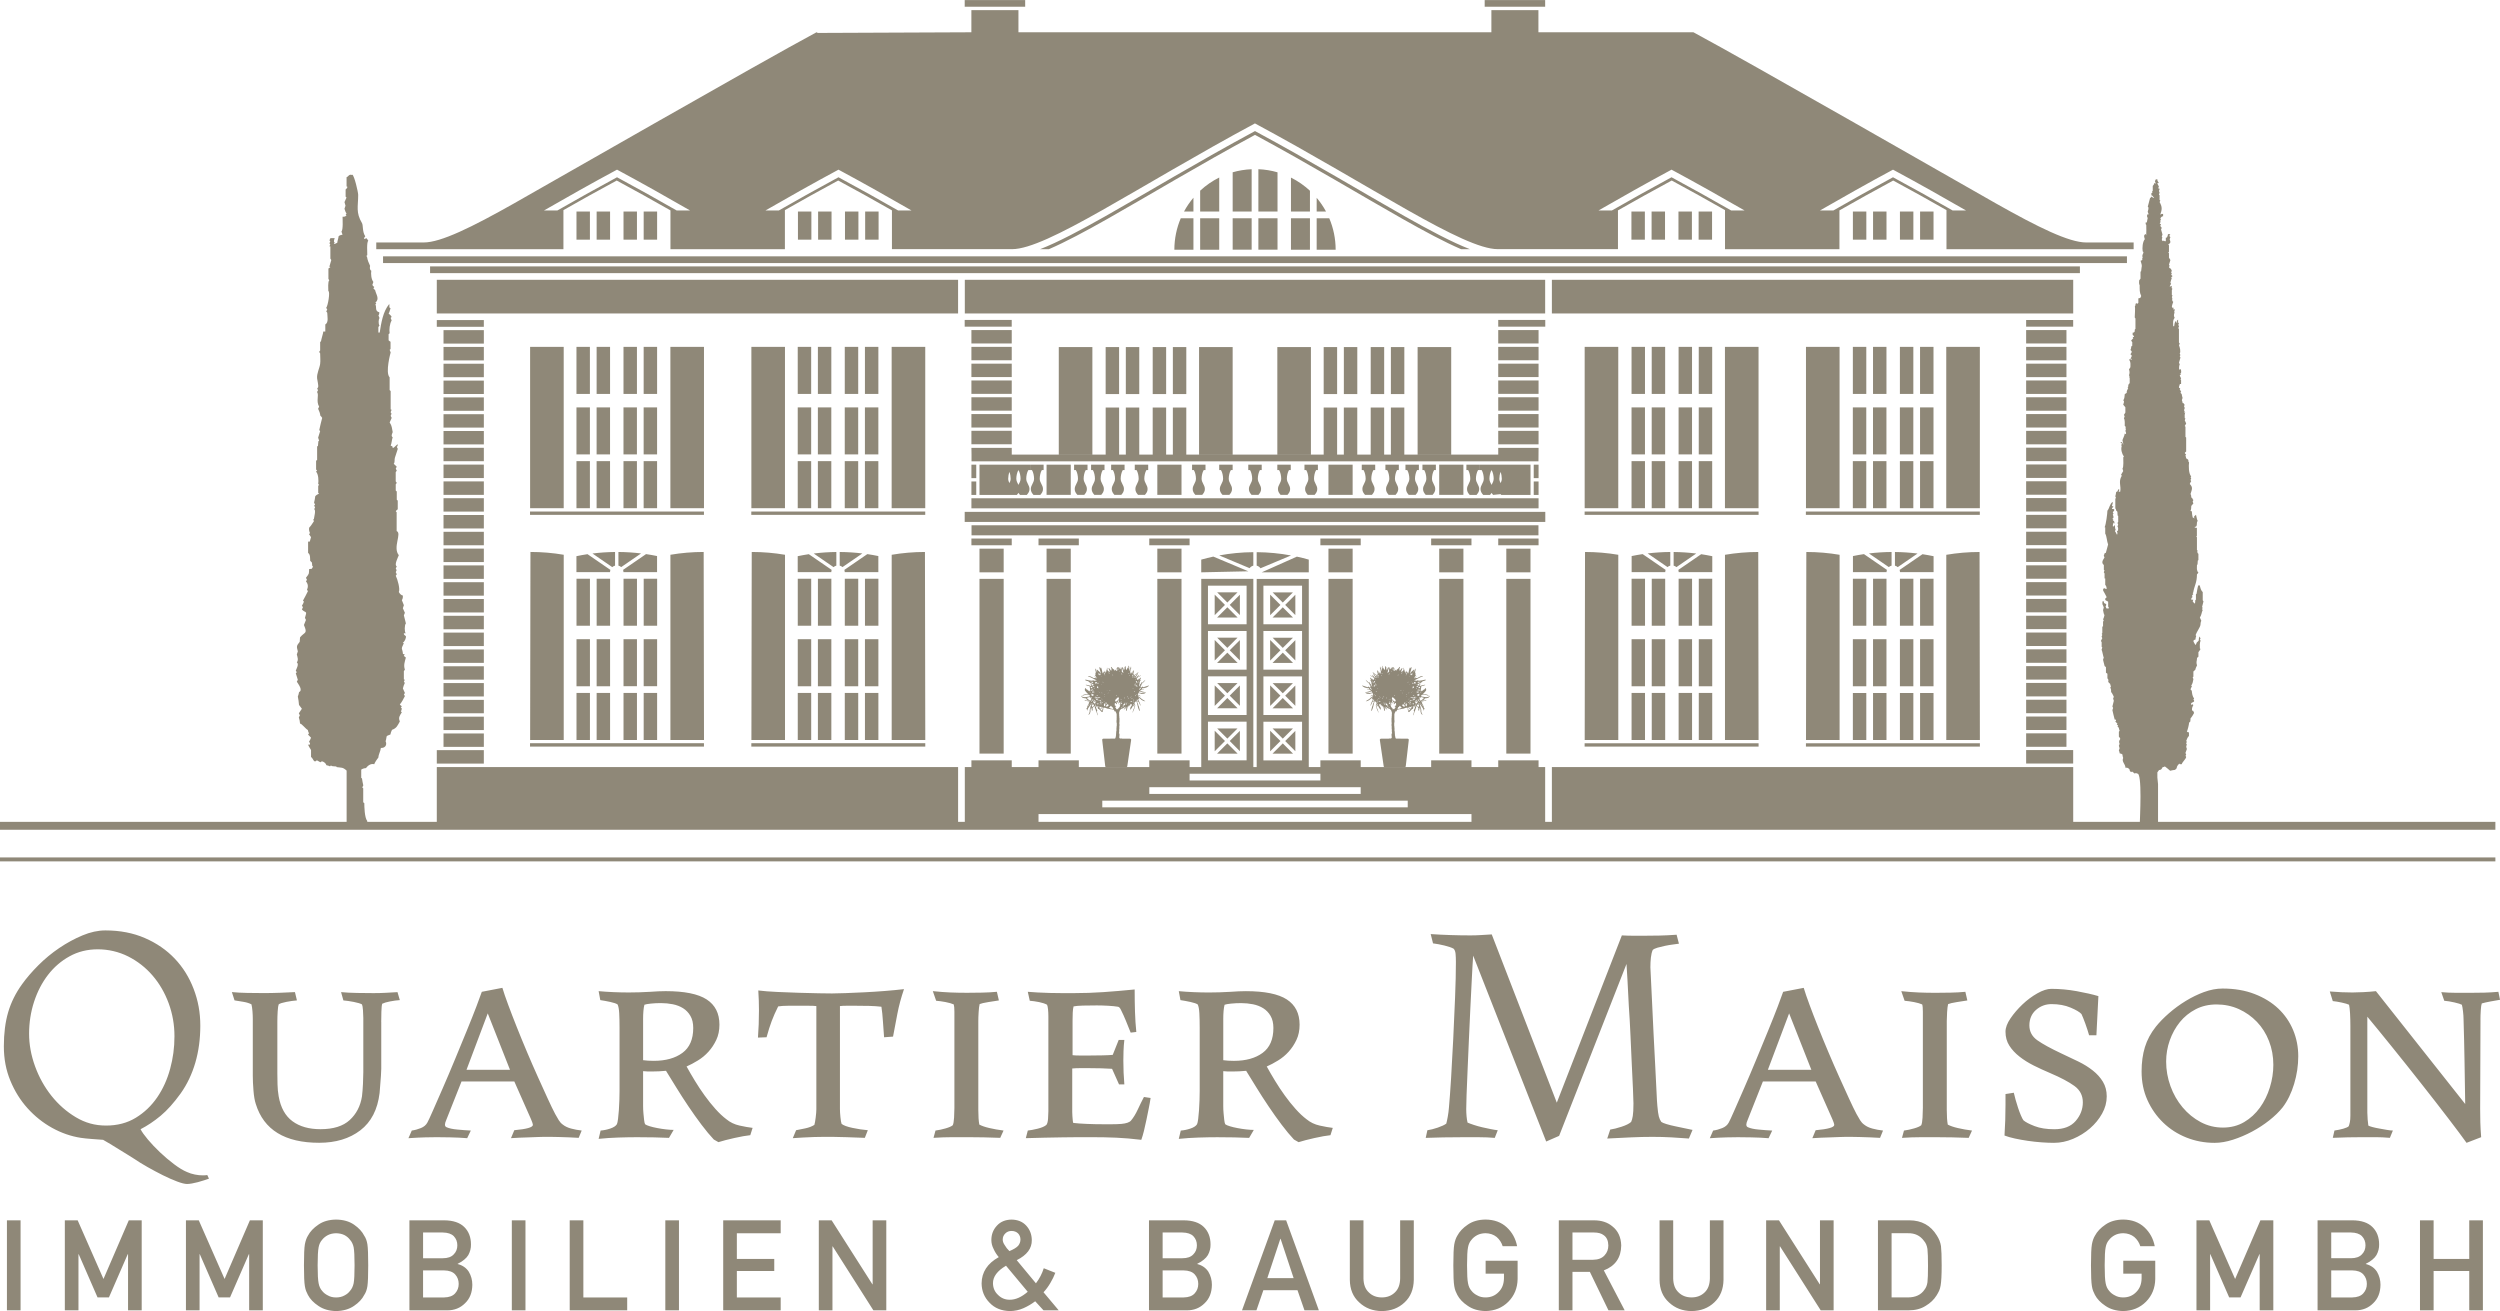
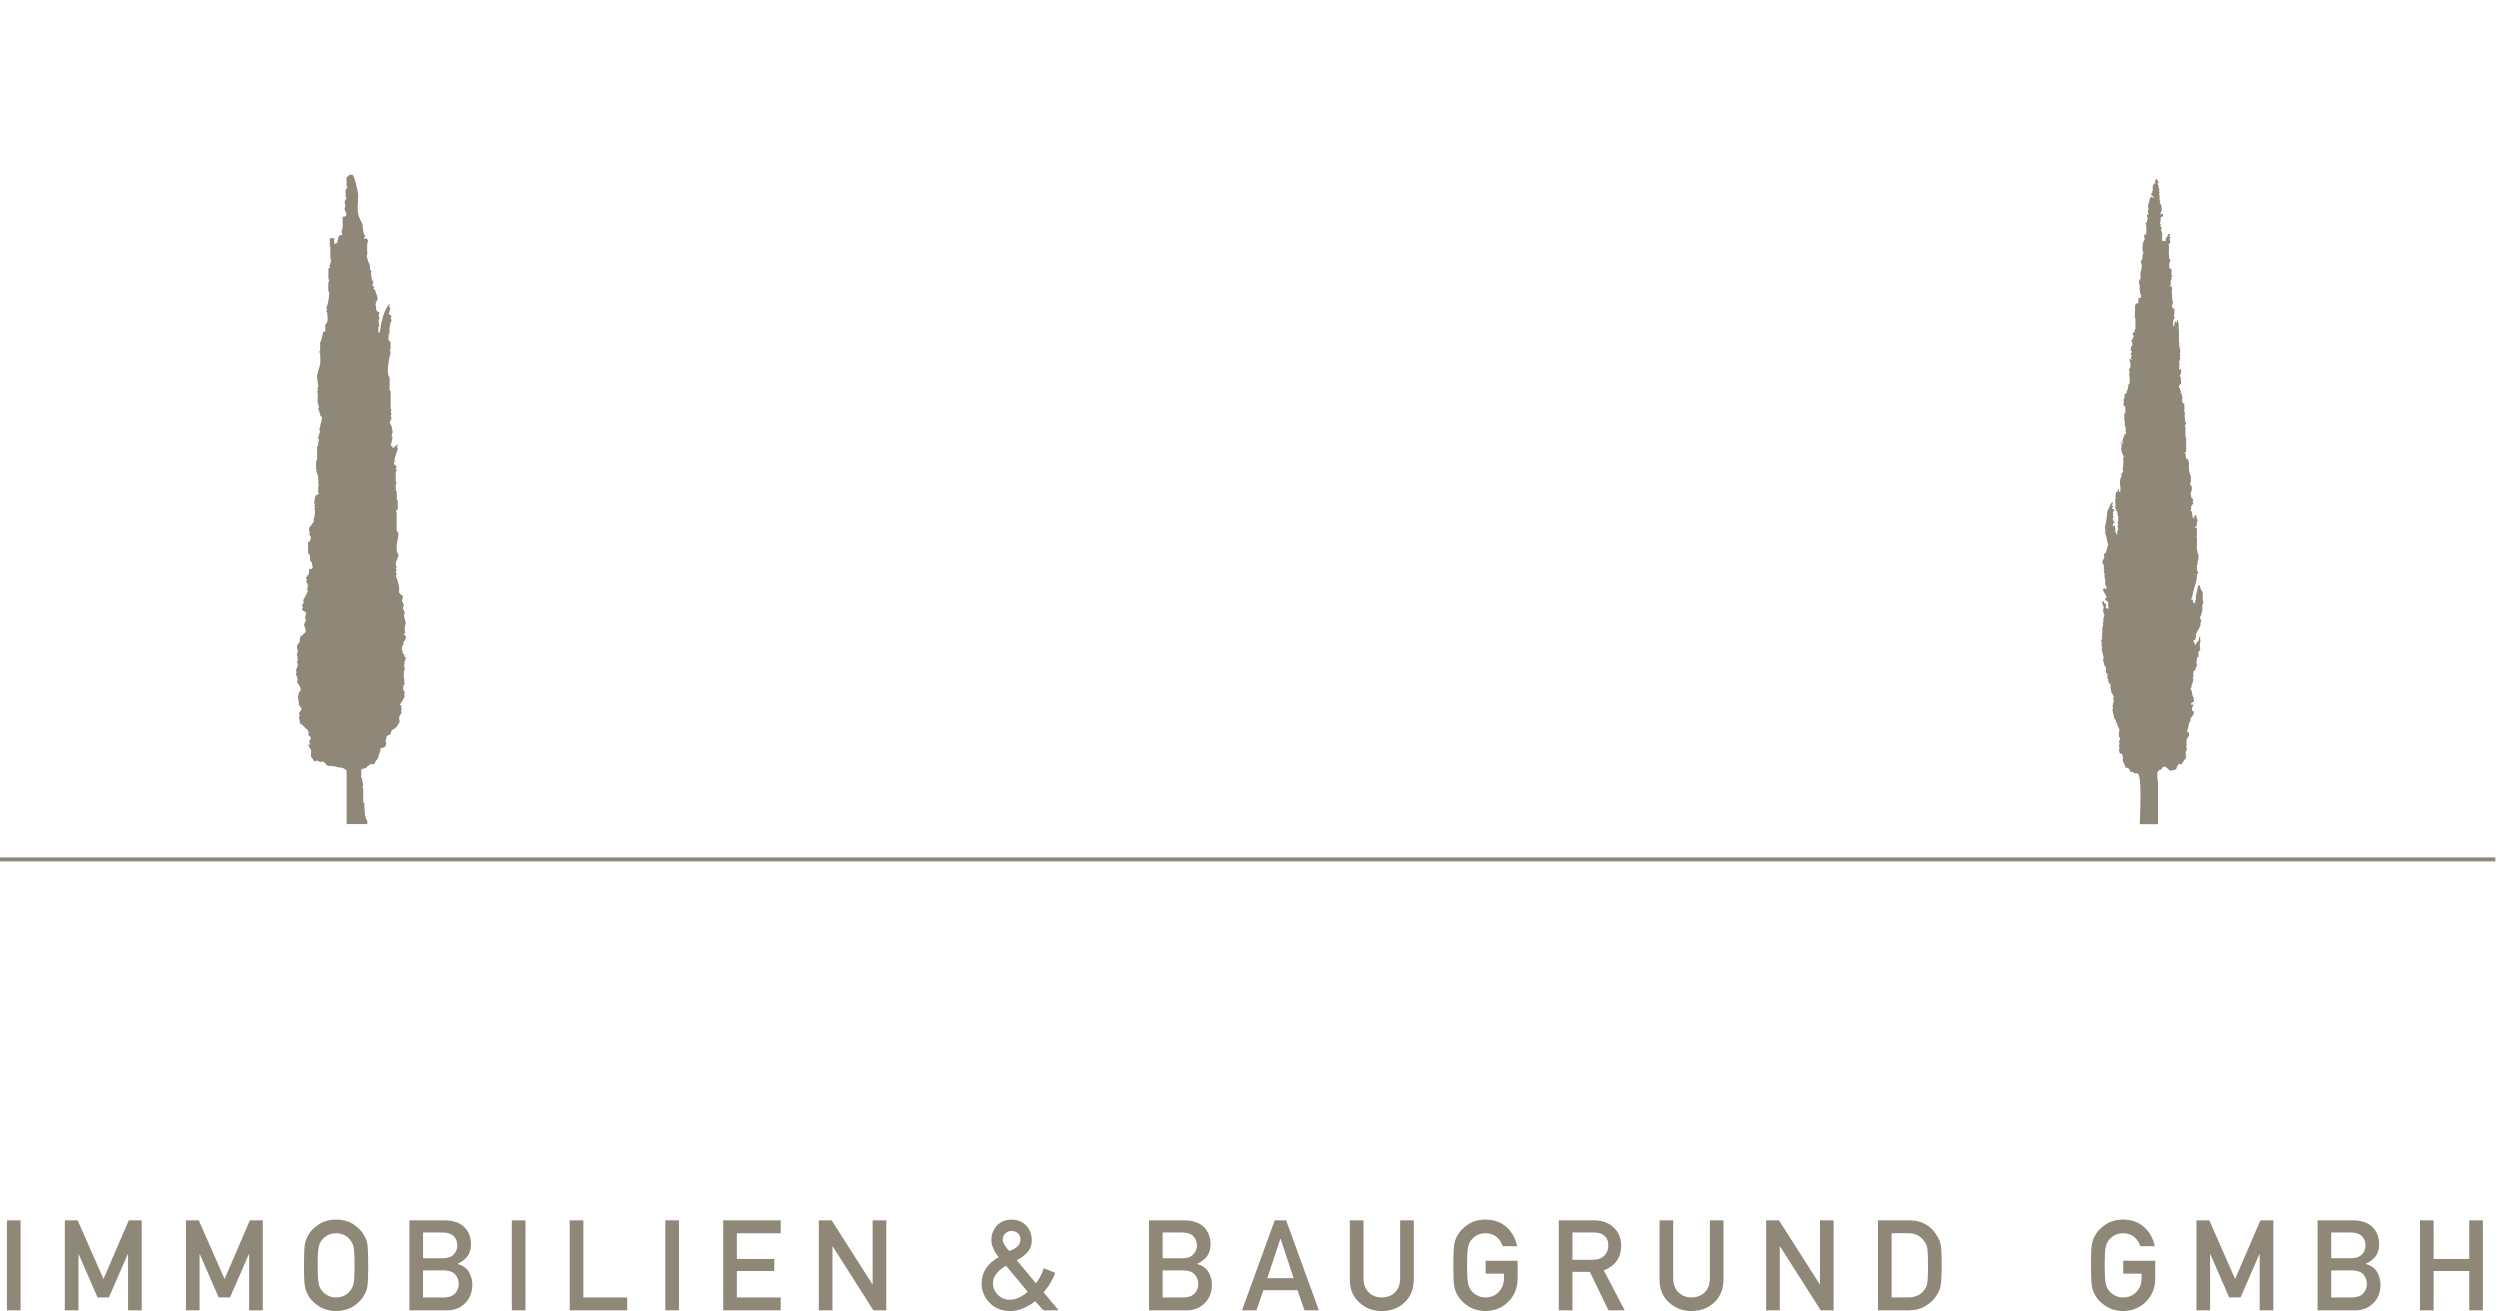
<svg xmlns="http://www.w3.org/2000/svg" id="Logo1__8f8878" viewBox="0 0 1797 942.6">
  <defs>
    <style>.cls-1{fill:#8f8878;}</style>
  </defs>
-   <rect class="cls-1" y="590.75" width="1793.68" height="5.68" />
  <rect class="cls-1" y="616.32" width="1793.68" height="2.84" />
  <path class="cls-1" d="M4.98,941.87H14.79v-64.7H4.98v64.7h0Zm41.61,0h9.81v-40.34h.18l13.54,31.06h8.17l13.53-31.06h.22v40.34h9.81v-64.7h-9.28l-18.19,42.16-18.55-42.16h-9.23v64.7h0Zm87.05,0h9.81v-40.34h.18l13.54,31.06h8.17l13.53-31.06h.22v40.34h9.81v-64.7h-9.28l-18.19,42.16-18.55-42.16h-9.23v64.7h0Zm85.5-17.35c.24,1.39,.53,2.54,.89,3.46,.39,.89,.81,1.82,1.29,2.79,1.57,2.99,4.08,5.62,7.54,7.9,3.4,2.37,7.65,3.61,12.73,3.73,5.15-.12,9.43-1.36,12.87-3.73,3.4-2.28,5.86-4.91,7.37-7.9,1.09-1.57,1.85-3.65,2.26-6.25,.39-2.6,.58-7.61,.58-15s-.19-12.54-.58-15.09c-.41-2.54-1.17-4.6-2.26-6.17-1.51-2.99-3.96-5.65-7.37-7.99-3.44-2.37-7.73-3.58-12.87-3.64-5.09,.06-9.33,1.27-12.73,3.64-3.46,2.33-5.98,5-7.54,7.99-.98,1.57-1.7,3.62-2.18,6.17-.44,2.54-.66,7.57-.66,15.09s.22,12.4,.66,15h0Zm9.89-28c.41-2.19,1.26-3.98,2.53-5.37,1.04-1.33,2.4-2.44,4.08-3.33,1.66-.86,3.64-1.32,5.95-1.37,2.33,.06,4.36,.52,6.08,1.37,1.63,.89,2.93,2,3.91,3.33,1.27,1.39,2.14,3.18,2.62,5.37,.44,2.31,.66,6.65,.66,13s-.22,10.67-.66,12.92c-.48,2.25-1.35,4.07-2.62,5.46-.98,1.33-2.28,2.41-3.91,3.24-1.72,.98-3.74,1.47-6.08,1.47s-4.29-.49-5.95-1.47c-1.69-.83-3.04-1.91-4.08-3.24-1.27-1.39-2.11-3.21-2.53-5.46-.47-2.25-.71-6.56-.71-12.92s.24-10.7,.71-13h0Zm65.26,45.36h27.25c5.09,0,9.33-1.7,12.73-5.11,3.43-3.25,5.18-7.67,5.24-13.27,0-3.37-.84-6.49-2.53-9.36-1.81-2.78-4.47-4.63-7.99-5.55v-.18c1.86-.89,3.43-1.88,4.7-2.97,1.27-1.04,2.25-2.13,2.93-3.29,1.33-2.43,1.97-4.97,1.91-7.63,0-5.21-1.61-9.39-4.83-12.56-3.2-3.14-7.98-4.74-14.34-4.79h-25.07v64.7h0Zm24.9-28.71c3.64,.06,6.3,1.02,7.99,2.89,1.69,1.89,2.53,4.17,2.53,6.83s-.85,4.85-2.53,6.74c-1.69,1.93-4.35,2.91-7.99,2.98h-15.09v-19.44h15.09Zm-.93-27.25c3.58,.06,6.21,.93,7.9,2.62,1.72,1.81,2.57,4.01,2.57,6.61s-.86,4.77-2.57,6.48c-1.69,1.86-4.32,2.79-7.9,2.79h-14.15v-18.51h14.15Zm49.64,55.96h9.81v-64.7h-9.81v64.7h0Zm41.61,0h41.32v-9.28h-31.51v-55.43h-9.81v64.7h0Zm68.72,0h9.81v-64.7h-9.81v64.7h0Zm41.61,0h41.32v-9.28h-31.51v-18.99h26.89v-8.7h-26.89v-18.46h31.51v-9.28h-41.32v64.7h0Zm68.72,0h9.81v-45.98h.18l29.24,45.98h9.28v-64.7h-9.81v45.98h-.18l-29.29-45.98h-9.23v64.7h0Zm134.11-55.34c1.15-1.15,2.63-1.73,4.44-1.73s3.45,.57,4.66,1.73c1.16,1.22,1.73,2.69,1.73,4.44,0,1.62-.55,3.12-1.64,4.48-1.22,1.33-3.31,2.6-6.3,3.82-1.39-1.33-2.5-2.74-3.33-4.22-.98-1.39-1.47-2.75-1.47-4.08h0c0-1.75,.64-3.23,1.91-4.44h0Zm27.42,55.34h10.92l-10.92-13c1.83-1.98,3.48-4.22,4.92-6.7,1.45-2.43,2.64-4.85,3.55-7.28l-8.3-3.29c-1.21,3.88-3.09,7.49-5.63,10.83l-13.8-16.64c7.34-3.64,10.95-8.46,10.83-14.47-.06-4.05-1.39-7.5-3.99-10.34-2.61-2.84-6.13-4.29-10.57-4.35-4.41,.06-7.91,1.51-10.51,4.35-2.66,2.84-4,6.29-4,10.34,0,2.19,.53,4.32,1.6,6.39,.91,2.1,2.16,4.07,3.73,5.9-8.17,4.53-12.28,10.83-12.34,18.9,.06,5.45,1.97,10.08,5.73,13.89,3.64,3.87,8.55,5.87,14.73,5.99,3.43-.06,6.64-.75,9.63-2.08,3.02-1.33,5.83-2.99,8.43-4.97h0l5.99,6.53h0Zm-11.36-13.36c-4.46,3.87-8.8,5.78-13,5.73-3.25,0-6.04-1.15-8.34-3.46-2.37-2.19-3.58-4.97-3.64-8.34-.06-4.74,3.06-8.95,9.36-12.65l15.62,18.73h0Zm87.16,13.36h27.25c5.09,0,9.33-1.7,12.73-5.11,3.43-3.25,5.18-7.67,5.24-13.27,0-3.37-.84-6.49-2.53-9.36-1.81-2.78-4.47-4.63-7.99-5.55v-.18c1.86-.89,3.43-1.88,4.7-2.97,1.27-1.04,2.25-2.13,2.93-3.29,1.33-2.43,1.97-4.97,1.91-7.63,0-5.21-1.61-9.39-4.83-12.56-3.2-3.14-7.97-4.74-14.34-4.79h-25.07v64.7h0Zm24.9-28.71c3.64,.06,6.3,1.02,7.99,2.89,1.69,1.89,2.53,4.17,2.53,6.83s-.85,4.85-2.53,6.74c-1.69,1.93-4.35,2.91-7.99,2.98h-15.09v-19.44h15.09Zm-.93-27.25c3.58,.06,6.21,.93,7.9,2.62,1.72,1.81,2.57,4.01,2.57,6.61s-.86,4.77-2.57,6.48c-1.69,1.86-4.32,2.79-7.9,2.79h-14.16v-18.51h14.16Zm61.09,32.79l9.36-28.26h.18l9.37,28.26h-18.9Zm26.71,23.17h10.34l-23.52-64.7h-8.21l-23.52,64.7h10.38l4.97-14.47h24.54l5.02,14.47h0Zm32.6-21.93c.06,6.8,2.31,12.21,6.74,16.2,4.35,4.11,9.76,6.2,16.25,6.25,6.59-.06,12.05-2.14,16.38-6.25,4.29-3.99,6.49-9.39,6.61-16.2v-42.78h-9.81v41.71c-.06,4.41-1.3,7.76-3.73,10.07-2.49,2.43-5.63,3.64-9.45,3.64s-6.94-1.22-9.37-3.64c-2.48-2.31-3.75-5.66-3.82-10.07v-41.71h-9.8v42.78h0Zm97.61-4.44h13.18v3.37c-.06,4.05-1.33,7.32-3.82,9.8-2.49,2.61-5.63,3.91-9.45,3.91-2.31,0-4.29-.49-5.95-1.47-1.69-.83-3.05-1.91-4.08-3.24-1.27-1.39-2.11-3.21-2.53-5.46-.48-2.25-.71-6.56-.71-12.92s.23-10.7,.71-13c.41-2.19,1.26-3.98,2.53-5.37,1.03-1.33,2.4-2.44,4.08-3.33,1.65-.86,3.64-1.32,5.95-1.37,3.14,.06,5.79,.96,7.99,2.7,2.1,1.83,3.55,4.06,4.35,6.66h10.38c-1.04-5.41-3.52-9.95-7.46-13.62-3.94-3.64-9.02-5.49-15.26-5.55-5.09,.06-9.34,1.27-12.73,3.64-3.46,2.33-5.98,5-7.55,7.99-.97,1.57-1.7,3.62-2.17,6.17-.45,2.54-.67,7.57-.67,15.09s.22,12.4,.67,15c.23,1.39,.53,2.54,.89,3.46,.38,.89,.81,1.82,1.28,2.79,1.57,2.99,4.08,5.62,7.55,7.9,3.4,2.37,7.65,3.61,12.73,3.73,6.59-.12,12.07-2.35,16.42-6.7,4.32-4.38,6.54-9.81,6.66-16.29v-13.18h-22.99v9.28h0Zm62.42-29.6h15.35c3.14,0,5.53,.66,7.19,2,2.1,1.51,3.18,3.95,3.24,7.32,0,2.81-.9,5.17-2.7,7.1-1.83,2.07-4.59,3.14-8.25,3.19h-14.83v-19.61h0Zm-9.8,55.96h9.8v-27.65h12.51l13.36,27.65h11.67l-15-28.71c8.22-3.16,12.39-9.14,12.51-17.93-.18-5.98-2.32-10.58-6.44-13.8-3.4-2.84-7.79-4.26-13.18-4.26h-25.25v64.7h0Zm72.4-21.93c.06,6.8,2.31,12.21,6.74,16.2,4.35,4.11,9.76,6.2,16.25,6.25,6.59-.06,12.05-2.14,16.37-6.25,4.29-3.99,6.5-9.39,6.61-16.2v-42.78h-9.8v41.71c-.06,4.41-1.3,7.76-3.73,10.07-2.49,2.43-5.64,3.64-9.45,3.64s-6.94-1.22-9.37-3.64c-2.48-2.31-3.75-5.66-3.82-10.07v-41.71h-9.8v42.78h0Zm76.62,21.93h9.8v-45.98h.18l29.24,45.98h9.28v-64.7h-9.81v45.98h-.18l-29.29-45.98h-9.23v64.7h0Zm80.35,0h21.97c4.85,0,8.95-1.07,12.29-3.2,3.37-1.98,6.01-4.5,7.9-7.54,.71-1.15,1.32-2.26,1.82-3.33,.48-1.1,.83-2.33,1.07-3.73,.5-2.75,.76-7.61,.76-14.56,0-6.54-.17-11.14-.49-13.8-.41-2.66-1.41-5.21-2.98-7.63-4.38-7.22-10.95-10.86-19.7-10.92h-22.63v64.7h0Zm9.81-55.43h11.71c4.97-.12,8.82,1.7,11.54,5.46,1.34,1.51,2.18,3.48,2.53,5.9,.27,2.43,.4,6.45,.4,12.07s-.13,9.7-.4,11.8c-.3,2.13-.99,3.89-2.08,5.28-2.49,3.75-6.48,5.63-11.99,5.63h-11.71v-46.15h0Zm166.53,29.07h13.18v3.37c-.06,4.05-1.33,7.32-3.82,9.8-2.49,2.61-5.63,3.91-9.45,3.91-2.31,0-4.29-.49-5.95-1.47-1.69-.83-3.05-1.91-4.08-3.24-1.27-1.39-2.11-3.21-2.53-5.46-.48-2.25-.71-6.56-.71-12.92s.23-10.7,.71-13c.41-2.19,1.26-3.98,2.53-5.37,1.03-1.33,2.4-2.44,4.08-3.33,1.66-.86,3.64-1.32,5.95-1.37,3.14,.06,5.8,.96,7.99,2.7,2.1,1.83,3.55,4.06,4.35,6.66h10.38c-1.04-5.41-3.52-9.95-7.46-13.62-3.93-3.64-9.02-5.49-15.26-5.55-5.09,.06-9.34,1.27-12.73,3.64-3.46,2.33-5.98,5-7.55,7.99-.97,1.57-1.7,3.62-2.17,6.17-.44,2.54-.67,7.57-.67,15.09s.23,12.4,.67,15c.23,1.39,.53,2.54,.89,3.46,.39,.89,.81,1.82,1.28,2.79,1.57,2.99,4.08,5.62,7.55,7.9,3.4,2.37,7.65,3.61,12.73,3.73,6.59-.12,12.07-2.35,16.42-6.7,4.32-4.38,6.54-9.81,6.66-16.29v-13.18h-22.99v9.28h0Zm52.62,26.36h9.8v-40.34h.18l13.54,31.06h8.16l13.54-31.06h.22v40.34h9.8v-64.7h-9.27l-18.19,42.16-18.55-42.16h-9.23v64.7h0Zm87.05,0h27.25c5.09,0,9.33-1.7,12.73-5.11,3.43-3.25,5.17-7.67,5.24-13.27,0-3.37-.85-6.49-2.53-9.36-1.81-2.78-4.47-4.63-7.99-5.55v-.18c1.86-.89,3.43-1.88,4.7-2.97,1.27-1.04,2.25-2.13,2.93-3.29,1.33-2.43,1.97-4.97,1.91-7.63,0-5.21-1.61-9.39-4.84-12.56-3.19-3.14-7.97-4.74-14.33-4.79h-25.07v64.7h0Zm24.9-28.71c3.64,.06,6.3,1.02,7.99,2.89,1.69,1.89,2.53,4.17,2.53,6.83s-.84,4.85-2.53,6.74c-1.69,1.93-4.35,2.91-7.99,2.98h-15.09v-19.44h15.09Zm-.93-27.25c3.58,.06,6.21,.93,7.9,2.62,1.72,1.81,2.57,4.01,2.57,6.61s-.86,4.77-2.57,6.48c-1.69,1.86-4.32,2.79-7.9,2.79h-14.16v-18.51h14.16Zm85.05,55.96h9.81v-64.7h-9.81v27.74h-25.61v-27.74h-9.8v64.7h9.8v-28.27h25.61v28.27h0Z" />
-   <path class="cls-1" d="M1012.22,508.45c-.06,.1-.14,.19-.23,.28,.29,.57,.43,1.7,.53,2.35,.43-.39,.81-.81,1.21-1.22v-.21c-.58-.04-1.13-.68-1.31-1.2h-.21Zm-13.98-.2l-.12,.23,.3,.03v.26c.07,.01,.16,.04,.2,.1h.33c-.2-.39-.37-.43-.71-.62h0Zm14.78-.2l-.03,.2h-.17v.22c.31,.16,.4,.55,.62,.8,.15,.03,.3,.08,.44,.12,.29-.14,.62-.24,.77-.55v-.28c-.83-.18,.06-.52-1.62-.51h0Zm-15.18-.2v.55c.11-.06,.19-.15,.31-.22v-.22c-.14-.02-.2-.05-.31-.11h0Zm16.78-.19c-.07,.11-.12,.09-.22,.12,.08,.12,.55,.28,.4,.6h.28c-.04-.29-.04-.51,0-.72h-.47Zm-17.6-.11v.22c.15,.11,.31,.31,.52,.41v-.41c-.16-.12-.35-.11-.52-.22h0Zm9.11-.2c-.14,.23-.4,.39-.44,.66-.22,.14-.45,.23-.68,.35-.03,.44-.33,.81-.5,1.2h.73l.04-.07c1.33-.02,1.36-.43,2.37-.95-.55-.27-1.03-.64-1.32-1.19h-.2Zm11.1-.3c-.11,.1-.32,.1-.43,.22v.19c.21,.22,.31,.47,.51,.63,.1-.39,.2-.62,.33-1.03h-.41Zm-24.5-.41v.42c.1,.11,.24,.1,.31,.22l.73-.03c-.33-.2-.74-.36-1.03-.61h0Zm21.19-.19c-.01,.08-.11,.14-.1,.22q.09,.01,.1,.1h.32v-.32h-.32Zm6.13,.66c0-.76-1.24-.81-1.74-.56-.05,.57,.77,1.29,1.12,1.72h.2c.13-.43,.17-.76,.42-1.16h0Zm-3.91-.76c-.09-.01-.13,.09-.22,.1v.23c.09,.01,.13-.09,.22-.1v-.23h0Zm-.98,.09l-.55-.05c.29,.24,.33,.09,.55,.05h0Zm-3.31-.09c-.09-.01-.11,.33-.11,.33,.11-.06,.23-.14,.21-.23q-.09-.02-.1-.1h0Zm-2.63,0c.1,.21,.26,.32,.42,.43v-.22c-.11-.07-.13-.1-.2-.2h-.22Zm-.78-.21c-.17,.21-.37,.42-.46,.59-.03,0-.07,0-.15,.02v.21c.4,.37,1.09,1.03,1.21,1.03s.48-.2,.78-.22c.09-.1,.18-.19,.24-.28-.56-.36-1.03-.91-1.42-1.33h-.2Zm13.38-.11v.32c.28,.48,.39,1.05,.81,1.43,.05-.4-.51-1.48-.81-1.75h0Zm-8.41-.05c-.14,.06-.25,.05-.39,.06-.01,.09,.09,.14,.1,.22h.22c.02-.13,.05-.2,.07-.28h0Zm-20.29-.02c.06,.1,.15,.22,.24,.19-.06-.11-.15-.22-.24-.19h0Zm15.51-.12c.09,.22,.31,.33,.52,.42-.1-.21-.31-.32-.52-.42h0Zm-15.39-.1v.22h.22v-.22h-.22Zm26.91-.11c-.38-.02-.64,.15-.94,.35,.26,.09,.5,.23,.73,.39h.31v-.52c-.07-.05-.11-.13-.1-.22h0Zm-2.91,0c-.03,.2-.03,.39-.11,.84,.16-.11,.23-.19,.41-.2v-.31c-.1-.12-.15-.22-.31-.33h0Zm-2.2,.01c-.11,.1-.22,.25-.32,.4,.23,.03,.31,.17,.53,.02v-.42h-.21Zm-18.8-.2c.1,.43-.21,.43-.5,.3,.17,.39,.38,.76,.61,1.11,.47,.13,.95,.23,1.4,.43v-.22c-.34-.34-.56-.78-.9-1.12l-.06,.1c-.24-.59-.1-.3-.55-.59h0Zm19.49-.1c.14,.39,.14,.59-.01,.82h.52c.12-.15,.11-.35,.23-.48-.11-.13-.27-.13-.42-.24-.03,.15-.03,.2-.05,.2-.03-.12-.15-.24-.26-.3h0Zm-4.69,0c-.44,.24-.2,1.24-1.02,1.02,.36,.33,.31,.93,.62,1.2h.61l-.11-.19c.34-.22-.06-1.66-.11-2.04h0Zm-18.17,0c-.32-.07-.43,.01-.53,.23,.21-.09,.33-.18,.53-.23h0Zm28.05-.2v.22c.1,.11,.24,.22,.41,.33v-.34c-.18-.01-.24-.1-.41-.21h0Zm-11.28-.09c-.11,.09-.27,.09-.32,.11,.01,.18,0,.19-.2,.21,.27,.2,.52,.51,.82,.71,.03-.3,.12-.49,.14-.68,.03-.04,.09,.05,.09-.07v-.28h-.51Zm-15.11,0c-.05,.28,.66,1.37,.81,1.72h.22c-.28-.57-.59-1.12-.81-1.72h-.22Zm18.6-.1v.73h.62v-.41c-.22-.12-.41-.21-.62-.31h0Zm-17.89-.1c.09,.27,.19,.48,.41,.63-.09-.26-.2-.47-.41-.63h0Zm.79-.09c-.01,.09,.09,.13,.1,.22h.22c.02-.09-.09-.13-.1-.22h-.23Zm16.3-.11v.31c.1,.11,.18,.23,.22,.43,.1-.06,.09-.15,.2-.22v-.41c-.14-.02-.22-.06-.42-.11h0Zm-.69-.3c-.11,.06-.22,.14-.22,.22,.12,.06,.1,.12,.14,.22l.08-.44h0Zm4.79-.09v.22h.22v-.22h-.22Zm-3.2,0v.22c.27,.18,.57,.34,.7,.61h.22c.02-.19,.05-.31,.11-.4-.33-.14-.61-.28-.83-.43h-.2Zm-22.77,0c-.22,.16-.32,.36-.43,.53v.2h.23c.06-.21,.14-.26,.2-.31v-.42h0Zm22.27-.18c.06,.11,.14,.23,.23,.22v-.22h-.23Zm-21.57-.12c-.02,.14-.05,.29-.12,.41l.11,.12h1.11c.09-.08,.22-.12,.33-.14-.37-.07-1.1-.14-1.42-.4h0Zm19.78-.09v.22h.32c.02-.09-.09-.14-.1-.22h-.22Zm-11.97,0l-.14,.3c.11,.14,.37,.99,.02,.99-.13-.1-.27-.2-.41-.29,.07,.16,.18,.32,.28,.47l-.02,.12c-.14,.02-.46,.03-.57-.07,.18,.26,.45,.43,.62,.7h.41c-.05-.1-.07-.23-.01-.33-.04-.16,0-.57,.02-.73l.1-.14c-.15-.16-.21-.77-.31-1.02h0Zm16.89-.41v.55c.15-.11,.26-.21,.32-.31-.13-.09-.22-.18-.32-.24h0Zm-26.3,0c.09,.31,.13,.51,.22,.74,.2-.16,.31-.37,.4-.62-.09-.02-.09,.08-.22,.08s-.24-.09-.4-.19h0Zm29.32,1.31c.28-.86-.2-1.47-1.11-1.4-.13,.1-.27,.19-.44,.22,.35,.28,.76,.21,1.18,.2l.12,.12v.21l-.22,.12c-.19,0-1.18,.06-1.28-.09v.21c.12,.15,.12,.41,.11,.6,.15,.12,.33,.21,.46,.36,.03,.21,.03,.43,.22,.58,.32-.36,.74-.63,1.04-1.02l-.1-.11h0Zm-18.21-1.42c-.06,.38-.13,.7-.13,1.1l.1,.15v1.26l-.09,.03c-.02,.39,0,.86-.39,1.06h-.08c.03-.13,.08-.21,.18-.3,.02-.36,.12-.73,.22-1.08-.1-.22-.2-.47-.22-.72-.16,.04-.32,.26-.51,.2-.01,.07-.05,.17-.11,.21v.89l-.11,.17,.1,.3c-.21,.69,.61,2.26,1.29,2.41,.03,.86,.1,.43,.35,1.07,.09-.16,.09-.34,.14-.51l.33-.02,.06-.09c.04,.17,.03,.34,.06,.51,.19-.15,.41-.27,.59-.44,.05-.18,.03-.57,.29-.59,.05-.15,.06-.23,.2-.31,.08-.19,.24-.31,.33-.49-.12-.01-.58-.03-.67,.08h-.13v-.13c.26-.21,.59-.55,.7-.84l-.1-.26,.18-.12,.08,.03,.21,.27-.08-1.83c-1.39-.16-.65,.89-1.59,.77v-.52c.14-.14,.23-.32,.39-.44v-.31c-.73-.22-.92-.31-1.16,.69h-.13c-.09-.46,.08-1.19,.31-1.58-.06-.18-.12-.37-.25-.51-.12-.01-.26-.05-.37-.11h0Zm12.78-.19c-.01,.11-.06,.21-.12,.3,.11,.07,.2,.15,.3,.24,.47-.27,.62-.2,1.2-.2,.23,.15,.48,.31,.75,.38-.48-.8-1.28-.72-2.12-.72h0Zm-1.2-.19v.22h.23c-.06-.11-.15-.23-.23-.22h0Zm-24.07-.1c-.09-.01-.11,.43-.11,.43,.11-.06,.22-.14,.22-.22-.12-.07-.09-.12-.11-.21h0Zm-.8-.11c-.23,.32-.43,.62-.63,.93v.21c.4-.1,.7-.3,1.04-.43-.19-.23-.17-.66-.41-.7h0Zm31.27-.1c-.16,.11-.31,.16-.42,.32,.2,.03,.37,.02,.53,.06-.04-.15-.08-.23-.11-.38h0Zm-20.2,.02c-.02,.07-.11-.01-.11,.11v.19c.09,.02,.14,.12,.23,.1,.02-.18,.05-.3,.11-.41h-.23Zm20.89-.21v.42c.09,.02,.09-.13,.09,0v.69c.32,.27,.56,.51,.82,.82h.21v-.53c-.09-.01-.14,.09-.16,.09-.39-.43-.61-.89-.75-1.37-.05-.02-.12-.12-.2-.11h0Zm-29.39,0c-.02,.09-.11,0-.11,.13v.2h.33v-.22c-.09-.02-.14-.11-.22-.1h0Zm25.19-.2c.14,.31,1.04,.74,1.36,.93,.32,0,.42-.4,.57-.62l-.69-.03-.05-.08c-.38-.03-.82-.11-1.19-.2h0Zm-2.18-.01c-.21,.11-.33,.2-.53,.24l.43,.1q.02-.09,.1-.1v-.23h0Zm-13.39,.01c-.09-.01-.12,.52-.12,.52,.09,.02,.14,.12,.22,.1,.01-.09-.08-.03-.08-.16s.1,.02,.1-.1-.1-.22-.11-.36h0Zm-8.62-.3v.42q.09,.02,.1,.1h.22c.07-.11,.12-.14,.12-.26s-.06-.15-.12-.26h-.31Zm2.61-.4c-.07,.11-.12,.14-.12,.26s.1,.23,.11,.36h.23v-.63h-.22Zm2.89-.19c-.02,.18-.11,.28-.11,.41s.1,.17,.13,.32c.1-.06,.22-.15,.2-.23-.09-.02-.09,.08-.09-.05s.1,.04,.09-.09v-.37h-.23Zm4.56-.22c-.23,0-.33,.38-.47,.53v.8c.15,.11,.24,.3,.4,.4-.07,.09-.1,.21-.09,.32,.45-.11,.86,.38,.9,.8,.38,.02,.74,.22,1.1,.31,.13-.18,.28-.35,.43-.52l-.2-.4,.09-.2s-.81-.96-.83-1c-.16-.06-.33-.11-.45-.24l-.05-.26-.83-.52h0Zm20.34-.1l-.04,.2h-.26c-.08,.22-.19,.41-.35,.58-.22,.02-.36,.27-.48,.43,.1,.18,.2,.38,.22,.58,.25,.24,.43,.55,.6,.84h.2l.14-.3h.11l.14,.1c.37-.48,1.45-1.1,2.02-1.81-.73-.2-1.58-.64-2.32-.63h0Zm-.8,0c-.24,.09-.42,.26-.62,.41v.21c.27,.02,.6-.15,.74-.4-.07-.05-.12-.14-.12-.23h0Zm-2.49-.1c-.08-.02-.11,.63-.11,.63,.11-.06,.23-.15,.23-.27s-.1-.22-.12-.36h0Zm-25.59-.01c-.12,.12-.12,.27-.22,.52,.09,.02,.14,.12,.22,.11v-.63h0Zm-.5-.1c-.11,.06-.23,.14-.21,.23q.09,.02,.13,.11l.08-.34h0Zm24.98-.09c-.23,1.23-1.24,.57-2.04,.48-.28-.03-.52,.2-.81,.05l-.15,.07v.22l.1,.11h1.08l.05,.09,.54,.03,.08,.09h.82l.1,.1h.66v-.43l-.09-.09,.1-.2c-.18-.12-.15-.36,0-.49l-.43-.02h0Zm-22.49-.1v.1h-.2v.32c.14,.02,.2,.05,.3,.11,.03-.15,.03-.2,.12-.21v-.32h-.22Zm16.5-.1v.32h.22v-.32h-.22Zm-19.48-.31v.34c.1-.06,.17-.1,.32-.12-.06-.11-.22-.15-.32-.22h0Zm10.7-.4c-.03,.1-.13,0-.12,.13v.3h.33c.01-.08,.11-.13,.11-.21-.12-.07-.21-.16-.31-.22h0Zm14.09-.09c-.07,.11-.18,.09-.28,.1-.16,.18-.3,.37-.54,.35l.41,.09c.32-.18,.65-.07,.73-.53h-.32Zm-27.9-.2c-.02,.14-.05,.2-.12,.3,.26,.12,.36,.37,.42,.52h.23c-.13-.23-.26-.38-.32-.7-.05-.03-.12-.13-.2-.11h0Zm-1.28-.3c-.09-.02-.12,.31-.12,.31,.09,.02,.14,.12,.23,.1-.07-.2-.09-.36-.11-.41h0Zm23.87-.39c-.02,.18-.1,.24-.22,.4q.1,.03,.14,.13c.1-.19,.2-.32,.3-.53h-.23Zm-22.89,0c-.02,.08-.11,0-.11,.12v.2c.09,.01,.14,.11,.23,.1,.02-.14,.06-.22,.11-.42h-.23Zm31.8-.2c-.4,.3-.84,.57-1.32,.7v.21c.64,.32,.21,.99,1.64,.4v-.76l.1-.09v-.48h-.41Zm-11.4-.41c-.11,.06-.18,.1-.33,.14l.33,.1v-.24h0Zm4.29-.4c-.07,.12-.1,.15-.22,.22v.21h.23c.01-.18,.1-.25,.21-.4l-.22-.03h0Zm-5.12,.02c.06,.11,.21,.15,.31,.22q.03-.1,.14-.14l-.45-.08h0Zm6.62-.32v.33h.21c.02-.08,.11-.13,.1-.22-.14-.01-.2-.05-.31-.11h0Zm6.79-.29c-.02,.14-.05,.2-.11,.31q.1,.03,.11,.12h.21c.12-.11,.2-.15,.32-.21v-.22h-.52Zm.8-.09c-.02,.12-.05,.19-.07,.28,.14-.07,.29-.12,.4-.28h-.33Zm-3.28-.12c-.09,.22-.35,.27-.53,.35l.41,.1c.17-.15,.37-.2,.58-.19-.09,.2-.09,.43-.13,.65h-.64c-.05,.07-.14,.13-.22,.14l.43,.1,.05-.09h.75c.21-.31,.45-.59,.62-.93-.56-.02-.4-.2-.97-.02l-.34-.1h0Zm-3.23-.27c.06,.11,.14,.23,.23,.21v-.21h-.23Zm-26.48-.01l.12,.2c.17,.12,.52,.16,.72,.1-.06-.09-.1-.19-.11-.3h-.72Zm20.1-.3v.23c.11-.06,.23-.15,.22-.23h-.22Zm-2-.2c-.07,.12-.12,.09-.2,.1-.02,.09,.08,.14,.09,.23h.22c.07-.12,.16-.2,.22-.3l-.32-.03h0Zm13.49-.9c-.42,.36-.68,.66-1.01,1.11,.32,.03,.33,.13,.35,.13l.59-.03c-.09-.15-.12-.17-.12-.18,0,0,.12,.04,.12-.87,.04-.03,.11-.07,.07-.16h0Zm-.58-.19c-.18,.1-.69,.16-.72,.41l.09,.09-.6,.69,.22,.03c.38-.44,.71-.72,1.01-1.23h0Zm-29.71-.5c.1,.21,.19,.34,.2,.51h.23c-.1-.2-.22-.42-.43-.51h0Zm-4.25,.96c-.02-.45-.83-1.74-1.26-.97,.85,.75,.46,.77,1.53,1.43-.06-.17-.17-.32-.27-.46h0Zm32.35-1.27c-.02,.14-.12,.11-.11,.23v.39h.22c.12-.16,.22-.31,.32-.51-.14-.03-.23-.07-.43-.11h0Zm2.62-.8c-.35,.08-.68,.22-1.02,.3-.12,.28-.31,.53-.41,.82h.23l.04-.08h.6l.15,.09c.16-.31,.42-.78,.41-1.13h0Zm-4.61-.3c-.3,.15-.62,.26-.92,.42l.1,.35c-.09,.24-.14,.53-.05,.77l.28,.09v-.22l-.19-.03v-.11l.18-.12,.09,.08h.52c-.04-.1-.07-.23-.01-.32-.04-.17,0-.73,0-.9h0Zm3.1-.3c-.26,.08-.51,.19-.78,.21-.16,.12-.28,.43-.53,.41,.25,.41,.74,.09,1.1,0,.14-.15,.24-.32,.34-.5l-.12-.12h0Zm-32.18-.3c-.63,.66-.39,.48-.29,1.24,.16-.4,.14-.84,.29-1.24h0Zm.78-.4c-.05,.45-.17,.8-.31,1.23h.31c.15-.09,.32-.15,.44-.3-.59-.41,.15-.39,.41-.37-.21-.19-.43-.36-.64-.56h-.21Zm-2.8,0v.22c.29,.2,.26,.61,.41,.81h.2c.07-.12,.1-.15,.22-.21v-.2c-.2-.22-.4-.42-.62-.62h-.21Zm33.71-.49c-.21,.09-.36,.2-.51,.32-.02,.1,.06,.22-.07,.22l.18,.08c.02-.3,.3-.39,.4-.62h0Zm-5.82,0l.11,.3s0,.07,.05,.14l-.05-.14c.02-.07,.12-.14,.12-.4-.09-.02-.14,.08-.23,.1h0Zm-24.78-.22v.22c.3,.31,.7,.57,1.02,.82l.22-.02c-.11-.15-.1-.27-.11-.4-.52,0-.75-.33-1.12-.61h0Zm-1.1-.1c-.11,.13-.1,.26-.16,.4,.14-.06,.24-.16,.3-.27q-.1-.03-.14-.13h0Zm1.93,.03c-.11-.16-.12-.32-.28-.38v.06l-.26,.02c.06,.11,.1,.17,.11,.3h.43Zm26.56-.83c-.23,.13-.34,.17-.4,.24-.06,.07-.1,.16-.2,.39,.17-.07,.34-.16,.48-.28v.13l-.28,.14v.22c.31-.07,.45,.14,.72,.2-.16-.32-.16-.7-.31-1.04h0Zm-4.09-.4c-.11,.06-.23,.15-.21,.23q.09,.02,.09,.05s-.11,.07-.1,.15h.22v-.43h0Zm5.75-.1l-.1,.1h-.65c-.04,.07-.12,.12-.21,.12,.09,.3,.09,.62,.2,.91h.22l.09-.09,.09,.02v.27c.14-.03,.28-.09,.42-.1-.02-.1,.05-.24,.09-.33l-.07-.13c.05-.26,.13-.51,.19-.76l-.27-.03h0Zm3.54-.19l-.04,.09h-1.56c-.12,.3-.23,.61-.3,.94,.35-.14,2.14-.92,2.33-.93l-.43-.1h0Zm-8.68,0c-.09-.01-.12,.42-.12,.42,.09,.02,.14,.12,.23,.09-.1-.24-.09-.37-.11-.51h0Zm2.29-.21c-.12,.12-.11,.26-.22,.42,.1,.03,.15-.07,.22-.09v-.34h0Zm-26.69-.19c-.14,.36-.52,.96-.52,1.32,.11,.06,.21,.14,.3,.22,.27-.38,.41-.86,.83-1.12v-.22c-.14,.03-.26-.07-.31-.2h-.31Zm-1.21,.01v.69l-.1,.11,.09,.64c.09-.45,.1-1.01,.24-1.43h-.23Zm.01-.61v.22h.43c-.06-.11-.23-.18-.43-.22h0Zm-.9-.4c.09,.22,.13,.4,.23,.64l.09-.53c-.14-.02-.2-.05-.32-.11h0Zm2.79-.09c-.01,.08-.11,.13-.1,.21,.12,.07,.09,.12,.1,.2h.22c.02-.13,.05-.2,.11-.3q-.1-.03-.11-.11h-.23Zm1.72-2.31v.94c.09-.06,.12-.2,.14-.31h.1c.07,.09,.14,.19,.16,.31,.5-.6,.02-.65-.41-.94h0Zm23.39-.1c-.22,.15-.42,.31-.52,.53,.27-.16,.35-.16,.52-.53h0Zm-3-.4c-.11,.06-.22,.14-.21,.23h.21v-.23h0Zm-17.49-.49c-.07,.12-.09,.15-.21,.21v.21h.23c.01-.18,.1-.24,.21-.39l-.23-.03h0Zm17.79-.39c-.06,.11-.12,.08-.22,.11,.1,.2,.2,.32,.23,.52,.16-.23,.2-.42,.31-.63h-.32Zm-5.78-.1c-.09-.02-.15,.09-.21,.11-.02,.11-.02,.26-.04,.35-.03,.04-.08-.06-.08,.06v.39c.09,.01,.14-.09,.23-.1v-.66c.01-.13,.11-.07,.1-.16h0Zm-14.63-.02c-.12,.35-.22,.74-.18,1.11,.13,.11,.28,.21,.4,.33h.22v-.52c-.26-.2-.34-.63-.44-.93h0Zm23.82-.69c-.32,.26-.57,.6-.82,.91,.1,.03,.1-.02,.1,.1s-.14,.19-.2,.29l.23,.03c.31-.41,.52-.87,.7-1.33h0Zm-21.01,0q-.02,.08-.11,.1c.05,.19,.09,.28,.12,.43,.1-.06,.17-.1,.3-.11v-.42h-.32Zm5.51-.11c-.18,.21-.43,.62-.61,.82v.22c.22-.16,.41-.26,.61-.42v-.62h0Zm12.29-.1c-.21,.13-.51,.35-.72,.43,.3,.47,.55-.04,.82,.2v-.41c-.07-.05-.11-.14-.11-.22h0Zm4-.2c-.43,.44-.66,1.07-.91,1.62l.1,.11,.21-.09,.2,.1c.73-.28,.48-1.15,.4-1.75h0Zm-7.39-.1c-.11,.16-.26,.3-.41,.41v.21h.22l.05-.09,.15,.09c.14-.18,.18-.41,.32-.6l-.32-.03h0Zm-7.38-1.3v.94c.11-.24,.21-.55,.21-.67s-.11-.21-.21-.27h0Zm.29-1.4l-.09,.08c.07,.22,.06,.44,.09,.66,.49-.3-.08-.43,.22-.7l-.22-.04h0Zm11.26,28.33v-.04s-.02,.01-.02,.02c0,.01,.01,.02,.02,.02h0Zm-18.36-30.51h.21v1.77l.12,.13h.14v-.6l.12-.11c.46,.51,.58,1.23,.94,1.79h.11c.49-1.08,.43-.34,.42-1.86l.09-.06c.02-.31,.11-.6,.24-.87h.22l.1,.1v.76c.14,.07,.24,.15,.4,.14v.28l-.08,.07c-.02,.25-.12,.47-.1,.71l.16,.05c.13,.31,.23,.65,.27,.98h.09c.24-.83,.42-1.77,1.06-2.41,.4,.12,.08,.86,.11,1.1,.12-.1,.24-.2,.37-.3v.16c-.16,.26-.45,.54-.57,.8-.1,.22-.61,2.33-.6,2.62,.22-.19,1.58-1.3,1.15-1.57v-1.18c.22-.3,.26-1.01,.42-1.41,.1-.08,.19-.17,.31-.23,.02,.15,0,.39-.09,.52,.1,.39,.19,.78,.31,1.18,.27-.26,.45-.59,.74-.82l.1-.78c.04,.17,.14,.32,.16,.5,.19-.23,.43-.41,.67-.59h.21c.03,.3-.22,.55-.39,.77l.12,.23h.1c.14-.35,.33-.69,.55-.99h.22v.78l-.08,.07c-.03,.93-.49,.86,.09,1.91l.08,.02,.09-.08c.88,.53,.24-1.62,.09-1.8l.1-.41c.24,.61,.45,1.23,.55,1.87,.2,.11,.35-.24,.36-.4l.13-.06c.02,.11,.06,.22,.12,.31l-.1,.15c.05,.11,.1,.22,.12,.33h.1c.18-.43,.47-.85,.77-1.2l.22,.2c.15-.16,.29-.28,.37-.48,.16,0,.81-.93,.9-1.1,.1-.06,.2-.14,.3-.21h.22c.18,.44-.77,1.47-.4,1.71v.66c.13,.12,.2,.28,.31,.41,.52-.67,.89-1.48,1.58-1.99h.21c0,.77-.6,1.39-.72,2.19l-.08,.05v.53c.24,.04,.3-.07,.53-.1,.01-.12,.83-.82,1-1.01l.04-.55c.26-.11,.22-.52,.09-.72v-.5h.33c-.14,.32,.01,.81,0,1.15,.2,.12,.21,.4,.49,.35l-.29,.7c.07,.15,.14,.3,.19,.45l.09,.03c.09-.05,.15-.12,.21-.2,.2,.09,.19,.28,.22,.47,.07,.07,.14,.16,.19,.24l-.2,.05v.31c.21,.07,.7-.41,.85-.56-.15-.34-.31-.64-.28-1.02,.21,.11,.24,.38,.41,.54,.04,.24,.24,.47,.5,.36,.03,.35,.16,.67,.25,1.01h.4c.22-.73,.44-1.51,.53-2.27,.07-.51,.39-1.08,.51-1.61,.09-.07,.16-.14,.22-.23,.31,.15,.2,.4,.18,.68,0,.05,0,.14,.07,.11,.08-.36,.32-.7,.54-.99h.31v.59l-.09,.07c-.05,.84-1.12,3.56-1.09,3.84h.11c.61-1.16,1.83-1.91,2.75-2.81l.22,.03c-.41,.76-.27,1.39-.27,2.27,.25-1.12,.5-2,1.05-2.98h.22v.77l-.09,.09v.72l-.09,.07c-.04,.72-.46,1.11,.09,1.45v1.37c0,.09-.14,.22-.09,.41,.1-.06,.19-.12,.27-.2l.22,.03c-.1,.14-.12,.32-.23,.47-.15,.22-.42,.34-.56,.57-.19,.3-.12,.73-.41,.97l.2,.33c.28,.11,.99-1.66,1.38-1.97-.18,.59-.47,1.13-.78,1.66v.12c.11,.05,.73-.15,.87-.19l.35,.1c.85-.44,1.7-.93,2.56-1.28,.23-.1,.49-.05,.69-.21h.91v.19c-.82,0-4.87,2.41-6.2,2.88v.12h.66l.07,.08c.45,.05,.52,0,.96,.22l.41-.3c.33,.23,.38-.03,.49-.28h.22v.49h.83l.1-.11h.8l.1-.1h.72l.03-.07c.43-.06,1.03-.1,1.41-.31,.19,0,.44,0,.6-.11h.91v.19c-.32,.36-1.77,.84-2.27,.86-.47,.58-1.31,1.13-1.97,1.47-.31,.16-.74,.16-1.03,.33-.09,.06-.79,.78-.93,.91v.11c.38,0,.61,.12,.93,.32l.12-.03c.39-.52,.58-1.22,1.25-1.46,0,.7-.73,1.52-.68,1.9,.43-.27,2.86-.9,3.41-.92l.04-.07h.62v.22c-.95,.34-1.72,.66-2.75,.8-.05,.56-.19,1.11-.26,1.66l-.08,.06v.73c-.23,.14-.05,.47-.2,.68v.24h.95l.04-.08c.22-.02,.43-.12,.65-.14,.36-.34,.41-.58,.84-.88-.05,.09-.07,.2-.05,.31h.11c.24-.56,.77-.85,1.15-1.3h.22v.32c-.19,.12-.2,.26-.2,.45l.3,.04c.02,.13,.01,.45-.1,.56l.1,.25c-.73,1.22-1.55,1.87-2.5,2.87,.55,0,1.11-.03,1.65,0,.39,.03,.78,.2,1.2,.22l.06,.07c.4-.01,.73,.3,1.14,.34,.08,.1,.18,.19,.24,.3l-.59,.03c-.61-.34-1.43-.44-2.11-.52l-.05-.07h-2.03c-.19,.19-.43,.33-.61,.52-.02,.2,.09,.4,.1,.61l.11,.1,1.94,.34,.05,.08h.72l.1,.1c2.7,0,1.57,.01,3.26-1.1v.21c-.29,.43-.85,1.22-1.33,1.41-.26,.1-.69,.06-.89,.22h-.94c-.25,.33-.55,.38-.94,.44l.11,.15c-.21,.08-.44,.13-.6,.31,.35,.33,2.14,.45,2.2,.78-.2,.07-.45-.02-.62,.12-.16-.14-.39-.09-.58-.12l-.05-.07c-1.32,0-1.19-.12-2.15,.33v.2c.65,.07,1.11-.16,1.7-.36-.19,.28-.65,.35-.93,.53h-1.25c-.05,.1,.04,.34,.09,.43l.07,.02c.11-.05,.22-.12,.31-.2l.37,.1-.08,.21c-.33,.21-.37-.02-.37,.36,0,.04,1.14,2.03,1.28,2.47,.22,.69,.02,1.6,.91,1.87v.32h-.36l-.1-.1h-.1c-.03,.36-.12,.72-.14,1.08l-.21-.12c-.02-.32-.07-.64-.14-.95-.03-.14-1.76-2.65-1.97-3.06-.05-.1-.02-.34-.19-.35l-.18,.18c.11,.18,.1,.56,0,.75,.44,.88,.61,1.61,.78,2.57,.03,.2-.03,.4,.12,.58v1.36l.07,.04c.03,.74,.58,1.32,.82,2h-.31c-1.26-1.2-.64-1.27-1.13-2.02v-1.57h-.09c0-.44,.09-.69-.2-1.02v-.68h-.23c-.03,.16-.03,.31-.05,.47-.33,.26-.49,1.56-.48,1.93h-.31c-.44-.45-.13-1.26-.13-1.82,0-.22-.98-1.19-1.22-1.48h-.22c-.18,.28-.12,.65-.23,.95-.46,1.26-.82,2.54-1.37,3.77-.24,.53-.29,1.28-.32,1.87l-.23-.1v-.99l.08-.06c.06-.58,.23-.96,.41-1.51,.05-.13-.3-.3-.3-.55,0-.81,.9-1.45,.9-2.78l-.37-.39-.1,.1c-.2-.11-.31-.32-.44-.51h-.1c-.13,.74-.23,1.48-.44,2.2l-.56,.02c-.72,.69-1.32,1.48-2.06,2.17-.1,0-.22,.03-.28,.11h-.2c-.13-.12-.18-.31-.31-.44-.07-.34-.19-.68-.23-1.03l-.08-.04v-.49c-.1-.59-.1-.76-.03-.83-.05-.06-.07-.19-.08-.23l-.32-.14-.14,.1h-.78l-.05,.08c-.52-.05-.94,.36-1.41,.51-.66,.21-2.11,.11-2.59,.52l-.32-.1c-.62,.15-1.26,.3-1.89,.4-.15,.41-.35,.8-.57,1.17l-.28,.13c-.11-.05-.33-.13-.45-.1l-.23,.32,.1,.1c-.05,.14-.1,.28-.12,.43l-.27,.26c-.01,.28-.11,.56-.13,.83l-.09,.05v2.58l-.09,.09,.09,.09v1.67l.1,.09v.86l-.1,.09,.1,.25c-.24,.3-.26,1.11-.2,1.46l-.1,.09,.1,.09v1.18l.1,.09v1.01l.1,.09v2.5l.19,.04c-.16,.61,.21,1.58,.01,1.85l.09,.14v1.08l.08,.03c.05,.49,.11,1,.26,1.48l.36,.7h2.94c.47,.02,.73,.06,.83,.09h4.67c.46,0,.84,.37,.84,.84l-2.17,18.82c0,.47-.37,.84-.84,.84h-14.22c-.47,0-.84-.37-.84-.84l-2.76-18.82c0-.47,.37-.84,.84-.84h5.41c.78-.3,1.76-.1,1.76-.1,.2,0,.33-.31,.33-.47,.17-.07,.55-.48,.18-.6v-.89h-.09v-1.64h.16l.09,.1c.27-.07,.07-1.11-.06-1.17v-2.09h-.1v-2.3h-.1v-1.4l.09-.05v-1.14h-.09v-3.1l.09-.06v-1.14l.1-.06v-1.94l.1-.06v-.64l-.08-.03c-.07-.51-.52-2.11-1.08-2.19-.34-.52-.99-.77-1.59-.8-.44-.4-.99-.65-1.52-.91l-.05-.15c-.11-.06-.22-.12-.3-.21h-.12c-.05,.57,.87,1.39,1.28,1.78v.22h-.21c-.27-.21-.51-.45-.8-.63l-.05-.16h-.1l-.06,.1c-.23-.28-.4-.61-.64-.9-.22,0,.14,1.19,.27,1.39-.02,.19-.04,.82,.1,.99-.03,.11-.07,.22-.12,.31h-.2c-.36-.52-.81-2.46-.93-3.16-.31-.29-2.31-.23-1.68-1.39l-.22-.23c-.73-.03-.75-.36-1.23,.42,0,.23,1.01,1.51,1.2,1.77l-.1,.33c.16,.41,.32,.72,.3,1.16h-.32c-.07-.11-.22-.12-.3-.23-.56-.8-1.22-1.73-1.53-2.66-.28,.14-.43,.58-.65,.8l-.12-.12c.09-.23,.2-.44,.22-.69,.07-.06,.14-.14,.18-.22l-.09-.11,.19-.29c-.09-.2-.19-.39-.3-.57-.27,.29-.22,.26-.27,.64-.04,.33-.27,.43-.28,.83,0,.54,.43,1.39,.41,1.65,.46,.39,.94,2.24,1.09,2.89l.09,.05-.09,.34c-.35-.74-2-4.4-1.85-5.02,.07-.31,.05-.6,.11-.88,.26-1.08,1.06-.44-.14-1.9l-.16,.09-.1-.1,.09-.14-.23-.15c-.39,.2-.7,.46-.81,.91-.51,2.07-.76,4.07-1.83,5.98h-.22v-.89l.08-.06c.13-.73,.43-1.47,.53-2.14,.03-.21,.3-.57,.36-.85,.24-1.07,.69-2.92,1.93-3.22v-.11h-.13c-.77,.42-1.05,.45-1.9,.59-.41,.93-.85,1.85-1.25,2.78h-.23v-.19l.09-.06c.06-1.39,1.78-3.79,1.72-4.62h-.08c-.1,.09-.2,.18-.32,.27-.14,0-.28,.05-.39,.12-.02-.39,.06-.73,.39-.97v-.41l-.08-.02c-1.23,1.24-2.85,2.9-4.72,2.76,.74-.62,1.7-.93,2.46-1.52,.94-.73,1.81-1.71,2.93-2.2l-.11-.3c-.62-.23-1.28,.28-1.87,.56v-.22c.68-.48,.87-.73,1.76-.72,.07-.37,.04-.82,.05-1.2-.16,.06-.67-.02-.83-.04,.21-.03,.41-.08,.6-.18v-.11c-.12-.01-2.27,.61-2.39,.69h-1.78c-.27-.22-.56-.4-.83-.61l.22-.03c.09,.08,.2,.14,.31,.19l.09-.09h1.46l.1-.11h.92l.04-.08c.54-.02,1.11-.13,1.64-.22,.03,0,.03-.05,.02-.08l-.62-.87c-.52-.03-1.31,.75-2.29,.8l-.04,.09h-1.18c-.27,.2-.63,.02-.93-.02l-.12-.2c.11-.01,.23-.05,.32-.12h.66l.04-.08c.18-.02,.36-.02,.55-.03l.05-.06c.9-.12,1.58-.44,2.44-.72,.03-.01,.04-.05,.03-.09-.69-1.09-2.21-.57-3.1-1.39,.69,.18,1.42,.2,2.08,.47v-.12c-.19-.28-.39-.56-.61-.82h-.92l-.07-.09-.54-.03-.06-.06c-1.26-.05-2.12-.7-3.07-1.44v-.22c.59-.02,2.5,.85,3.39,1.01l.06,.07,.44,.03,.05,.09c.1,0,.49,.09,.44-.08l-.08-.09v-.32l.11-.11c.28,.19,.5,.45,.74,.7,.19,.02,.91,.05,1.03-.12-.48-.91-.82-1.62-1.11-2.61-.37-.06-2.36-2.02-2.4-2.49-.07-.07-.13-.16-.18-.26,.48,.34,1.95,1.72,2.35,2.19,.09-.1,.18-.24,.14-.38h.33c.1,1.1,1.11,1.46,1.73,2.18h.12c.03-.26-.47-1.18-.58-1.48l.15,.07,.15-.03c-.18-.45-.37-.91-.43-1.4-.42-.48-.74-.24-.94-.47l.73-.09,.02-.13c-.1-.19-.19-.47-.1-.68l.06,.2c.08,0,.16,.03,.13-.08l-.08-.12s-.53-.95-.61-1.07c.17,0,.22-.03,.2-.21h.23c.04,.27,.95,1.37,.87,.69h.22c.11,.16,.15,.37,.22,.55,.86,.53,.95,.39,1.45-.44-.31-.28-.54-.56-.7-.94-.58-.22-2.29-1.08-2.48-1.68,.68,.32,1.34,.83,2.04,1.19l.15-.03c-.26-.44-.53-.72-.49-1.26h.22c.45,.87,1.09,1.5,1.79,2.19l.26-.1h.02c.05-.17-1.45-2.59-1.69-2.88v-.31h.23l.02,.16c.62,.43,.89,1.16,1.34,1.73l.12-.3c.23,.52,.36,1.08,.56,1.61h.13v-.64l-.29-.35v-.22c.4,0,.05-.44-.03-.73-.02-.06-1.01-.64-1.15-.75-.47-.34-.93-.69-1.32-1.1v-.21h.21c.5,.37,1.74,1.54,2.28,1.61,.2,.26,.35,.36,.56,.59h.2c.06-.5,.09-.93,.43-1.33-.3-.68-.53-1.53-.49-2.26h.33c.01,.27,.15,.49,.2,.74,.23,0,.4,.44,.41,.62l.06,.05c.07,.32,.27,.61,.23,.95l.08,.02,.18-.12v-.7c-.3-.2-.31-.57-.48-.86v-.21s1.19,1.87,1.26,2.01c.13-.12,.43-1.37,.43-1.58-.03-.82-.66-1.7-.7-2.62-.01-.32,.21-.65,.01-.88h.35v.78h.12c.02-.09,.07-.16,.15-.2,0,2.12-.09,.98,.35,2.4h.09c.06-.63,.18-1.25,.43-1.83l-.09-.14v-.7l.1-.06v-.66c.12-.06,.13-.22,.23-.31h0Z" />
-   <path class="cls-1" d="M792.53,508.45c.07,.1,.14,.19,.23,.28-.29,.57-.43,1.7-.53,2.35-.43-.39-.81-.81-1.21-1.22v-.21c.59-.04,1.12-.68,1.31-1.2h.2Zm13.99-.2l.11,.23-.3,.03v.26c-.07,.01-.15,.04-.2,.1h-.33c.2-.39,.38-.43,.72-.62h0Zm-14.78-.2l.03,.2h.18v.22c-.32,.16-.4,.55-.62,.8-.15,.03-.3,.08-.44,.12-.3-.14-.62-.24-.77-.55v-.28c.83-.18-.06-.52,1.63-.51h0Zm15.18-.2v.55c-.1-.06-.19-.15-.31-.22v-.22c.14-.02,.2-.05,.31-.11h0Zm-16.78-.19c.07,.11,.12,.09,.22,.12-.08,.12-.54,.28-.4,.6h-.28c.04-.29,.05-.51,0-.72h.47Zm17.6-.11v.22c-.15,.11-.3,.31-.51,.41v-.41c.15-.12,.35-.11,.51-.22h0Zm-9.1-.2c.13,.23,.39,.39,.43,.66,.22,.14,.46,.23,.68,.35,.03,.44,.33,.81,.51,1.2h-.73l-.04-.07c-1.33-.02-1.36-.43-2.37-.95,.55-.27,1.03-.64,1.32-1.19h.21Zm-11.1-.3c.12,.1,.32,.1,.43,.22v.19c-.2,.22-.31,.47-.51,.63-.11-.39-.2-.62-.33-1.03h.41Zm24.5-.41v.42c-.1,.11-.24,.1-.31,.22l-.72-.03c.32-.2,.73-.36,1.03-.61h0Zm-21.19-.19c.01,.08,.11,.14,.1,.22q-.08,.01-.1,.1h-.32v-.32h.32Zm-6.13,.66c.01-.76,1.24-.81,1.74-.56,.05,.57-.77,1.29-1.11,1.72h-.21c-.12-.43-.16-.76-.42-1.16h0Zm3.91-.76c.09-.01,.14,.09,.22,.1v.23c-.09,.01-.14-.09-.22-.1v-.23h0Zm.99,.09l.55-.05c-.29,.24-.33,.09-.55,.05h0Zm3.31-.09c.09-.01,.11,.33,.11,.33-.11-.06-.22-.14-.21-.23q.09-.02,.1-.1h0Zm2.63,0c-.11,.21-.26,.32-.43,.43v-.22c.11-.07,.14-.1,.2-.2h.23Zm.78-.21c.16,.21,.37,.42,.46,.59,.03,0,.07,0,.15,.02v.21c-.41,.37-1.09,1.03-1.22,1.03s-.48-.2-.77-.22c-.09-.1-.19-.19-.25-.28,.57-.36,1.03-.91,1.43-1.33h.2Zm-13.39-.11v.32c-.28,.48-.39,1.05-.81,1.43-.05-.4,.51-1.48,.81-1.75h0Zm8.42-.05c.13,.06,.25,.05,.38,.06,.02,.09-.09,.14-.1,.22h-.22c-.01-.13-.05-.2-.06-.28h0Zm20.28-.02c-.06,.1-.15,.22-.24,.19,.06-.11,.14-.22,.24-.19h0Zm-15.5-.12c-.1,.22-.31,.33-.52,.42,.09-.21,.31-.32,.52-.42h0Zm15.39-.1v.22h-.22v-.22h.22Zm-26.91-.11c.37-.02,.63,.15,.94,.35-.27,.09-.51,.23-.73,.39h-.31v-.52c.07-.05,.11-.13,.1-.22h0Zm2.9,0c.03,.2,.03,.39,.11,.84-.16-.11-.23-.19-.41-.2v-.31c.1-.12,.15-.22,.31-.33h0Zm2.2,.01c.11,.1,.22,.25,.32,.4-.23,.03-.32,.17-.53,.02v-.42h.21Zm18.8-.2c-.1,.43,.22,.43,.51,.3-.18,.39-.38,.76-.61,1.11-.47,.13-.95,.23-1.4,.43v-.22c.33-.34,.56-.78,.9-1.12l.06,.1c.24-.59,.1-.3,.55-.59h0Zm-19.49-.1c-.13,.39-.13,.59,.01,.82h-.51c-.12-.15-.11-.35-.23-.48,.11-.13,.26-.13,.41-.24,.03,.15,.03,.2,.06,.2,.03-.12,.14-.24,.26-.3h0Zm4.7,0c.44,.24,.2,1.24,1.02,1.02-.36,.33-.31,.93-.63,1.2h-.61l.11-.19c-.34-.22,.06-1.66,.11-2.04h0Zm18.16,0c.32-.07,.43,.01,.53,.23-.21-.09-.34-.18-.53-.23h0Zm-28.06-.2v.22c-.1,.11-.24,.22-.4,.33v-.34c.18-.01,.24-.1,.4-.21h0Zm11.29-.09c.11,.09,.27,.09,.32,.11,0,.18,0,.19,.21,.21-.27,.2-.52,.51-.82,.71-.03-.3-.13-.49-.14-.68-.03-.04-.09,.05-.09-.07v-.28h.52Zm15.11,0c.05,.28-.66,1.37-.81,1.72h-.22c.28-.57,.59-1.12,.81-1.72h.23Zm-18.6-.1v.73h-.62v-.41c.22-.12,.41-.21,.62-.31h0Zm17.89-.1c-.08,.27-.19,.48-.4,.63,.08-.26,.19-.47,.4-.63h0Zm-.79-.09c.01,.09-.09,.13-.1,.22h-.22c-.02-.09,.08-.13,.09-.22h.23Zm-16.29-.11v.31c-.1,.11-.19,.23-.22,.43-.11-.06-.1-.15-.21-.22v-.41c.14-.02,.22-.06,.43-.11h0Zm.69-.3c.11,.06,.22,.14,.22,.22-.12,.06-.09,.12-.14,.22l-.08-.44h0Zm-4.79-.09v.22h-.22v-.22h.22Zm3.2,0v.22c-.27,.18-.56,.34-.7,.61h-.22c-.02-.19-.05-.31-.11-.4,.33-.14,.62-.28,.83-.43h.2Zm22.77,0c.22,.16,.32,.36,.43,.53v.2h-.23c-.05-.21-.14-.26-.2-.31v-.42h0Zm-22.26-.18c-.06,.11-.15,.23-.23,.22v-.22h.23Zm21.56-.12c.02,.14,.05,.29,.13,.41l-.11,.12h-1.1c-.09-.08-.22-.12-.33-.14,.37-.07,1.09-.14,1.41-.4h0Zm-19.77-.09v.22h-.32c-.02-.09,.08-.14,.09-.22h.23Zm11.97,0l.14,.3c-.11,.14-.37,.99-.03,.99,.14-.1,.27-.2,.41-.29-.07,.16-.17,.32-.28,.47l.02,.12c.14,.02,.46,.03,.58-.07-.18,.26-.45,.43-.62,.7h-.41c.05-.1,.07-.23,.01-.33,.05-.16,0-.57-.02-.73l-.1-.14c.15-.16,.21-.77,.31-1.02h0Zm-16.89-.41v.55c-.15-.11-.26-.21-.32-.31,.12-.09,.21-.18,.32-.24h0Zm26.29,0c-.08,.31-.13,.51-.21,.74-.2-.16-.31-.37-.41-.62,.1-.02,.1,.08,.22,.08s.24-.09,.4-.19h0Zm-29.32,1.31c-.27-.86,.2-1.47,1.11-1.4,.14,.1,.27,.19,.44,.22-.35,.28-.76,.21-1.18,.2l-.12,.12v.21l.21,.12c.19,0,1.18,.06,1.28-.09v.21c-.12,.15-.12,.41-.11,.6-.14,.12-.33,.21-.46,.36-.03,.21-.03,.43-.22,.58-.33-.36-.74-.63-1.04-1.02l.09-.11h0Zm18.21-1.42c.06,.38,.14,.7,.14,1.1l-.1,.15v1.26l.08,.03c.02,.39,0,.86,.4,1.06h.07c-.03-.13-.09-.21-.18-.3-.02-.36-.12-.73-.22-1.08,.1-.22,.2-.47,.22-.72,.17,.04,.32,.26,.51,.2,.01,.07,.05,.17,.11,.21v.89l.11,.17-.1,.3c.22,.69-.61,2.26-1.3,2.41-.03,.86-.09,.43-.35,1.07-.09-.16-.09-.34-.13-.51l-.34-.02-.06-.09c-.04,.17-.03,.34-.06,.51-.19-.15-.41-.27-.59-.44-.04-.18-.03-.57-.29-.59-.04-.15-.06-.23-.2-.31-.07-.19-.24-.31-.33-.49,.12-.01,.59-.03,.68,.08h.12v-.13c-.25-.21-.59-.55-.7-.84l.1-.26-.18-.12-.08,.03-.22,.27,.09-1.83c1.38-.16,.65,.89,1.58,.77v-.52c-.14-.14-.23-.32-.39-.44v-.31c.73-.22,.93-.31,1.16,.69h.14c.09-.46-.09-1.19-.31-1.58,.06-.18,.12-.37,.25-.51,.13-.01,.26-.05,.37-.11h0Zm-12.77-.19c.01,.11,.06,.21,.11,.3-.1,.07-.2,.15-.3,.24-.47-.27-.62-.2-1.2-.2-.22,.15-.48,.31-.74,.38,.48-.8,1.28-.72,2.12-.72h0Zm1.2-.19v.22h-.23c.06-.11,.15-.23,.23-.22h0Zm24.07-.1c.08-.01,.11,.43,.11,.43-.11-.06-.23-.14-.22-.22,.12-.07,.1-.12,.11-.21h0Zm.8-.11c.22,.32,.42,.62,.62,.93v.21c-.4-.1-.7-.3-1.04-.43,.19-.23,.17-.66,.42-.7h0Zm-31.27-.1c.15,.11,.3,.16,.41,.32-.19,.03-.37,.02-.53,.06,.04-.15,.08-.23,.11-.38h0Zm20.19,.02c.02,.07,.11-.01,.11,.11v.19c-.09,.02-.14,.12-.23,.1-.01-.18-.05-.3-.11-.41h.23Zm-20.89-.21v.42c-.09,.02-.09-.13-.09,0v.69c-.31,.27-.56,.51-.82,.82h-.22v-.53c.09-.01,.14,.09,.17,.09,.39-.43,.61-.89,.75-1.37,.05-.02,.12-.12,.2-.11h0Zm29.38,0c.02,.09,.12,0,.11,.13v.2h-.33v-.22c.09-.02,.14-.11,.22-.1h0Zm-25.19-.2c-.14,.31-1.04,.74-1.36,.93-.31,0-.42-.4-.57-.62l.69-.03,.06-.08c.37-.03,.82-.11,1.19-.2h0Zm2.18-.01c.21,.11,.33,.2,.53,.24l-.44,.1q-.02-.09-.1-.1v-.23h0Zm13.39,.01c.09-.01,.13,.52,.13,.52-.09,.02-.14,.12-.22,.1-.02-.09,.09-.03,.09-.16s-.1,.02-.1-.1,.1-.22,.11-.36h0Zm8.62-.3v.42q-.09,.02-.1,.1h-.21c-.07-.11-.12-.14-.12-.26s.05-.15,.12-.26h.31Zm-2.61-.4c.07,.11,.12,.14,.12,.26s-.1,.23-.11,.36h-.22v-.63h.21Zm-2.89-.19c.01,.18,.11,.28,.11,.41s-.1,.17-.13,.32c-.11-.06-.22-.15-.21-.23,.09-.02,.09,.08,.09-.05s-.1,.04-.1-.09v-.37h.23Zm-4.56-.22c.23,0,.32,.38,.47,.53v.8c-.16,.11-.24,.3-.4,.4,.07,.09,.1,.21,.09,.32-.45-.11-.86,.38-.9,.8-.37,.02-.73,.22-1.1,.31-.14-.18-.28-.35-.43-.52l.2-.4-.1-.2c.05-.03,.82-.96,.83-1,.16-.06,.33-.11,.45-.24l.05-.26,.84-.52h0Zm-20.34-.1l.03,.2h.26c.09,.22,.2,.41,.35,.58,.22,.02,.36,.27,.47,.43-.1,.18-.2,.38-.22,.58-.25,.24-.43,.55-.6,.84h-.2l-.14-.3h-.11l-.14,.1c-.37-.48-1.45-1.1-2.02-1.81,.73-.2,1.58-.64,2.33-.63h0Zm.79,0c.24,.09,.43,.26,.62,.41v.21c-.27,.02-.6-.15-.74-.4,.07-.05,.12-.14,.12-.23h0Zm2.49-.1c.09-.02,.11,.63,.11,.63-.11-.06-.22-.15-.22-.27s.1-.22,.11-.36h0Zm25.6-.01c.12,.12,.12,.27,.22,.52-.09,.02-.14,.12-.22,.11v-.63h0Zm.5-.1c.11,.06,.22,.14,.21,.23q-.09,.02-.13,.11l-.08-.34h0Zm-24.98-.09c.23,1.23,1.24,.57,2.04,.48,.28-.03,.52,.2,.82,.05l.14,.07v.22l-.1,.11h-1.08l-.04,.09-.55,.03-.07,.09h-.82l-.1,.1h-.66v-.43l.09-.09-.1-.2c.19-.12,.15-.36,0-.49l.43-.02h0Zm22.49-.1v.1h.19v.32c-.13,.02-.19,.05-.3,.11-.03-.15-.03-.2-.12-.21v-.32h.23Zm-16.5-.1v.32h-.22v-.32h.22Zm19.47-.31v.34c-.1-.06-.16-.1-.31-.12,.06-.11,.21-.15,.31-.22h0Zm-10.69-.4c.03,.1,.13,0,.12,.13v.3h-.33c-.02-.08-.12-.13-.11-.21,.12-.07,.2-.16,.31-.22h0Zm-14.09-.09c.06,.11,.18,.09,.28,.1,.16,.18,.3,.37,.54,.35l-.41,.09c-.32-.18-.65-.07-.73-.53h.32Zm27.9-.2c.01,.14,.05,.2,.11,.3-.26,.12-.35,.37-.42,.52h-.22c.12-.23,.25-.38,.32-.7,.05-.03,.12-.13,.2-.11h0Zm1.28-.3c.09-.02,.12,.31,.12,.31-.09,.02-.14,.12-.23,.1,.07-.2,.09-.36,.11-.41h0Zm-23.87-.39c.01,.18,.1,.24,.21,.4q-.1,.03-.14,.13c-.1-.19-.19-.32-.3-.53h.23Zm22.89,0c.01,.08,.11,0,.11,.12v.2c-.1,.01-.14,.11-.23,.1-.02-.14-.07-.22-.11-.42h.23Zm-31.81-.2c.4,.3,.84,.57,1.32,.7v.21c-.64,.32-.21,.99-1.63,.4v-.76l-.1-.09v-.48h.41Zm11.41-.41c.11,.06,.18,.1,.32,.14l-.32,.1v-.24h0Zm-4.3-.4c.07,.12,.1,.15,.22,.22v.21h-.23c-.01-.18-.1-.25-.21-.4l.22-.03h0Zm5.12,.02c-.06,.11-.21,.15-.31,.22q-.03-.1-.13-.14l.44-.08h0Zm-6.61-.32v.33h-.22c-.01-.08-.11-.13-.1-.22,.13-.01,.2-.05,.31-.11h0Zm-6.79-.29c.02,.14,.05,.2,.11,.31q-.1,.03-.11,.12h-.2c-.12-.11-.2-.15-.32-.21v-.22h.52Zm-.8-.09c.01,.12,.05,.19,.06,.28-.13-.07-.28-.12-.4-.28h.34Zm3.27-.12c.09,.22,.35,.27,.54,.35l-.41,.1c-.16-.15-.37-.2-.59-.19,.09,.2,.09,.43,.13,.65h.65c.05,.07,.14,.13,.22,.14l-.43,.1-.04-.09h-.75c-.21-.31-.45-.59-.62-.93,.56-.02,.4-.2,.97-.02l.34-.1h0Zm3.23-.27c-.06,.11-.14,.23-.23,.21v-.21h.23Zm26.48-.01l-.12,.2c-.16,.12-.52,.16-.72,.1,.06-.09,.1-.19,.11-.3h.72Zm-20.1-.3v.23c-.11-.06-.23-.15-.22-.23h.22Zm2-.2c.07,.12,.12,.09,.21,.1,.01,.09-.09,.14-.1,.23h-.22c-.07-.12-.16-.2-.22-.3l.32-.03h0Zm-13.49-.9c.43,.36,.68,.66,1.02,1.11-.32,.03-.33,.13-.35,.13l-.59-.03c.08-.15,.11-.17,.11-.18s-.12,.04-.12-.87c-.04-.03-.1-.07-.07-.16h0Zm.59-.19c.19,.1,.69,.16,.72,.41l-.09,.09,.6,.69-.22,.03c-.38-.44-.71-.72-1.02-1.23h0Zm29.71-.5c-.09,.21-.19,.34-.2,.51h-.23c.1-.2,.21-.42,.43-.51h0Zm4.25,.96c.02-.45,.83-1.74,1.26-.97-.85,.75-.46,.77-1.53,1.43,.07-.17,.16-.32,.27-.46h0Zm-32.35-1.27c.02,.14,.12,.11,.12,.23v.39h-.22c-.11-.16-.22-.31-.32-.51,.14-.03,.23-.07,.42-.11h0Zm-2.62-.8c.35,.08,.68,.22,1.02,.3,.12,.28,.32,.53,.41,.82h-.23l-.04-.08h-.6l-.15,.09c-.16-.31-.42-.78-.41-1.13h0Zm4.61-.3c.3,.15,.62,.26,.92,.42l-.09,.35c.08,.24,.14,.53,.04,.77l-.27,.09v-.22l.18-.03v-.11l-.18-.12-.08,.08h-.53c.05-.1,.07-.23,.01-.32,.04-.17,0-.73,0-.9h0Zm-3.1-.3c.26,.08,.52,.19,.78,.21,.17,.12,.29,.43,.54,.41-.25,.41-.74,.09-1.1,0-.14-.15-.24-.32-.33-.5l.11-.12h0Zm32.18-.3c.62,.66,.39,.48,.29,1.24-.16-.4-.14-.84-.29-1.24h0Zm-.78-.4c.05,.45,.17,.8,.31,1.23h-.31c-.15-.09-.32-.15-.43-.3,.58-.41-.15-.39-.41-.37,.22-.19,.44-.36,.64-.56h.21Zm2.81,0v.22c-.3,.2-.26,.61-.41,.81h-.2c-.07-.12-.1-.15-.22-.21v-.2c.21-.22,.41-.42,.62-.62h.22Zm-33.71-.49c.22,.09,.37,.2,.52,.32,.02,.1-.06,.22,.07,.22l-.18,.08c-.02-.3-.3-.39-.4-.62h0Zm5.82,0l-.1,.3s0,.07-.06,.14l.06-.14c-.02-.07-.12-.14-.12-.4,.09-.02,.13,.08,.22,.1h0Zm24.78-.22v.22c-.3,.31-.7,.57-1.01,.82l-.22-.02c.11-.15,.1-.27,.11-.4,.52,0,.75-.33,1.12-.61h0Zm1.11-.1c.1,.13,.09,.26,.16,.4-.14-.06-.23-.16-.3-.27q.1-.03,.14-.13h0Zm-1.94,.03c.11-.16,.12-.32,.29-.38v.06l.26,.02c-.06,.11-.1,.17-.11,.3h-.43Zm-26.55-.83c.23,.13,.33,.17,.4,.24,.07,.07,.1,.16,.2,.39-.17-.07-.34-.16-.48-.28v.13l.27,.14v.22c-.31-.07-.44,.14-.72,.2,.17-.32,.16-.7,.32-1.04h0Zm4.08-.4c.11,.06,.23,.15,.21,.23q-.09,.02-.09,.05s.1,.07,.09,.15h-.22v-.43h0Zm-5.74-.1l.1,.1h.65c.04,.07,.12,.12,.22,.12-.1,.3-.09,.62-.21,.91h-.22l-.09-.09-.09,.02v.27c-.14-.03-.28-.09-.43-.1,.03-.1-.04-.24-.09-.33l.07-.13c-.06-.26-.14-.51-.2-.76l.27-.03h0Zm-3.54-.19l.05,.09h1.55c.13,.3,.24,.61,.31,.94-.36-.14-2.14-.92-2.33-.93l.43-.1h0Zm8.68,0c.09-.01,.12,.42,.12,.42-.09,.02-.14,.12-.23,.09,.1-.24,.09-.37,.11-.51h0Zm-2.28-.21c.11,.12,.11,.26,.22,.42-.1,.03-.15-.07-.22-.09v-.34h0Zm26.69-.19c.15,.36,.52,.96,.52,1.32-.11,.06-.2,.14-.3,.22-.27-.38-.41-.86-.83-1.12v-.22c.14,.03,.27-.07,.31-.2h.3Zm1.22,.01v.69l.09,.11-.09,.64c-.09-.45-.11-1.01-.24-1.43h.24Zm-.01-.61v.22h-.43c.06-.11,.23-.18,.43-.22h0Zm.9-.4c-.09,.22-.13,.4-.23,.64l-.09-.53c.14-.02,.2-.05,.32-.11h0Zm-2.79-.09c.02,.08,.11,.13,.11,.21-.12,.07-.09,.12-.1,.2h-.22c-.02-.13-.06-.2-.11-.3q.1-.03,.11-.11h.22Zm-1.72-2.31v.94c-.09-.06-.12-.2-.14-.31h-.11c-.07,.09-.13,.19-.16,.31-.49-.6-.01-.65,.41-.94h0Zm-23.39-.1c.22,.15,.43,.31,.52,.53-.27-.16-.35-.16-.52-.53h0Zm3-.4c.11,.06,.23,.14,.22,.23h-.22v-.23h0Zm17.49-.49c.07,.12,.1,.15,.22,.21v.21h-.23c-.01-.18-.1-.24-.21-.39l.22-.03h0Zm-17.79-.39c.07,.11,.12,.08,.22,.11-.1,.2-.19,.32-.23,.52-.15-.23-.2-.42-.31-.63h.32Zm5.78-.1c.09-.02,.15,.09,.22,.11,.02,.11,.02,.26,.03,.35,.03,.04,.08-.06,.08,.06v.39c-.09,.01-.14-.09-.23-.1v-.66c0-.13-.11-.07-.1-.16h0Zm14.63-.02c.12,.35,.22,.74,.18,1.11-.13,.11-.27,.21-.4,.33h-.22v-.52c.26-.2,.34-.63,.44-.93h0Zm-23.82-.69c.31,.26,.56,.6,.82,.91-.1,.03-.1-.02-.1,.1s.14,.19,.2,.29l-.22,.03c-.32-.41-.52-.87-.7-1.33h0Zm21,0q.02,.08,.11,.1c-.05,.19-.09,.28-.12,.43-.11-.06-.17-.1-.31-.11v-.42h.32Zm-5.51-.11c.19,.21,.43,.62,.61,.82v.22c-.22-.16-.41-.26-.61-.42v-.62h0Zm-12.28-.1c.21,.13,.51,.35,.72,.43-.3,.47-.56-.04-.83,.2v-.41c.07-.05,.11-.14,.11-.22h0Zm-4-.2c.43,.44,.66,1.07,.91,1.62l-.11,.11-.21-.09-.2,.1c-.73-.28-.48-1.15-.39-1.75h0Zm7.38-.1c.12,.16,.26,.3,.42,.41v.21h-.23l-.05-.09-.15,.09c-.14-.18-.17-.41-.31-.6l.32-.03h0Zm7.39-1.3v.94c-.11-.24-.21-.55-.21-.67s.11-.21,.21-.27h0Zm-.3-1.4l.09,.08c-.07,.22-.06,.44-.09,.66-.48-.3,.08-.43-.21-.7l.21-.04h0Zm-11.26,28.33v-.04l.02,.02s-.01,.02-.02,.02h0Zm18.35-30.51h-.21v1.77l-.12,.13h-.14v-.6l-.12-.11c-.46,.51-.58,1.23-.94,1.79h-.11c-.49-1.08-.43-.34-.42-1.86l-.09-.06c-.01-.31-.11-.6-.23-.87h-.22l-.1,.1v.76c-.14,.07-.24,.15-.4,.14v.28l.09,.07c.02,.25,.12,.47,.1,.71l-.16,.05c-.13,.31-.23,.65-.26,.98h-.1c-.24-.83-.41-1.77-1.06-2.41-.4,.12-.07,.86-.11,1.1-.12-.1-.24-.2-.37-.3v.16c.16,.26,.45,.54,.57,.8,.1,.22,.61,2.33,.6,2.62-.23-.19-1.58-1.3-1.15-1.57v-1.18c-.22-.3-.26-1.01-.41-1.41-.1-.08-.2-.17-.31-.23-.02,.15,0,.39,.09,.52-.1,.39-.19,.78-.32,1.18-.27-.26-.45-.59-.74-.82l-.1-.78c-.04,.17-.14,.32-.16,.5-.19-.23-.44-.41-.67-.59h-.21c-.04,.3,.21,.55,.39,.77l-.12,.23h-.1c-.14-.35-.33-.69-.55-.99h-.22v.78l.09,.07c.03,.93,.49,.86-.09,1.91l-.08,.02-.09-.08c-.89,.53-.24-1.62-.09-1.8l-.1-.41c-.23,.61-.44,1.23-.54,1.87-.2,.11-.35-.24-.36-.4l-.13-.06c-.02,.11-.06,.22-.11,.31l.1,.15c-.05,.11-.1,.22-.13,.33h-.1c-.18-.43-.46-.85-.77-1.2l-.21,.2c-.16-.16-.3-.28-.38-.48-.16,0-.81-.93-.89-1.1-.11-.06-.21-.14-.3-.21h-.21c-.18,.44,.77,1.47,.4,1.71v.66c-.12,.12-.19,.28-.3,.41-.52-.67-.89-1.48-1.59-1.99h-.2c0,.77,.6,1.39,.72,2.19l.07,.05v.53c-.24,.04-.3-.07-.53-.1-.01-.12-.84-.82-1.01-1.01l-.03-.55c-.26-.11-.23-.52-.09-.72v-.5h-.33c.15,.32,0,.81,0,1.15-.2,.12-.21,.4-.5,.35l.29,.7c-.07,.15-.14,.3-.19,.45l-.08,.03c-.09-.05-.16-.12-.21-.2-.2,.09-.19,.28-.22,.47-.07,.07-.14,.16-.2,.24l.2,.05v.31c-.22,.07-.7-.41-.86-.56,.15-.34,.31-.64,.28-1.02-.21,.11-.24,.38-.41,.54-.04,.24-.23,.47-.5,.36-.03,.35-.16,.67-.24,1.01h-.4c-.22-.73-.44-1.51-.54-2.27-.06-.51-.39-1.08-.51-1.61-.09-.07-.16-.14-.22-.23-.3,.15-.2,.4-.18,.68,0,.05,0,.14-.08,.11-.08-.36-.31-.7-.53-.99h-.32v.59l.09,.07c.05,.84,1.12,3.56,1.09,3.84h-.11c-.61-1.16-1.82-1.91-2.75-2.81l-.22,.03c.41,.76,.27,1.39,.27,2.27-.25-1.12-.49-2-1.05-2.98h-.22v.77l.09,.09v.72l.1,.07c.03,.72,.46,1.11-.09,1.45v1.37c0,.09,.15,.22,.09,.41-.1-.06-.19-.12-.27-.2l-.22,.03c.11,.14,.13,.32,.23,.47,.15,.22,.42,.34,.57,.57,.19,.3,.12,.73,.4,.97l-.19,.33c-.28,.11-.99-1.66-1.38-1.97,.17,.59,.46,1.13,.77,1.66v.12c-.11,.05-.73-.15-.87-.19l-.35,.1c-.85-.44-1.7-.93-2.57-1.28-.23-.1-.49-.05-.69-.21h-.91v.19c.83,0,4.87,2.41,6.2,2.88v.12h-.65l-.07,.08c-.45,.05-.52,0-.95,.22l-.41-.3c-.32,.23-.38-.03-.48-.28h-.22v.49h-.83l-.1-.11h-.8l-.1-.1h-.72l-.04-.07c-.43-.06-1.03-.1-1.4-.31-.19,0-.44,0-.6-.11h-.91v.19c.32,.36,1.77,.84,2.27,.86,.47,.58,1.31,1.13,1.97,1.47,.3,.16,.74,.16,1.03,.33,.09,.06,.79,.78,.93,.91v.11c-.38,0-.61,.12-.93,.32l-.11-.03c-.4-.52-.59-1.22-1.25-1.46,0,.7,.73,1.52,.68,1.9-.43-.27-2.86-.9-3.41-.92l-.05-.07h-.62v.22c.95,.34,1.72,.66,2.75,.8,.06,.56,.19,1.11,.26,1.66l.07,.06v.73c.23,.14,.06,.47,.21,.68v.24h-.95l-.03-.08c-.22-.02-.43-.12-.65-.14-.36-.34-.41-.58-.83-.88,.04,.09,.07,.2,.05,.31h-.11c-.24-.56-.77-.85-1.15-1.3h-.22v.32c.19,.12,.21,.26,.2,.45l-.3,.04c-.02,.13-.01,.45,.1,.56l-.1,.25c.73,1.22,1.55,1.87,2.5,2.87-.55,0-1.11-.03-1.65,0-.39,.03-.78,.2-1.2,.22l-.06,.07c-.41-.01-.74,.3-1.14,.34-.08,.1-.18,.19-.24,.3l.59,.03c.61-.34,1.43-.44,2.12-.52l.05-.07h2.02c.19,.19,.43,.33,.61,.52,.02,.2-.09,.4-.1,.61l-.11,.1-1.94,.34-.05,.08h-.72l-.1,.1c-2.7,0-1.57,.01-3.26-1.1v.21c.29,.43,.85,1.22,1.33,1.41,.26,.1,.69,.06,.88,.22h.95c.24,.33,.55,.38,.93,.44l-.1,.15c.21,.08,.44,.13,.59,.31-.35,.33-2.14,.45-2.19,.78,.2,.07,.45-.02,.62,.12,.15-.14,.38-.09,.58-.12l.05-.07c1.32,0,1.19-.12,2.15,.33v.2c-.65,.07-1.11-.16-1.7-.36,.2,.28,.65,.35,.93,.53h1.24c.05,.1-.04,.34-.08,.43l-.08,.02c-.11-.05-.22-.12-.31-.2l-.37,.1,.08,.21c.34,.21,.37-.02,.37,.36,0,.04-1.14,2.03-1.28,2.47-.22,.69-.02,1.6-.9,1.87v.32h.36l.1-.1h.1c.03,.36,.13,.72,.14,1.08l.22-.12c.02-.32,.06-.64,.14-.95,.03-.14,1.76-2.65,1.97-3.06,.05-.1,.02-.34,.19-.35l.18,.18c-.12,.18-.1,.56,0,.75-.44,.88-.61,1.61-.78,2.57-.04,.2,.03,.4-.12,.58v1.36l-.08,.04c-.03,.74-.58,1.32-.82,2h.32c1.26-1.2,.64-1.27,1.12-2.02v-1.57h.09c0-.44-.09-.69,.2-1.02v-.68h.23c.03,.16,.03,.31,.05,.47,.33,.26,.49,1.56,.48,1.93h.32c.44-.45,.12-1.26,.12-1.82,0-.22,.98-1.19,1.22-1.48h.22c.18,.28,.12,.65,.23,.95,.46,1.26,.82,2.54,1.37,3.77,.24,.53,.28,1.28,.32,1.87l.23-.1v-.99l-.07-.06c-.06-.58-.24-.96-.42-1.51-.04-.13,.3-.3,.3-.55,0-.81-.9-1.45-.9-2.78l.37-.39,.1,.1c.2-.11,.32-.32,.45-.51h.1c.12,.74,.23,1.48,.44,2.2l.56,.02c.72,.69,1.32,1.48,2.07,2.17,.1,0,.22,.03,.27,.11h.2c.12-.12,.17-.31,.31-.44,.07-.34,.19-.68,.23-1.03l.09-.04v-.49c.1-.59,.1-.76,.03-.83,.05-.06,.07-.19,.09-.23l.32-.14,.14,.1h.77l.06,.08c.51-.05,.94,.36,1.41,.51,.66,.21,2.12,.11,2.59,.52l.32-.1c.63,.15,1.26,.3,1.9,.4,.15,.41,.35,.8,.57,1.17l.28,.13c.11-.05,.33-.13,.45-.1l.22,.32-.1,.1c.05,.14,.1,.28,.12,.43l.27,.26c0,.28,.11,.56,.13,.83l.09,.05v2.58l.09,.09-.1,.09v1.67l-.1,.09v.86l.09,.09-.1,.25c.24,.3,.26,1.11,.2,1.46l.09,.09-.09,.09v1.18l-.11,.09v1.01l-.1,.09v2.5l-.19,.04c.16,.61-.2,1.58-.01,1.85l-.09,.14v1.08l-.08,.03c-.05,.49-.1,1-.26,1.48l-.36,.7h-2.93c-.47,.02-.74,.06-.83,.09h-4.67c-.47,0-.84,.37-.84,.84l2.17,18.82c0,.47,.37,.84,.83,.84h14.23c.46,0,.83-.37,.83-.84l2.77-18.82c0-.47-.38-.84-.84-.84h-5.41c-.77-.3-1.76-.1-1.76-.1-.2,0-.33-.31-.32-.47-.18-.07-.55-.48-.18-.6v-.89h.09v-1.64h-.16l-.09,.1c-.27-.07-.07-1.11,.06-1.17v-2.09h.1v-2.3h.1v-1.4l-.1-.05v-1.14h.1v-3.1l-.1-.06v-1.14l-.1-.06v-1.94l-.1-.06v-.64l.08-.03c.07-.51,.52-2.11,1.08-2.19,.34-.52,.99-.77,1.59-.8,.44-.4,.99-.65,1.52-.91l.05-.15c.1-.06,.21-.12,.3-.21h.12c.06,.57-.87,1.39-1.28,1.78v.22h.21c.27-.21,.51-.45,.8-.63l.05-.16h.11l.06,.1c.23-.28,.4-.61,.63-.9,.22,0-.14,1.19-.27,1.39,.02,.19,.04,.82-.1,.99,.03,.11,.07,.22,.12,.31h.2c.36-.52,.81-2.46,.94-3.16,.3-.29,2.31-.23,1.68-1.39l.22-.23c.73-.03,.74-.36,1.23,.42,0,.23-1,1.51-1.2,1.77l.1,.33c-.16,.41-.32,.72-.29,1.16h.32c.07-.11,.22-.12,.3-.23,.57-.8,1.22-1.73,1.54-2.66,.27,.14,.42,.58,.65,.8l.12-.12c-.09-.23-.19-.44-.21-.69-.07-.06-.14-.14-.18-.22l.1-.11-.2-.29c.1-.2,.19-.39,.31-.57,.26,.29,.22,.26,.27,.64,.03,.33,.27,.43,.28,.83,.01,.54-.42,1.39-.41,1.65-.46,.39-.94,2.24-1.09,2.89l-.09,.05,.09,.34c.35-.74,2-4.4,1.85-5.02-.07-.31-.05-.6-.11-.88-.26-1.08-1.06-.44,.14-1.9l.16,.09,.1-.1-.08-.14,.22-.15c.39,.2,.7,.46,.81,.91,.51,2.07,.76,4.07,1.83,5.98h.22v-.89l-.08-.06c-.13-.73-.43-1.47-.53-2.14-.03-.21-.3-.57-.36-.85-.24-1.07-.69-2.92-1.92-3.22v-.11h.13c.77,.42,1.05,.45,1.89,.59,.41,.93,.85,1.85,1.26,2.78h.22v-.19l-.08-.06c-.07-1.39-1.78-3.79-1.72-4.62h.08c.1,.09,.21,.18,.32,.27,.14,0,.27,.05,.39,.12,.02-.39-.06-.73-.39-.97v-.41l.07-.02c1.23,1.24,2.85,2.9,4.73,2.76-.74-.62-1.7-.93-2.47-1.52-.94-.73-1.81-1.71-2.93-2.2l.11-.3c.62-.23,1.28,.28,1.87,.56v-.22c-.68-.48-.87-.73-1.77-.72-.06-.37-.03-.82-.05-1.2,.15,.06,.67-.02,.83-.04-.21-.03-.42-.08-.6-.18v-.11c.12-.01,2.27,.61,2.39,.69h1.78c.27-.22,.55-.4,.83-.61l-.22-.03c-.09,.08-.19,.14-.3,.19l-.09-.09h-1.46l-.1-.11h-.91l-.04-.08c-.54-.02-1.11-.13-1.65-.22-.03,0-.03-.05-.02-.08l.63-.87c.51-.03,1.31,.75,2.29,.8l.05,.09h1.18c.27,.2,.62,.02,.92-.02l.12-.2c-.11-.01-.23-.05-.32-.12h-.66l-.04-.08c-.18-.02-.36-.02-.55-.03l-.06-.06c-.89-.12-1.58-.44-2.44-.72-.03-.01-.04-.05-.03-.09,.69-1.09,2.2-.57,3.1-1.39-.69,.18-1.42,.2-2.08,.47v-.12c.19-.28,.39-.56,.61-.82h.92l.08-.09,.54-.03,.06-.06c1.27-.05,2.12-.7,3.07-1.44v-.22c-.58-.02-2.49,.85-3.39,1.01l-.06,.07-.44,.03-.06,.09c-.1,0-.49,.09-.44-.08l.09-.09v-.32l-.11-.11c-.28,.19-.5,.45-.74,.7-.18,.02-.9,.05-1.03-.12,.49-.91,.82-1.62,1.12-2.61,.36-.06,2.35-2.02,2.39-2.49,.07-.07,.13-.16,.18-.26-.48,.34-1.95,1.72-2.35,2.19-.1-.1-.19-.24-.15-.38h-.32c-.1,1.1-1.11,1.46-1.74,2.18h-.12c-.02-.26,.47-1.18,.59-1.48l-.15,.07-.15-.03c.17-.45,.36-.91,.42-1.4,.43-.48,.75-.24,.94-.47l-.73-.09-.02-.13c.1-.19,.18-.47,.09-.68l-.06,.2c-.09,0-.16,.03-.13-.08l.08-.12s.53-.95,.61-1.07c-.18,0-.22-.03-.21-.21h-.23c-.04,.27-.95,1.37-.87,.69h-.22c-.12,.16-.15,.37-.23,.55-.85,.53-.95,.39-1.44-.44,.3-.28,.53-.56,.7-.94,.58-.22,2.29-1.08,2.48-1.68-.68,.32-1.34,.83-2.03,1.19l-.15-.03c.27-.44,.53-.72,.5-1.26h-.22c-.45,.87-1.1,1.5-1.79,2.19l-.26-.1h-.02c-.04-.17,1.46-2.59,1.69-2.88v-.31h-.23l-.02,.16c-.62,.43-.89,1.16-1.34,1.73l-.11-.3c-.23,.52-.36,1.08-.57,1.61h-.13v-.64l.3-.35v-.22c-.4,0-.05-.44,.03-.73,.02-.06,1.01-.64,1.15-.75,.46-.34,.92-.69,1.32-1.1v-.21h-.21c-.49,.37-1.74,1.54-2.28,1.61-.2,.26-.34,.36-.56,.59h-.2c-.05-.5-.09-.93-.43-1.33,.3-.68,.52-1.53,.49-2.26h-.33c-.01,.27-.15,.49-.21,.74-.23,0-.39,.44-.41,.62l-.07,.05c-.07,.32-.27,.61-.23,.95l-.07,.02-.18-.12v-.7c.31-.2,.31-.57,.48-.86v-.21s-1.19,1.87-1.26,2.01c-.12-.12-.43-1.37-.42-1.58,.03-.82,.66-1.7,.7-2.62,.01-.32-.21-.65-.01-.88h-.35v.78h-.12c-.02-.09-.08-.16-.15-.2,0,2.12,.09,.98-.34,2.4h-.1c-.05-.63-.18-1.25-.43-1.83l.1-.14v-.7l-.1-.06v-.66c-.12-.06-.13-.22-.23-.31h0Z" />
  <path class="cls-1" d="M1549.6,128.91h1.15c-.3,.97,.72,1.85,1.02,2.69h-.91c-.15,0-.11,.39-.08,.46l1.03,2.07-.52,1.16c.23,.23,.66,.3,.96,.34,.04,.54-.1,1.18-.44,1.61l.52,1.29-.52,1.3,.48,.47v3.48l.53,.23c-.22,.39-.39,.82-.49,1.26,1.94,3.46,1.79,5.32,.51,8.87l.39,.06,.47-.43h1.14v1.66c-.96,.05-1.72,.86-1.99,1.75l.52,.52-.48,.5c.09,.69,.14,2.27-.6,2.61l1.06,.28c-.23,.39-.39,.83-.5,1.26,.21,.53,.56,1.06,1.03,1.38l-.52,1.21,1.03,3.62-.52,1.56,.44,.72-.44,1.09,.5,1.32,.41,.1,.46-.44,.8,.48h.74v-2.56l.79-.09c.41-.74,.72-1.6,.78-2.44h1.69c-.63,.77-1.06,1.57,.04,2.15l-.52,1.48c.76,2.38,.8,2.54-1.06,3.87l.55,.53v4.72l-.52,.45,.52,.52v3.2l1.03,1.71-1.03,3.37,.44,.72-.44,1.08c.28,.49,.8,.94,1.36,1.04l.7,1.55-.52,1.04,.52,1.03-.52,.69c.28,.37,.66,.69,1.04,.95l-1.07,1.22,.52,.24c-.43,1.09-.73,2.24-.99,3.37l.5,.81c-.42,.59-.76,1.24-1.02,1.91h.39l1.07-.46c.23,.78-.5,1.73,.56,2.12l-.47,.8v3.69l.5,.23c-.23,.39-.39,.82-.5,1.26l.35,.8c-.2,.84-.21,2.15,.66,2.61-.45,1.06-.76,2.2-1.02,3.32l.65,1.2,.82-.48c-.3,.4-.47,1.06-.35,1.55l.86-.52v1.67l-.44,.45,.5,.55c-.69,.97-.7,2.76,.02,3.73-1.53,1.81-1.08,3.72-1.07,6h.68c.22-1.04,.22-3.08,1.28-3.65l.24,1.02c.43,0,.82,.15,.68-.4l-.44-.47c.26-.44,.61-.93,1.06-1.2,.2,.91-.42,2.12,.64,2.69l-.48,1.04,.52,1.04-.52,1.29,.47,.73v9.66l.56,.74-.52,1.3c.61,1.31,1.41,4.58,.52,5.95l.52,1.03-.52,.78,.52,1.04-1.04,3.62,.52,1.3c-.56,.81-.52,3.19-.43,4.08l.24-.55h1.05c.27,.98,.2,1.72,.1,2.73l-.98,.18c.31,.17,.69,.24,1.03,.32-.26,.44-.64,.83-1.02,1.18l1.03,2.16-.51,.52,.47,.52v2.93h-.86c-.28,1.26-1.53,3.03,.3,2.96l-.43,.71,1.03,1.94-.52,.69,.91,.93c.11,.94,.37,1.87,.64,2.78l-.51,1.55c.24,.67,.51,1.4,.56,2.11l.81,.22c.02,.42,.31,.82,.66,1.02l-.48,1.05,.52,1.29-.52,1.56,.52,1.03-.54,.49c.28,.16,.67,.2,.98,.23-.64,.54-.52,3.28-.44,4l.5,.22c-.23,.39-.39,.83-.5,1.27l1.04,2.33-1.04,1.81,.52,.52v7.31l.5,.45v10.1c-.41,.23-.79,.61-1.02,1.03,.23,.41,.59,.79,1,1.03l-.48,.65,.54,2.19c2.76,1.47,.7,1.41,2.04,2.9-.35,2.28-.32,8.24,1.56,10.05l-.52,.52,.52,.78-.52,1.3,.5,.81c-.44,.61-.76,1.33-1.02,2.04,2.37,2.44,1.63,3.7,.52,7.25,.46,.34,.57,1.86,.56,2.36l.82,.76c.02,.45,.34,.87,.69,1.11l-.52,1.2,.52,1.3-1.51,1.78c-.05,1.18-.02,2.5-.57,3.58,.26,.19,.66,.24,.97,.27,.06,1.49,.27,2.97,.61,4.42l1.24,.68c.07,.07,.05-.36,.04-.39l-.5-.55c.39-.66,1-1.18,1.61-1.64,.45,1.47,.48,3.06,1.22,4.43-1.31,1.2,.32,4.24-2.12,4.28v.5l1.53,.18v5.81l-.44,.46,.48,.46v9.21l.39,.18c-.19,.82-.22,2.13,.66,2.56v4.5l-.45,.38c-.06,.93-.06,1.86-.18,2.78l-.39,.27c0,2.39-.49,3.85,1.03,5.66l-1.05,1.17c0,5.99-1.83,7.99-2.71,13.1l-.38,.34,.48,.79c-.47,.27-.8,.8-.99,1.28l.48,.78c-.68,.4-1.05,1.08-1.03,1.83l1.51,.18-.44,1.09,1.14,1.44h.56l.22-2.42,.42-.16v-3.94l.44-.32c.39-2.02,.6-4.08,1.22-6.05h1.11c.39,1.58,.78,3.66,2.12,4.74v5.97l.54,.74-1.03,4.14,.44,.46-.44,1.09,.48,.52c-.92,1.93-.69,3.36-2.04,5.44l1.04,2.33c-.53,.92-.53,1.94-.63,2.96-.16,1.62-2.78,5.1-3.51,7.39l.48,.52c-.35,.82-.51,1.77-.57,2.65-2.87,.27-.64,2.79,.18,3.96l.8-1.92c.5-.37,.94-.84,1.36-1.3,.09-1.02,.11-2.09,.64-3,.15,.51,.41,1.01,.74,1.42l-.52,.52,.52,1.3c-.74,.84-.62,4.47-.52,5.5l.5,.23c-.53,.74-.87,1.62-1.55,2.27v3.27l-.99,.91c-.07,2.68-.85,2.61-.03,5.42-.48,.92-1.03,1.96-1.16,3l-1.44,1.37v3.71l-.51,.45,.52,1.3c-.27,1.67-.56,3.25-1.56,4.66l.5,.55c-.47,.65-.78,1.45-1.02,2.21l.91,.94c.19,1.99,.45,3.98,1.68,5.62l-.51,.77,.49,.52v.79c-.6,.58-1.48,.71-2.11,1.25v1.26l1.02-.51,.56,.57c-.82,1.63-1.05,2.08-.97,3.9l.84,.27,.67,1.52c-.73,1.32-1.5,2.76-2.54,3.86-.05,.76-.06,1.52-.18,2.27l-.88,.87c.05,.86-1.18,6.08-1.59,6.16,.21,.61,.9,.86,1.49,.74v2.67c-.89,.57-1.65,2.61-1.99,3.62l.49,.55c-.23,.39-.39,.82-.49,1.26l.49,.81c-.74,1.31-.46,1.69,.02,3.07l-1.03,2.85,.52,1.3-.52,.78,.52,.77c-.02,1.38-2.98,3.86-3.19,5.28h-1.34l-.39-.48c-.97,1.01-1.85,1.89-1.93,3.38l-1.15,1.15c-1.28,.15-2.28,.32-3.52,.65-1.22-1.08-2.48-2.15-3.79-3.11-.51,.27-1.09,.52-1.67,.57-.66,1.33-.93,1.94-2.53,2.03l-1.2,1.64v3.72l.48,4.74v28.81h-13.12c0-3.49,2.01-37.97-1.98-36.34l-.77-.52-.78,.52-2.07-1.55-.52,.48c-.81-.36-1.23-1.08-1.24-1.95-.73-.95-1.7-1.48-2.92-1.18-.12-2.93-2.91-4.23-1.66-7.06-.26-.82-.51-1.7-.56-2.57-.56-.38-1.26-.69-1.95-.74-.06-.73-.3-1.47-.59-2.12l.52-1.56-.52-1.81,.52-1.3c-1.42-3.67,2.07-2.52-.51-5.2v-3.49l.51-.87c-.26-.68-.51-1.39-.6-2.11-.24-.31-.59-.54-.91-.73l.48-.7c-.26-.35-.62-.64-1-.86l.48-.65-1.53-1.45,.51-.72v-.62l-.95-.11c-.62-2.24-1.14-4.53-1.65-6.8l.52-1.55-.52-1.04,1.03-4.14-.52-1.55,.52-1.29c-.48-.99-1.22-2.68-1.95-3.43,.03-.95,.03-2.32-.62-3.08l.5-.99c-.26-.56-.51-1.18-.57-1.8-.51-.42-1.01-.89-1.4-1.41,.2-.77,.28-2.06-.58-2.47v-3.41c-.31-.29-.68-.53-1.05-.73v-4.02l-.95-.73-1.14-4.57,.52-1.55c-.37-.45-.94-4.35-1.56-5.69l.52-1.56-.47-.46v-3.46l-.56-.74,1.03-2.07-.52-1.03,.52-1.3-.44-.72,.44-.57v-4.6l.53-.29v-3.3l.51-.87-.49-.78c.49-.96,.77-2.05,1.01-3.1-.64-.77-.76-2.58-1.03-3.62l.51-1.83c-.24-.79-.53-1.63-.97-2.36v-2.04h1.21c-.64,1.71,.92,1.24,1.57,2.15,0,.52-.18,1.09-.51,1.5l.65,1.45h1.59l.09-.68-.47-.72v-3.45c-.62-.54-1.51-.67-2.08-1.29v-1.04c.41-.22,.77-.59,1-1-.49-.89-2.11-4.19-2.53-4.7v-1.07l.54-.53h.83l.51,.48h.6c.07-1.08-.18-2.18-.97-3v-4.57h-.49v-3.59l-.56-.87,.52-1.3-.47-.46v-3.45c-2.08-1.69-.71-3.55,.47-5.41l-.52-1.3,.64-1.78,.84-.27,1.63-5.98c-.9-2.23-.98-6.16-2.07-7.82v-4.54h-.45c1.02-1.98,2.01-10.15,2.01-11.93,1.57-1.82,1.65-5,3.8-6.34,.38,2.06-1.68,3.15,.57,3.23-.27,.47-.65,.9-1.04,1.28v.55l1.52,.17v1.12c-.45,.27-.78,.79-.97,1.27l.52,.78-.52,.77c.55,1.24,1,2.47-.56,3.12,.31,.12,.67,.16,1,.19l-.44,.69c1.07,.71,1.43,1.27,1.01,2.6l-.41-1.05c-.39,.83-.68,1.97-.52,2.9h.63l.65-1.07c.44,1.07-.03,2.37,.7,3.36l-.51,1.15c.48,.65,1.03,1.43,1.19,2.23h.56c.07-.95,.01-1.65-.44-2.52h.89c.09-1.07,.32-2.27-.39-3.21l.52-1.16-.52-1.29,.53-.75v-4.33l-.42-.18c-.12-.93-.11-1.87-.19-2.81l-.85-.83c.02-.51-.12-1.18-.6-1.45v-7.19l.5-.32-.52-1.29c.26-.99,.52-2.01,.61-3.04,.44-.33,.95-.61,1.45-.85l-.44-.2c.27-.46,.65-.94,1.14-1.2v1.47l-.5,.41,1.24,.2c.9-4.22-1.53-7.16,1.15-11.55l-.49-.78c.45-.89,.98-1.74,1.52-2.58l-.52-1.81c.93-.98,.56-6.67,.56-8.08l.48-.46c-1.49-2.16-2.39-5.28-1.55-7.76l-.44-.47c.29-.33,.6-.97,.45-1.42-.4-.07-.81-.32-1.03-.68l1.13-.14c.51,.51,.74,1.36,.88,2.05,.24-1.08-.24-2.2-.48-3.24-.14-.59,1.58-3.44,1.63-4.97l.86,.46c.27-.68-.11-1.88-.42-2.48l.52-.78-.39-.32c.19-.79,.25-2.1-.62-2.52,.1-.98,.24-4.41-.54-5.19l.52-1.55-.52-1.04,1.04-1.65v-3.82l-1.56-1.9c.19-.62,1.17-2.65,.01-3.03,1.06-1.43,.93-2.91,1.12-4.54,.43-.33,.92-.61,1.4-.86-.15-.93,.36-2.48,1.09-3.09l-.52-.52,.44-.48,.19-1.79,.93-1.18v-3.98l-.52-.33,.52-.52-.52-.78c.56-1.05,.56-3.09,0-4.14l1.04-1.65c0-2.45,.36-3.62-1.02-5.57l1.4-.16,.57,.57v-.79l-.94-.2c.44-.61,.76-1.33,1.02-2.04-.24-.44-.62-.83-1.03-1.12,.41-.52,.76-1.12,1.03-1.73-.21-.52-.57-1.06-1.03-1.38,.56-.7,.52-1.59,.61-2.44,.37-.3,.69-.69,.94-1.1l-.52-.78,.52-.52c-.24-.68-.57-1.39-1.03-1.94l1.57-1.65-.46-.89h.88c.15,.05,.09-.37,.08-.43-.02-.28-.76-.9-.97-1.03v-1.62l.86-.14,.55-.54,.19-1.79,.41-.15v-7.57l-.52-.75c.05-.87,.44-7.34,.11-8.11,.52-.38,.43-1.09,.48-1.65l.52-.52,.8,.46,.7-.67v-3.23l1.39-.31,.66-1.37c-1.34-2.81-1.06-4.71-1.11-8.04l-.32-.31c-.15-.96-.15-2.01,0-2.98l.93-1.19v-4.98l.44-.31c.3-4.23,1.1-2.9-.39-7.57,.56-.1,1.11-.41,1.54-.77l-.53-.28c.22-.39,.39-.83,.49-1.27-1.01-2.23,1.63-3.49,.02-4.39-.4-2.3-.13-6.91,1.53-8.8-.47-1.52-1.1-2.9,.65-3.72l.35,1.01c.19-2.46,.04-5.04,.04-7.51l-.43-.59v-1.17h.81c.15-1.1,.4-2.2,.66-3.28l-.44-.73v-1.69c1.64,0,1.01-.29,.44-1.98,.12-.53,1.16-3.26,.03-3.62,.5-2.07,1.02-4.13,1.62-6.17,.47-.35,.82-.73,1.14-1.2l1.19,1.01h.68c-.81-.38-.61-1.54-2.01-1.88v-1.65l.98-.16-.46-.23c-.03-.38,.03-1.02,.45-1.19v-3.5c.6-.6,1.03-1.28,1.1-2.15l.86,.46c.14,.12,.11-.36,.1-.41l-.51-1.29,.64-1.33h0Z" />
  <path class="cls-1" d="M262.53,169.89l-.73,.98v.87l.56,.08,.77-.7c.7,.43,1.21,1.27,1.6,1.98-1.25,.78-.73,8.73-.73,10.31l-.73,.64,.52,.41c.56,3.2,1.01,3.77,2.24,6.66-.31,1.12-.36,2.9,.86,3.49-.4,2.18-.02,6.25,1.49,8.04l-.73,2.19c.32,.58,.83,1.11,1.4,1.45l-.68,.98,1.28,1.3c.69,3.29,3.42,6.19,.15,9.01l.66,.32-.62,1.03c1.11,1.64-.68,4.69,2.84,5.57,.04,.76-.16,1.62-.65,2.23l.73,1.82c-.73,1.37-.85,4.12,0,5.47l-.79,1.05v3.96h.96c1.08-6.81,2.31-15.07,6.86-20.51,.45,1.16-.56,2.5,.98,3.15-.62,1.15-.63,2.69-1.44,3.71,.83,.64,1.72,1.46,2.19,2.42l-.73,.73,.73,1.82c-1.43,2.28-1.86,6.63-1.45,9.21l-.74,.64v4.43c.41,.4,.9,.74,1.39,1.03v5.2l-.64,.65,.73,1.82s-4.05,14.46-.74,17.92v9.17l.74,.64v13.22l.7,.32c-.32,.55-.55,1.16-.7,1.78l.62,1.02-.62,1.53,.73,1.46-1.45,3.28c1.77,2.56,1.53,4.09,2.19,6.94-.38,1.12-1.41,2.83-.02,3.7-.69,1.96-.66,4.11-1.44,6.04l1.18,.45,.36,1.31c1.2-.49,2.39-2.08,3.45-2.9v1.34l-.61,.64,.73,1.46-2.11,6.5c-.39,1.3,.15,3.13-.81,4.24l2.16,2.07-.7,1.42,.73,1.45-.76,1.05v6.66l.76,1.04-.74,1.05v4.52l.74,.64v5.93l.7,.64v6.23c-.58,.32-1.1,.85-1.43,1.44l.64,.65v13.56c3.93,1.55-3.01,11.77,1.55,17.35-.44,1.15-3.56,7.29-1.48,7.9l-.71,1.76,.62,1.02-.62,1.54,.73,1.45-.73,1.1c1.27,2.43,3.3,9.74,2.19,11.67,.56,1.05,1.59,2.39,2.86,2.48,.18,.91,0,2.64-.68,3.36l1.46,3.65-.73,2.19,1.46,3.28-.73,1.82,1.46,5.84c-1.05,.86-1.12,6.25-.11,7.05h-1.24c-.21-.07-.11,.53-.11,.61,.05,.41,1.11,1.27,1.43,1.45,.35,1.38-.97,4.11-2.22,4.77l.74,.36c-2.48,5.03-.98,3.08-.61,7.71l1.28,.23-.63,1.05c.38,.51,.9,.93,1.44,1.26-.83,3.25-1.78,5.53-.7,8.72l-.74,1.05v5.97l.64,.2-.62,1.53,.69,.74c-.64,1.26-1.06,2.65-1.41,4l1.46,3.29-.73,1.09,.73,1.1c-1.06,2.06-2.15,4.28-3.65,6.06,.36,.51,.88,.93,1.41,1.23l-.7,1.06,.65,.33c.05,.76-.14,1.65-.62,2.27l.69,.75c-1.51,2.4-2.67,3.77-1.43,6.55-1.65,2.93-2.24,4.82-5.62,6.03-.53,1.04-.99,2.2-1.17,3.36-3.92,1.44-2.16,.74-3.43,4.83,1.22,2.68-.36,5-3.41,4.83-.26,2.44-1.7,4.58-1.87,7.05-.64,.57-2.81,3.91-2.9,4.65-2.44-.67-4.57,.94-5.98,2.79-1.16,.07-2.43,.41-3.37,1.09v6l.54,.28c.24,1.81,.55,3.3,.94,5.06l-.73,1.46,.68,.65v10.02l.78,.64c0,2.16,.15,10.51,2.11,12.81v2.23h-14.82v-38.44c-2.81-2.6-3.74-1.99-7.08-2.5l-.41-.49c-1.1-.07-2.2-.09-3.29-.28l-.41-.52-.73,.73c-.81-.36-1.7-.72-2.6-.81-.41-1.44-1.82-2.49-3.24-2.84l-1.09,.73-2.56-1.46-.73,.7h-1.11c-.91-.95-1.21-2.29-2.33-3.08v-4.96c-.77-1.26-1.53-2.53-2.16-3.86h1.3l.12-1.02-.7-1.14c.61-.86,1.08-1.87,1.43-2.87l-2.16-2.23,.7-.93c-.39-.72-.74-1.53-.84-2.35-1.59-.83-4.54-4.78-5.59-4.6-.09-1.51-.39-3.05-.87-4.49l.73-1.46-.73-1.46,2.19-3.28-2.07-2.75c-.11-2.01-.47-4.03-.85-6,.37-1.04,.74-2.12,.89-3.23,2.95-1.37-.48-5.61-1.61-7.48l.72-1.34-1.46-4.74,.73-.73-.73-1.1c.47-1.41,2.5-4.74,.74-5.96,1.34-1.72,.45-3.88,0-5.71l.73-2.19c-1.05-3.82-.91-4,1.35-6.88l.23-3.2c3.4-4.12,5.6-2.36,2.8-8.89l1.46-3.65-.73-1.46c1.81-5.67,.57-3.11-2.19-6.02l.73-1.64-.7-1.14c.62-.86,1.07-1.87,1.43-2.87l-.69-.74c1.3-2.26,2.46-4.59,3.61-6.92l-.73-.73c.95-2.41,.89-4.14-.73-6.2l.73-1.1-.73-1.46c2.7-3.49,2.01-2.69,2.29-6.28l1.87-.18,.94-1.57-.57-.47-.27-2.5-1.21-1.19c-.16-1.86,.24-4.47-1.52-5.7v-8.13h1.2l.91-3.18-1.46-2.19,.73-.73c-.53-.97-.94-2.85-.58-3.94,1.34-1.31,2.44-3.25,3.5-4.82l-.73-.73,.61-.66c.07-1.07,1.63-6.54,.2-6.95l.65-1.51-.73-1.09,.73-.73-.73-1.46c.35-1.51,.72-3.05,.84-4.6,.68-.88,1.85-1.47,2.83-1.93l-.7-.41v-5.2l.67-.64-.68-.65c.39-2.24,.19-7.01-1.51-8.83l.73-1.1-.73-.36v-6.48l.74-.41v-9.76l.6-.44,.29-3.3,.56-.41-.73-2.19,1.46-4.74-.65-.69c.6-2.95,1.35-5.88,2.11-8.8-.36-.59-.81-1.16-1.33-1.61-.13-1.69-.88-3.43-1.6-4.95l.73-1.46c-2.4-4.34,.14-8.02-1.46-10.58l.73-1.46-.73-.73,.73-1.28c.43-1.06-.61-5.02-.73-6.38-.3-3.52,1.78-7.26,2.2-10.35,.31-2.28,0-5.24,0-7.58l-.74-1.04,.74-1.05v-6.11l.6-.44c.17-1.52,1.8-6.46,1.64-7.05h1.46v-5.07c2.6-1.53,1.4-5.93,1.4-8.42l-.74-1.05,.73-1.1-.73-1.46c1.16-1.08,3.03-11.64,1.51-11.99,0-1.27-.43-7.03,.69-7.72l-.62-1.02v-7.45l1.4-1.02-.72-.34,1.39-4.77-.67-1.02v-8.74l-.68-.02,.62-1.53-.62-.65,.62-1.54-.62-.65,.73-1.57h3.08c-.31,.69-1.08,2.89,.1,3.32l-.76,.77,.57,.14,1.93-.93c.11-1.56,.83-3.01,.93-4.58,.62-.79,1.89-1.07,2.83-1.2l-.76-2.23c1.3-1.34,.8-8.78,.8-10.68,1.15,.08,2.05-.11,2.87-.95l-.65-.34,.62-1.03c-.73-.96-1.11-2.28-1.46-3.43l.73-2.19-.73-2.56,1.46-3.28-.65-.65v-5.2c.64-.39,1.1-1.12,1.37-1.81l-.69-.36v-6.62c1.55-.49,1.52-2.39,4.07-1.57v-.37c1.54,.77,4.28,12.72,4.28,14.63,.02,8.53-1.85,12.53,2.77,20.38,.87,1.49,.16,6.34,2.32,9.38h0Z" />
-   <path class="cls-1" d="M863.45,411.38v-9.13c2.86-.81,5.76-1.53,8.69-2.17l25.16,10.57-33.85,.74h0Zm12.92-12.15c7.96-1.47,16.15-2.27,24.52-2.33v9.68c-1.1,.28-2.04,.94-2.69,1.82l-21.83-9.17h0Zm26.94-2.33c8.42,.07,16.67,.87,24.67,2.36l-21.94,9.21c-.65-.92-1.61-1.6-2.74-1.89v-9.68h0Zm28.89,3.21c2.89,.62,5.73,1.34,8.55,2.14v9.13h-33.82l25.27-11.28h0Zm-68.74,16h37.44v135.26h-37.44v-135.26h0Zm4.83,4.85v27.77h27.77v-27.77h-27.77Zm0,32.6v27.78h27.77v-27.78h-27.77Zm0,32.6v27.78h27.77v-27.78h-27.77Zm0,32.6v27.78h27.77v-27.78h-27.77Zm21.31-74.87h-14.77l7.38-7.38,7.39,7.38h0Zm-16.48-1.7v-14.78l7.39,7.4-7.39,7.38h0Zm1.78-16.41h14.63l-7.32,7.32-7.31-7.32h0Zm16.33,1.71v14.62l-7.31-7.3,7.31-7.32h0Zm-1.63,49.01h-14.77l7.38-7.38,7.39,7.38h0Zm-16.48-1.7v-14.79l7.39,7.4-7.39,7.39h0Zm1.78-16.42h14.63l-7.32,7.32-7.31-7.32h0Zm16.33,1.72v14.62l-7.31-7.3,7.31-7.31h0Zm-1.63,49.01h-14.77l7.38-7.39,7.39,7.39h0Zm-16.48-1.7v-14.78l7.39,7.39-7.39,7.39h0Zm1.78-16.41h14.63l-7.32,7.31-7.31-7.31h0Zm16.33,1.71v14.62l-7.31-7.31,7.31-7.31h0Zm-1.63,49.01h-14.77l7.38-7.39,7.39,7.39h0Zm-16.48-1.7v-14.78l7.39,7.39-7.39,7.39h0Zm1.78-16.41h14.63l-7.32,7.31-7.31-7.31h0Zm16.33,1.71v14.62l-7.31-7.31,7.31-7.31h0Zm12.08-109.2h37.44v135.26h-37.44v-135.26h0Zm4.83,4.85v27.77h27.78v-27.77h-27.78Zm0,32.6v27.78h27.78v-27.78h-27.78Zm0,32.6v27.78h27.78v-27.78h-27.78Zm0,32.6v27.78h27.78v-27.78h-27.78Zm21.31-74.87h-14.77l7.38-7.38,7.38,7.38h0Zm-16.48-1.7v-14.78l7.4,7.4-7.4,7.38h0Zm1.78-16.41h14.63l-7.32,7.32-7.32-7.32h0Zm16.34,1.71v14.62l-7.31-7.3,7.31-7.32h0Zm-1.64,49.01h-14.77l7.38-7.38,7.38,7.38h0Zm-16.48-1.7v-14.79l7.4,7.4-7.4,7.39h0Zm1.78-16.42h14.63l-7.32,7.32-7.32-7.32h0Zm16.34,1.72v14.62l-7.31-7.3,7.31-7.31h0Zm-1.64,49.01h-14.77l7.38-7.39,7.38,7.39h0Zm-16.48-1.7v-14.78l7.4,7.39-7.4,7.39h0Zm1.78-16.41h14.63l-7.32,7.31-7.32-7.31h0Zm16.34,1.71v14.62l-7.31-7.31,7.31-7.31h0Zm-1.64,49.01h-14.77l7.38-7.39,7.38,7.39h0Zm-16.48-1.7v-14.78l7.4,7.39-7.4,7.39h0Zm1.78-16.41h14.63l-7.32,7.31-7.32-7.31h0Zm16.34,1.71v14.62l-7.31-7.31,7.31-7.31h0ZM275.33,184.24H1528.85v4.83H275.33v-4.83h0Zm776.57,231.86v125.59h-17.39v-125.59h17.39Zm0-21.73v17h-17.39v-17h17.39Zm5.79-7.25v4.83h-28.98v-4.83h28.98Zm48.23,159.4v4.83h-28.99v-4.83h28.99Zm-5.8-130.42v125.59h-17.39v-125.59h17.39Zm0-21.73v17h-17.39v-17h17.39Zm5.8-7.25v4.83h-28.99v-4.83h28.99Zm-127.84,159.4v4.83h-28.99v-4.83h28.99Zm-5.8-130.42v125.59h-17.39v-125.59h17.39Zm0-21.73v17h-17.39v-17h17.39Zm5.8-7.25v4.83h-28.99v-4.83h28.99Zm79.61,159.4v4.83h-28.98v-4.83h28.98Zm-305.42-130.42h17.39v125.59h-17.39v-125.59h0Zm0-21.73h17.39v17h-17.39v-17h0Zm-5.79-7.25h28.98v4.83h-28.98v-4.83h0Zm-48.23,159.4h28.99v4.83h-28.99v-4.83h0Zm5.8-130.42h17.39v125.59h-17.39v-125.59h0Zm0-21.73h17.39v17h-17.39v-17h0Zm-5.8-7.25h28.99v4.83h-28.99v-4.83h0Zm127.84,159.4h28.99v4.83h-28.99v-4.83h0Zm5.79-130.42h17.39v125.59h-17.39v-125.59h0Zm0-21.73h17.39v17h-17.39v-17h0Zm-5.79-7.25h28.99v4.83h-28.99v-4.83h0Zm-79.61,159.4h28.98v4.83h-28.98v-4.83h0Zm195.81-297.06v77.28h-24.15v-77.28h24.15Zm100.83,0v77.28h-24.15v-77.28h24.15Zm-33.69,0v33.81h-9.66v-33.81h9.66Zm-14.49,0v33.81h-9.67v-33.81h9.67Zm-19.32,0v33.81h-9.66v-33.81h9.66Zm-14.5,0v33.81h-9.66v-33.81h9.66Zm-99.24,0h24.15v77.28h-24.15v-77.28h0Zm-100.83,0h24.15v77.28h-24.15v-77.28h0Zm33.69,0h9.66v33.81h-9.66v-33.81h0Zm14.5,0h9.66v33.81h-9.66v-33.81h0Zm19.32,0h9.66v33.81h-9.66v-33.81h0Zm14.49,0h9.66v33.81h-9.66v-33.81h0ZM318.8,527.21h28.99v9.66h-28.99v-9.66h0Zm0-12.08h28.99v9.66h-28.99v-9.66h0Zm0-12.08h28.99v9.66h-28.99v-9.66h0Zm0-12.08h28.99v9.66h-28.99v-9.66h0Zm0-12.08h28.99v9.66h-28.99v-9.66h0Zm0-12.08h28.99v9.66h-28.99v-9.66h0Zm0-12.08h28.99v9.66h-28.99v-9.66h0Zm0-12.08h28.99v9.66h-28.99v-9.66h0Zm0-12.08h28.99v9.66h-28.99v-9.66h0Zm0-12.08h28.99v9.66h-28.99v-9.66h0Zm0-12.08h28.99v9.66h-28.99v-9.66h0Zm0-12.08h28.99v9.66h-28.99v-9.66h0Zm0-12.08h28.99v9.66h-28.99v-9.66h0Zm0-12.08h28.99v9.66h-28.99v-9.66h0Zm0-12.08h28.99v9.66h-28.99v-9.66h0Zm0-12.08h28.99v9.67h-28.99v-9.67h0Zm0-12.08h28.99v9.67h-28.99v-9.67h0Zm0-12.08h28.99v9.67h-28.99v-9.67h0Zm0-12.08h28.99v9.67h-28.99v-9.67h0Zm0-12.07h28.99v9.66h-28.99v-9.66h0Zm0-12.08h28.99v9.66h-28.99v-9.66h0Zm0-12.08h28.99v9.66h-28.99v-9.66h0Zm0-12.08h28.99v9.66h-28.99v-9.66h0Zm0-12.08h28.99v9.66h-28.99v-9.66h0Zm0-12.08h28.99v9.66h-28.99v-9.66h0Zm-4.83-7.25h33.81v4.83h-33.81v-4.83h0Zm33.81,309.15v9.66h-33.81v-9.66h33.81Zm1108.61-12.08h28.98v9.66h-28.98v-9.66h0Zm0-12.08h28.98v9.66h-28.98v-9.66h0Zm0-12.08h28.98v9.66h-28.98v-9.66h0Zm0-12.08h28.98v9.66h-28.98v-9.66h0Zm0-12.08h28.98v9.66h-28.98v-9.66h0Zm0-12.08h28.98v9.66h-28.98v-9.66h0Zm0-12.08h28.98v9.66h-28.98v-9.66h0Zm0-12.08h28.98v9.66h-28.98v-9.66h0Zm0-12.08h28.98v9.66h-28.98v-9.66h0Zm0-12.08h28.98v9.66h-28.98v-9.66h0Zm0-12.08h28.98v9.66h-28.98v-9.66h0Zm0-12.08h28.98v9.66h-28.98v-9.66h0Zm0-12.08h28.98v9.66h-28.98v-9.66h0Zm0-12.08h28.98v9.66h-28.98v-9.66h0Zm0-12.08h28.98v9.66h-28.98v-9.66h0Zm0-12.08h28.98v9.67h-28.98v-9.67h0Zm0-12.08h28.98v9.67h-28.98v-9.67h0Zm0-12.08h28.98v9.67h-28.98v-9.67h0Zm0-12.08h28.98v9.67h-28.98v-9.67h0Zm0-12.07h28.98v9.66h-28.98v-9.66h0Zm0-12.08h28.98v9.66h-28.98v-9.66h0Zm0-12.08h28.98v9.66h-28.98v-9.66h0Zm0-12.08h28.98v9.66h-28.98v-9.66h0Zm0-12.08h28.98v9.66h-28.98v-9.66h0Zm0-12.08h28.98v9.66h-28.98v-9.66h0Zm0-7.25h33.81v4.83h-33.81v-4.83h0Zm0,309.15h33.81v9.66h-33.81v-9.66h0Zm-379.46-229.45h28.99v9.67h-28.99v-9.67h0Zm0-12.07h28.99v9.66h-28.99v-9.66h0Zm0-12.08h28.99v9.66h-28.99v-9.66h0Zm0-12.08h28.99v9.66h-28.99v-9.66h0Zm0-12.08h28.99v9.66h-28.99v-9.66h0Zm0-12.08h28.99v9.66h-28.99v-9.66h0Zm0-12.08h28.99v9.66h-28.99v-9.66h0Zm0-7.25h33.81v4.83h-33.81v-4.83h0Zm-378.68,79.7h28.99v9.67h-28.99v-9.67h0Zm-4.83-79.7h33.81v4.83h-33.81v-4.83h0Zm4.83,7.25h28.99v9.66h-28.99v-9.66h0Zm0,12.08h28.99v9.66h-28.99v-9.66h0Zm0,12.08h28.99v9.66h-28.99v-9.66h0Zm0,12.08h28.99v9.66h-28.99v-9.66h0Zm0,12.08h28.99v9.66h-28.99v-9.66h0Zm0,12.08h28.99v9.66h-28.99v-9.66h0Zm-158.19,236.6h125.03v2.41h-125.03v-2.41h0Zm-159.08-166.56h125.03v2.41h-125.03v-2.41h0Zm0,166.56h125.03v2.41h-125.03v-2.41h0Zm24.23-135.46v133.13h-24.15l.23-135.15c8.15,0,16.14,.69,23.92,2.02h0Zm76.68,0c7.77-1.32,15.76-2.02,23.91-2.02l.24,135.15h-24.15v-133.13h0Zm-67.55,12.47v-11.46c2.63-.56,5.29-1.03,7.97-1.44l16.45,11.3c-.18,.5-.27,1.03-.27,1.59h-24.15Zm46.47-13.43l-14.29,9.82c-.57-.5-1.24-.87-1.99-1.06v-9.8c5.5,.04,10.94,.39,16.29,1.05h0Zm-18.7-1.04v9.8c-.76,.19-1.44,.57-2.01,1.08l-14.23-9.79c5.33-.66,10.75-1.03,16.25-1.09h0Zm22.27,1.52c2.67,.39,5.31,.86,7.92,1.4v11.56h-24.16c0-.58-.1-1.12-.27-1.62l16.51-11.34h0Zm7.97,17.69v33.81h-9.66v-33.81h9.66Zm-14.49,0v33.81h-9.66v-33.81h9.66Zm-19.32,0v33.81h-9.66v-33.81h9.66Zm-14.49,0v33.81h-9.66v-33.81h9.66Zm-9.66,43.48h9.66v33.81h-9.66v-33.81h0Zm14.48,33.81v-33.81h9.66v33.81h-9.66Zm-14.48,4.83h9.66v33.81h-9.66v-33.81h0Zm14.48,33.81v-33.81h9.66v33.81h-9.66Zm19.32,0v-33.81h9.66v33.81h-9.66Zm14.49,0v-33.81h9.66v33.81h-9.66Zm9.66-38.64h-9.66v-33.81h9.66v33.81h0Zm-14.49-33.81v33.81h-9.66v-33.81h9.66Zm106.42-60.68v133.13h-24.15l.23-135.15c8.15,0,16.14,.69,23.92,2.02h0Zm76.68,0c7.77-1.32,15.76-2.02,23.91-2.02l.24,135.15h-24.15v-133.13h0Zm-67.55,12.47v-11.46c2.63-.56,5.29-1.03,7.97-1.44l16.45,11.3c-.18,.5-.27,1.03-.27,1.59h-24.15Zm46.47-13.43l-14.29,9.82c-.56-.5-1.24-.87-1.99-1.06v-9.8c5.51,.04,10.94,.39,16.28,1.05h0Zm-18.7-1.04v9.8c-.76,.19-1.44,.57-2.01,1.08l-14.24-9.79c5.33-.66,10.75-1.03,16.25-1.09h0Zm22.27,1.52c2.66,.39,5.31,.86,7.92,1.4v11.56h-24.16c0-.58-.1-1.12-.27-1.62l16.51-11.34h0Zm7.96,17.69v33.81h-9.66v-33.81h9.66Zm-14.49,0v33.81h-9.66v-33.81h9.66Zm-19.32,0v33.81h-9.66v-33.81h9.66Zm-14.49,0v33.81h-9.66v-33.81h9.66Zm-9.66,43.48h9.66v33.81h-9.66v-33.81h0Zm14.48,33.81v-33.81h9.66v33.81h-9.66Zm-14.48,4.83h9.66v33.81h-9.66v-33.81h0Zm14.48,33.81v-33.81h9.66v33.81h-9.66Zm19.32,0v-33.81h9.66v33.81h-9.66Zm14.49,0v-33.81h9.66v33.81h-9.66Zm9.66-38.64h-9.66v-33.81h9.66v33.81h0Zm-14.49-33.81v33.81h-9.66v-33.81h9.66Zm-211.7-210.11v115.93h-24.15v-115.93h24.15Zm100.83,0v115.93h-24.15v-115.93h24.15Zm-33.7,0v33.81h-9.66v-33.81h9.66Zm-14.49,0v33.81h-9.66v-33.81h9.66Zm-19.32,0v33.81h-9.66v-33.81h9.66Zm-14.49,0v33.81h-9.66v-33.81h9.66Zm-9.66,43.47h9.66v33.82h-9.66v-33.82h0Zm14.48,33.82v-33.82h9.66v33.82h-9.66Zm-14.48,4.83h9.66v33.81h-9.66v-33.81h0Zm14.48,33.81v-33.81h9.66v33.81h-9.66Zm19.32,0v-33.81h9.66v33.81h-9.66Zm14.49,0v-33.81h9.66v33.81h-9.66Zm9.66-38.64h-9.66v-33.82h9.66v33.82h0Zm-14.49-33.82v33.82h-9.66v-33.82h9.66Zm106.42-43.47v115.93h-24.15v-115.93h24.15Zm100.83,0v115.93h-24.15v-115.93h24.15Zm-33.7,0v33.81h-9.66v-33.81h9.66Zm-14.49,0v33.81h-9.66v-33.81h9.66Zm-19.32,0v33.81h-9.66v-33.81h9.66Zm-14.49,0v33.81h-9.66v-33.81h9.66Zm-9.66,43.47h9.66v33.82h-9.66v-33.82h0Zm14.48,33.82v-33.82h9.66v33.82h-9.66Zm-14.48,4.83h9.66v33.81h-9.66v-33.81h0Zm14.48,33.81v-33.81h9.66v33.81h-9.66Zm19.32,0v-33.81h9.66v33.81h-9.66Zm14.49,0v-33.81h9.66v33.81h-9.66Zm9.66-38.64h-9.66v-33.82h9.66v33.82h0Zm-14.49-33.82v33.82h-9.66v-33.82h9.66Zm-76.84,74.86h125.03v2.41h-125.03v-2.41h0Zm758.03,0h125.03v2.41h-125.03v-2.41h0Zm-110.82-74.86h9.66v33.82h-9.66v-33.82h0Zm-14.49,33.82v-33.82h9.66v33.82h-9.66Zm9.66,38.64h-9.66v-33.81h9.66v33.81h0Zm14.5,0h-9.66v-33.81h9.66v33.81h0Zm19.32,0h-9.66v-33.81h9.66v33.81h0Zm14.49-33.81v33.81h-9.66v-33.81h9.66Zm-14.49-4.83h-9.66v-33.82h9.66v33.82h0Zm14.49-33.82v33.82h-9.66v-33.82h9.66Zm-9.66-43.47h9.66v33.81h-9.66v-33.81h0Zm-14.49,0h9.66v33.81h-9.66v-33.81h0Zm-19.32,0h9.66v33.81h-9.66v-33.81h0Zm-14.49,0h9.66v33.81h-9.66v-33.81h0Zm-33.7,0h24.15v115.93h-24.15v-115.93h0Zm100.83,0h24.15v115.93h-24.15v-115.93h0Zm106.42,43.47h9.66v33.82h-9.66v-33.82h0Zm-14.49,33.82v-33.82h9.66v33.82h-9.66Zm9.66,38.64h-9.66v-33.81h9.66v33.81h0Zm14.5,0h-9.66v-33.81h9.66v33.81h0Zm19.32,0h-9.66v-33.81h9.66v33.81h0Zm14.5-33.81v33.81h-9.67v-33.81h9.67Zm-14.5-4.83h-9.66v-33.82h9.66v33.82h0Zm14.5-33.82v33.82h-9.67v-33.82h9.67Zm-9.67-43.47h9.67v33.81h-9.67v-33.81h0Zm-14.48,0h9.66v33.81h-9.66v-33.81h0Zm-19.32,0h9.66v33.81h-9.66v-33.81h0Zm-14.49,0h9.66v33.81h-9.66v-33.81h0Zm-33.7,0h24.15v115.93h-24.15v-115.93h0Zm100.83,0h24.15v115.93h-24.15v-115.93h0Zm-211.7,210.11h9.66v33.81h-9.66v-33.81h0Zm-14.49,33.81v-33.81h9.66v33.81h-9.66Zm9.66,38.64h-9.66v-33.81h9.66v33.81h0Zm14.5,0h-9.66v-33.81h9.66v33.81h0Zm19.32,0h-9.66v-33.81h9.66v33.81h0Zm14.49-33.81v33.81h-9.66v-33.81h9.66Zm-14.49-4.83h-9.66v-33.81h9.66v33.81h0Zm14.49-33.81v33.81h-9.66v-33.81h9.66Zm-9.66-43.48h9.66v33.81h-9.66v-33.81h0Zm-14.49,0h9.66v33.81h-9.66v-33.81h0Zm-19.32,0h9.66v33.81h-9.66v-33.81h0Zm-14.49,0h9.66v33.81h-9.66v-33.81h0Zm7.96-17.69l16.51,11.34c-.18,.5-.28,1.04-.28,1.61h-24.15v-11.55c2.61-.54,5.25-1.01,7.92-1.4h0Zm22.27-1.52c5.5,.06,10.92,.43,16.25,1.09l-14.24,9.79c-.56-.51-1.25-.89-2.01-1.08v-9.8h0Zm-18.7,1.04c5.34-.65,10.78-1.01,16.29-1.05v9.8c-.75,.19-1.43,.56-1.99,1.06l-14.29-9.82h0Zm46.47,13.44h-24.15c0-.57-.1-1.1-.27-1.6l16.45-11.3c2.68,.41,5.34,.89,7.97,1.44v11.46h0Zm-67.55-12.47v133.13h-24.15l.23-135.15c8.16,0,16.14,.69,23.92,2.02h0Zm76.68,0c7.78-1.32,15.76-2.02,23.92-2.02l.23,135.15h-24.15v-133.13h0Zm106.42,60.68h9.66v33.81h-9.66v-33.81h0Zm-14.49,33.81v-33.81h9.66v33.81h-9.66Zm9.66,38.64h-9.66v-33.81h9.66v33.81h0Zm14.5,0h-9.66v-33.81h9.66v33.81h0Zm19.32,0h-9.66v-33.81h9.66v33.81h0Zm14.5-33.81v33.81h-9.67v-33.81h9.67Zm-14.5-4.83h-9.66v-33.81h9.66v33.81h0Zm14.5-33.81v33.81h-9.67v-33.81h9.67Zm-9.67-43.48h9.67v33.81h-9.67v-33.81h0Zm-14.48,0h9.66v33.81h-9.66v-33.81h0Zm-19.32,0h9.66v33.81h-9.66v-33.81h0Zm-14.49,0h9.66v33.81h-9.66v-33.81h0Zm7.96-17.69l16.51,11.34c-.18,.5-.28,1.04-.28,1.61h-24.15v-11.55c2.61-.54,5.25-1.01,7.92-1.4h0Zm22.27-1.52c5.5,.06,10.92,.43,16.25,1.09l-14.24,9.79c-.56-.51-1.25-.89-2.01-1.08v-9.8h0Zm-18.7,1.04c5.34-.65,10.78-1.01,16.28-1.05v9.8c-.75,.19-1.43,.56-1.99,1.06l-14.29-9.82h0Zm46.47,13.44h-24.15c0-.57-.09-1.1-.27-1.6l16.45-11.3c2.68,.41,5.34,.89,7.97,1.44v11.46h0Zm-67.55-12.47v133.13h-24.15l.23-135.15c8.15,0,16.14,.69,23.92,2.02h0Zm76.68,0c7.78-1.32,15.77-2.02,23.92-2.02l.23,135.15h-24.15v-133.13h0Zm-259.96,135.46h125.04v2.41h-125.04v-2.41h0Zm0-166.56h125.04v2.41h-125.04v-2.41h0Zm159.08,166.56h125.03v2.41h-125.03v-2.41h0ZM1067.19,.03h43.47V4.86h-43.47V.03h0Zm186.84,151.27c-16.6-9.55-34.26-19.53-52.53-29.35-18.27,9.82-35.93,19.8-52.53,29.35h9.63c13.64-7.81,27.99-15.86,42.9-23.89,14.9,8.03,29.25,16.08,42.9,23.89h9.63Zm159.19,0c-16.6-9.55-34.26-19.53-52.53-29.35-18.27,9.82-35.93,19.8-52.53,29.35h9.63c13.65-7.81,27.99-15.86,42.9-23.89,14.91,8.03,29.25,16.08,42.9,23.89h9.63Zm-863.05,0h9.63c13.64-7.81,27.99-15.86,42.9-23.89,14.91,8.03,29.25,16.08,42.9,23.89h9.63c-16.6-9.55-34.26-19.53-52.53-29.35-18.27,9.82-35.93,19.8-52.53,29.35h0Zm-159.19,0h9.64c13.64-7.81,27.99-15.86,42.9-23.89,14.9,8.03,29.25,16.08,42.9,23.89h9.63c-16.6-9.55-34.26-19.53-52.53-29.35-18.28,9.82-35.93,19.8-52.54,29.35h0ZM698.25,7.27h33.81v15.93h339.95V7.27h33.81v15.93h111.42c41.46,22.27,187.5,106.11,217.52,123.07,30.26,17.09,52.52,28.02,64.76,28.02h34.14v4.83h-134.53v-28.08c-12.26-6.98-25.05-14.13-38.3-21.26-13.37,7.2-26.28,14.41-38.64,21.45v27.88h-82.25v-28.08c-12.26-6.98-25.06-14.13-38.3-21.26-13.37,7.2-26.28,14.41-38.64,21.45v27.88h-86.42c-12.24,0-34.5-10.93-64.76-28.03-30.03-16.96-68.29-40.07-109.76-62.35-41.45,22.28-79.73,45.4-109.75,62.35-30.26,17.1-52.52,28.03-64.76,28.03h-86.42v-27.88c-12.36-7.04-25.27-14.26-38.64-21.45-13.24,7.13-26.04,14.28-38.3,21.26v28.08h-82.26v-27.88c-12.36-7.04-25.27-14.26-38.63-21.45-13.25,7.13-26.04,14.28-38.3,21.26v28.08h-134.54v-4.83h34.15c12.24,0,34.5-10.93,64.77-28.02,30.02-16.96,176.06-100.8,217.52-123.07l.96,.48,110.37-.48V7.27h0Zm358.37,171.86h-6.34c-12.06-5.2-26.28-12.84-42-21.72-29.43-16.63-65.7-38.61-106.19-60.46-40.49,21.85-76.76,43.83-106.18,60.46-15.72,8.88-29.93,16.51-42,21.72h-6.35c12.81-4.98,28.81-13.45,47.16-23.82,29.72-16.78,66.41-39.04,107.37-61.1,40.97,22.06,77.66,44.31,107.38,61.1,18.35,10.37,34.35,18.85,47.15,23.82h0ZM693.43,.03h43.47V4.86h-43.47V.03h0Zm98.89,575.47v4.83h219.56v-4.83h-219.56Zm33.81-9.66v4.83h151.93v-4.83h-151.93Zm28.95-9.66v4.83h94.03v-4.83h-94.03Zm-161.57-4.83h417.15v41.06h-52.96v-7.25h-311.21v7.25h-52.98v-41.06h0Zm421.98,0h374.73v41.06h-374.73v-41.06h0Zm-801.51,0h374.7v41.06H313.97v-41.06h0Zm-4.83-359.87H1495.04v4.83H309.14v-4.83h0Zm806.34,9.66h374.73v24.16h-374.73v-24.16h0Zm-421.98,0h417.15v24.16h-417.15v-24.16h0Zm-379.54,0h374.7v24.16H313.97v-24.16h0Zm691.51,132.85v3.88h-1.26c-1,1.56-1.53,4.24-1.53,6.24,0,2.92,2.34,4.51,2.34,7.39,0,1.81-.76,2.83-1.91,4.23h-4.93c-1.16-1.39-1.91-2.42-1.91-4.23,0-2.88,2.35-4.47,2.35-7.39,0-2.01-.53-4.68-1.54-6.24h-1.26v-3.88h9.66Zm-173.6,0h17.39v21.74h-17.39v-21.74h0Zm-79.61,0h17.39v21.74h-17.39v-21.74h0Zm144.98,0h9.66v3.88h-1.26c-1,1.56-1.53,4.24-1.53,6.24,0,2.92,2.34,4.51,2.34,7.39,0,1.81-.76,2.83-1.91,4.23h-4.92c-1.16-1.39-1.92-2.42-1.92-4.23,0-2.88,2.35-4.47,2.35-7.39,0-2.01-.53-4.68-1.54-6.24h-1.26v-3.88h0Zm-20.89,0h9.66v3.88h-1.26c-1.01,1.56-1.54,4.24-1.54,6.24,0,2.92,2.35,4.51,2.35,7.39,0,1.81-.76,2.83-1.92,4.23h-4.92c-1.16-1.39-1.92-2.42-1.92-4.23,0-2.88,2.35-4.47,2.35-7.39,0-2.01-.53-4.68-1.54-6.24h-1.26v-3.88h0Zm-19.51,0h9.66v3.88h-1.26c-1.01,1.56-1.54,4.24-1.54,6.24,0,2.92,2.35,4.51,2.35,7.39,0,1.81-.76,2.83-1.92,4.23h-4.92c-1.16-1.39-1.91-2.42-1.91-4.23,0-2.88,2.34-4.47,2.34-7.39,0-2.01-.53-4.68-1.53-6.24h-1.26v-3.88h0Zm-41.19,0h9.66v3.88h-1.26c-1,1.56-1.53,4.24-1.53,6.24,0,2.92,2.35,4.51,2.35,7.39,0,1.81-.76,2.83-1.92,4.23h-4.92c-1.16-1.39-1.92-2.42-1.92-4.23,0-2.88,2.35-4.47,2.35-7.39,0-2.01-.53-4.68-1.54-6.24h-1.26v-3.88h0Zm-43.61,0h9.66v3.88h-1.26c-1,1.56-1.53,4.24-1.53,6.24,0,2.92,2.34,4.51,2.34,7.39,0,1.81-.76,2.83-1.91,4.23h-4.92c-1.16-1.39-1.92-2.42-1.92-4.23,0-2.88,2.34-4.47,2.34-7.39,0-2.01-.53-4.68-1.53-6.24h-1.26v-3.88h0Zm12.21,0h9.66v3.88h-1.26c-1.01,1.56-1.53,4.24-1.53,6.24,0,2.92,2.34,4.51,2.34,7.39,0,1.81-.76,2.83-1.91,4.23h-4.92c-1.16-1.39-1.92-2.42-1.92-4.23,0-2.88,2.34-4.47,2.34-7.39,0-2.01-.53-4.68-1.53-6.24h-1.26v-3.88h0Zm14.42,0h9.66v3.88h-1.26c-1.01,1.56-1.54,4.24-1.54,6.24,0,2.92,2.35,4.51,2.35,7.39,0,1.81-.76,2.83-1.92,4.23h-4.92c-1.16-1.39-1.92-2.42-1.92-4.23,0-2.88,2.35-4.47,2.35-7.39,0-2.01-.53-4.68-1.54-6.24h-1.26v-3.88h0Zm173.59,0v21.74h-17.39v-21.74h17.39Zm79.61,0v21.74h-17.39v-21.74h17.39Zm-124.09,0v3.88h-1.26c-1.01,1.56-1.54,4.24-1.54,6.24,0,2.92,2.35,4.51,2.35,7.39,0,1.81-.76,2.83-1.92,4.23h-4.92c-1.16-1.39-1.92-2.42-1.92-4.23,0-2.88,2.35-4.47,2.35-7.39,0-2.01-.53-4.68-1.54-6.24h-1.26v-3.88h9.66Zm19.51,0v3.88h-1.26c-1,1.56-1.53,4.24-1.53,6.24,0,2.92,2.34,4.51,2.34,7.39,0,1.81-.76,2.83-1.91,4.23h-4.92c-1.16-1.39-1.92-2.42-1.92-4.23,0-2.88,2.34-4.47,2.34-7.39,0-2.01-.53-4.68-1.53-6.24h-1.26v-3.88h9.66Zm41.19,0v3.88h-1.26c-1.01,1.56-1.54,4.24-1.54,6.24,0,2.92,2.35,4.51,2.35,7.39,0,1.81-.76,2.83-1.92,4.23h-4.92c-1.16-1.39-1.92-2.42-1.92-4.23,0-2.88,2.35-4.47,2.35-7.39,0-2.01-.53-4.68-1.54-6.24h-1.26v-3.88h9.66Zm43.61,0v3.88h-1.26c-1.01,1.56-1.54,4.24-1.54,6.24,0,2.92,2.35,4.51,2.35,7.39,0,1.81-.76,2.83-1.92,4.23h-4.92c-1.16-1.39-1.92-2.42-1.92-4.23,0-2.88,2.35-4.47,2.35-7.39,0-2.01-.53-4.68-1.53-6.24h-1.26v-3.88h9.66Zm-12.21,0v3.88h-1.26c-1.01,1.56-1.54,4.24-1.54,6.24,0,2.92,2.35,4.51,2.35,7.39,0,1.81-.76,2.83-1.92,4.23h-4.92c-1.16-1.39-1.91-2.42-1.91-4.23,0-2.88,2.34-4.47,2.34-7.39,0-2.01-.53-4.68-1.53-6.24h-1.26v-3.88h9.66Zm-321.64,0h3.48v9.67h-3.48v-9.67h0Zm0,12.08h3.48v9.67h-3.48v-9.67h0Zm28.99-19.32h67.51v-33.81h9.66v33.82h4.83v-33.82h9.66v33.82h9.66v-33.82h9.66v33.82h4.83v-33.82h9.66v33.82h98.75v-33.82h9.66v33.82h4.83v-33.82h9.66v33.82h9.66v-33.82h9.67v33.82h4.83v-33.82h9.66v33.82h67.51v-4.84h28.99l-.08,9.67h-407.51v-4.83c-.02-4.85-.08-4.83-.08-4.83h28.99v4.83h0Zm13.25,7.25h9.66v3.88h-1.26c-1.01,1.56-1.53,4.24-1.53,6.24,0,2.92,2.34,4.51,2.34,7.39,0,1.81-.76,2.83-1.92,4.23h-4.92c-1.16-1.39-1.91-2.42-1.91-4.23,0-2.88,2.34-4.47,2.34-7.39,0-2.01-.53-4.68-1.53-6.24h-1.26v-3.88h0Zm-14.92,13.26c.48-.94,.88-1.93,.88-3.14,0-1.51-.3-3.4-.88-4.91-.57,1.51-.88,3.4-.88,4.91,0,1.22,.41,2.2,.88,3.14h0Zm6.49-9.38c-1,1.56-1.54,4.24-1.54,6.24,0,1.76,.86,3.04,1.53,4.41,.68-1.37,1.53-2.65,1.53-4.41,0-2.01-.52-4.68-1.52-6.24h0Zm-8.41-3.88h16.8v3.88h-1.26c-1.01,1.56-1.53,4.24-1.53,6.24,0,2.92,2.34,4.51,2.34,7.39,0,1.81-.76,2.83-1.92,4.23h-4.92c-.43-.52-.8-.98-1.1-1.45-.3,.48-.68,.94-1.11,1.45h-26.89v-21.74h19.6Zm382.27,0v9.67h-3.48v-9.67h3.48Zm0,12.08v9.67h-3.48v-9.67h3.48Zm-407.67,12.08h407.67v7.25h-407.67v-7.25h0Zm-4.83,9.76h417.33v7.25h-417.33v-7.25h0Zm4.91,9.66h407.51v7.24h-407.51v-7.24h0Zm365.36-43.57v3.88h-1.26c-1,1.56-1.54,4.24-1.54,6.24,0,2.92,2.35,4.51,2.35,7.39,0,1.81-.76,2.83-1.91,4.23h-4.93c-1.16-1.39-1.91-2.42-1.91-4.23,0-2.88,2.34-4.47,2.34-7.39,0-2.01-.53-4.68-1.53-6.24h-1.26v-3.88h9.66Zm8.44,14.53c.68-1.37,1.53-2.65,1.53-4.41,0-2.01-.53-4.68-1.53-6.24-1.01,1.56-1.53,4.24-1.53,6.24,0,1.76,.86,3.04,1.53,4.41h0Zm6.49,6.65l-5.38,.56c-.43-.52-.8-.98-1.1-1.45-.3,.48-.68,.94-1.1,1.45h-4.93c-1.16-1.39-1.91-2.42-1.91-4.23,0-2.88,2.34-4.47,2.34-7.39,0-2.01-.53-4.68-1.53-6.24h-1.26v-3.88h36.39v21.74h-21.06l-.45-.56h0Zm0-15.97c-.58,1.51-.88,3.4-.88,4.91,0,1.22,.4,2.2,.88,3.14,.47-.94,.87-1.93,.87-3.14,0-1.51-.3-3.4-.87-4.91h0ZM424.03,152.07v20.18h-9.66v-20.18h9.66Zm14.49,0v20.18h-9.66v-20.18h9.66Zm19.32,0v20.18h-9.66v-20.18h9.66Zm14.49,0v20.18h-9.66v-20.18h9.66Zm110.89,0v20.18h-9.66v-20.18h9.66Zm14.49,0v20.18h-9.66v-20.18h9.66Zm19.32,0v20.18h-9.66v-20.18h9.66Zm14.5,0v20.18h-9.66v-20.18h9.66Zm748.62,0h9.67v20.18h-9.67v-20.18h0Zm-14.48,0h9.66v20.18h-9.66v-20.18h0Zm-19.32,0h9.66v20.18h-9.66v-20.18h0Zm-14.49,0h9.66v20.18h-9.66v-20.18h0Zm-110.89,0h9.66v20.18h-9.66v-20.18h0Zm-14.49,0h9.66v20.18h-9.66v-20.18h0Zm-19.32,0h9.66v20.18h-9.66v-20.18h0Zm-14.49,0h9.66v20.18h-9.66v-20.18h0Zm-321.61,0c1.91-3.56,4.19-6.88,6.78-9.95v9.95h-6.78Zm6.78,27.42h-13.71c.01-8.01,1.65-15.65,4.6-22.6h9.11v22.6h0Zm4.83-27.42v-15c4.07-3.78,8.68-6.98,13.71-9.47v24.47h-13.71Zm13.71,27.42h-13.71v-22.6h13.71v22.6h0Zm79.09-22.6c2.95,6.94,4.58,14.58,4.6,22.6h-13.65v-22.6h9.05Zm-9.05-14.71c2.57,3.04,4.83,6.35,6.73,9.88h-6.73v-9.88h0Zm-4.83,14.71v22.6h-13.65v-22.6h13.65Zm-13.65-29.25c5,2.5,9.59,5.7,13.65,9.47v14.95h-13.65v-24.42h0Zm-41.9,24.42v-28.22c4.36-1.26,8.93-2.01,13.65-2.2v30.43h-13.65Zm13.65,27.42h-13.65v-22.6h13.65v22.6h0Zm18.59-22.6v22.6h-13.76v-22.6h13.76Zm-13.76-35.26c4.75,.19,9.36,.97,13.76,2.24v28.19h-13.76v-30.43h0Z" />
-   <path class="cls-1" d="M59.31,672.36c-5.73,2.38-11.29,5.41-16.7,9.06-5.41,3.66-10.42,7.8-15.03,12.41-4.61,4.61-8.51,9.15-11.69,13.59-4.61,6.37-7.95,13.09-10.02,20.16-2.07,7.08-3.1,15.23-3.1,24.45s1.55,17.14,4.65,24.7c3.1,7.55,7.24,14.19,12.41,19.91,5.17,5.73,11.05,10.42,17.65,14.08,6.6,3.66,13.48,6.05,20.64,7.16,2.07,.31,4.73,.59,7.99,.83,3.26,.23,5.92,.43,7.99,.59,1.43,.8,3.14,1.79,5.13,2.99,1.99,1.19,4.06,2.46,6.2,3.82,2.15,1.35,4.21,2.62,6.2,3.82,1.99,1.19,3.7,2.26,5.13,3.22,2.54,1.75,5.65,3.66,9.3,5.73,3.66,2.07,7.32,4.02,10.97,5.85,3.66,1.82,7.08,3.33,10.26,4.53,3.18,1.2,5.57,1.79,7.16,1.79,.95,0,2.11-.12,3.46-.36,1.35-.23,2.78-.56,4.29-.95,1.51-.4,2.98-.83,4.41-1.31,1.43-.48,2.62-.88,3.58-1.2l-1.19-2.62c-.64,.16-1.75,.24-3.34,.24-1.75,0-3.62-.2-5.61-.6-1.99-.4-3.86-.99-5.61-1.79-2.7-1.11-5.81-2.98-9.3-5.61s-6.88-5.49-10.14-8.59c-3.26-3.1-6.16-6.16-8.71-9.18-2.54-3.02-4.29-5.49-5.25-7.4,4.93-2.54,9.74-5.76,14.43-9.66,4.69-3.9,9.5-9.26,14.43-16.11,4.61-6.52,8.11-13.87,10.5-22.06,2.39-8.19,3.58-17.06,3.58-26.61s-1.59-18.01-4.77-26.36c-3.18-8.35-7.71-15.63-13.6-21.82-5.88-6.2-13.04-11.13-21.47-14.79-8.43-3.66-17.89-5.49-28.39-5.49-5.25,0-10.74,1.19-16.46,3.58h0Zm-4.77,130.73c-6.68-3.98-12.52-9.11-17.53-15.39-5.01-6.28-8.95-13.36-11.81-21.23-2.86-7.88-4.29-15.71-4.29-23.5s1.19-15.58,3.58-22.9c2.39-7.32,5.73-13.76,10.02-19.33,4.29-5.56,9.46-10.02,15.51-13.35,6.04-3.35,12.8-5.02,20.28-5.02s15.07,1.72,21.83,5.13c6.76,3.42,12.6,7.99,17.53,13.72,4.93,5.73,8.79,12.37,11.57,19.91,2.78,7.56,4.17,15.47,4.17,23.74s-1.03,15.75-3.1,23.39c-2.07,7.63-5.17,14.47-9.3,20.52-4.14,6.04-9.26,10.93-15.39,14.67-6.12,3.74-13.24,5.61-21.35,5.61s-15.03-1.98-21.71-5.96h0Zm219.48-68.47c0-2.06,.04-4.53,.12-7.4,.08-2.86,.28-4.77,.6-5.73,1.27-.63,3.14-1.19,5.61-1.66,2.47-.48,4.81-.8,7.04-.95l-1.67-5.73c-2.7,.16-5.49,.32-8.35,.48-2.86,.16-5.81,.23-8.83,.23-3.5,0-7.44-.03-11.81-.12-4.37-.07-8.23-.27-11.57-.6l1.67,5.97c2.07,.16,4.53,.52,7.4,1.07,2.86,.56,4.85,1.16,5.96,1.79,.32,.64,.56,2.02,.72,4.17,.16,2.15,.24,4.02,.24,5.61v38.89c0,2.23-.08,5.01-.24,8.35-.16,3.35-.4,6.37-.72,9.07-1.11,7-4.06,12.68-8.83,17.05-4.77,4.38-11.77,6.56-20.99,6.56-8.27,0-14.99-1.91-20.16-5.73-5.17-3.81-8.47-9.78-9.9-17.89-.48-2.7-.76-5.57-.83-8.59-.08-3.02-.12-5.65-.12-7.88v-37.22c0-2.38,.08-4.85,.24-7.4,.16-2.54,.4-4.21,.72-5,.8-.64,2.62-1.23,5.49-1.79,2.86-.55,5.41-.91,7.63-1.07l-1.43-5.97c-2.7,.16-6.24,.32-10.62,.48-4.37,.16-8.23,.23-11.57,.23-4.14,0-8.19-.03-12.17-.12-3.98-.07-7.63-.27-10.97-.6l1.91,5.97c2.07,.32,4.25,.68,6.56,1.07,2.31,.4,4.17,1,5.61,1.79,.32,1.27,.56,2.9,.72,4.89,.16,1.99,.24,3.86,.24,5.61v40.8c0,3.02,.16,6.56,.48,10.61,.32,4.06,.87,7.28,1.67,9.67,5.73,18.61,20.91,27.91,45.57,27.91,11.93,0,21.79-2.99,29.58-8.95,7.79-5.96,12.41-14.91,13.84-26.84,.16-1.91,.32-3.94,.48-6.08,.16-2.15,.32-4.21,.48-6.21,.16-1.98,.24-3.7,.24-5.12v-33.64h0Zm107.59,69.66c.31,.64,.63,1.44,.95,2.39,.31,.95,.48,1.59,.48,1.91,0,1.75-4.46,3.02-13.36,3.82l-2.39,5.72c1.91-.16,4.01-.28,6.32-.35,2.3-.09,4.57-.16,6.8-.24,2.22-.07,4.33-.15,6.32-.24,1.98-.07,3.46-.12,4.41-.12h4.06c1.91,0,4.06,.05,6.44,.12,2.39,.09,4.81,.16,7.28,.24,2.46,.09,4.81,.2,7.04,.36l2.15-5.25c-2.71-.31-5.25-.79-7.63-1.43s-4.38-1.59-5.96-2.86c-1.12-.8-2.07-1.83-2.86-3.11-.8-1.27-1.67-2.78-2.62-4.53-1.43-2.7-3.22-6.4-5.37-11.09-2.15-4.69-4.5-9.85-7.04-15.5-2.55-5.65-5.13-11.58-7.75-17.77-2.62-6.21-5.1-12.21-7.4-18.02-2.31-5.8-4.38-11.17-6.2-16.1-1.83-4.92-3.22-8.98-4.17-12.17l-14.79,2.86c-.64,1.91-1.91,5.37-3.82,10.38-1.91,5.02-4.22,10.82-6.92,17.42-2.71,6.61-5.57,13.56-8.59,20.87-3.03,7.32-5.93,14.16-8.71,20.52-2.79,6.37-5.17,11.81-7.16,16.34-1.99,4.54-3.31,7.36-3.94,8.47-.95,1.76-2.5,3.07-4.65,3.94-2.15,.88-4.34,1.48-6.56,1.79l-2.39,5.49c4.61-.32,8.66-.51,12.17-.6,3.49-.07,6.2-.12,8.11-.12,2.06,0,5.28,.05,9.66,.12,4.37,.09,8.47,.28,12.29,.6l2.62-5.49c-3.03-.15-6.25-.39-9.66-.72-3.43-.31-6.01-.87-7.75-1.66-.8-.32-1.19-.95-1.19-1.91,0-.8,.31-1.91,.95-3.35l10.97-27.67h37.93l11.93,26.96h0Zm-31.01-75.86l15.98,40.55h-31.25l15.27-40.55h0Zm165.8,92.56c3.02-.95,6.84-1.95,11.45-2.98,4.61-1.03,8.43-1.71,11.45-2.03l1.67-5.25c-2.7-.31-5.84-.87-9.42-1.67-3.58-.79-6.72-2.3-9.42-4.53-2.54-1.91-5.17-4.37-7.87-7.39-2.7-3.02-5.29-6.24-7.75-9.67-2.47-3.41-4.81-6.95-7.04-10.61-2.23-3.66-4.21-7.08-5.96-10.26,2.54-1.11,5.25-2.54,8.11-4.3,2.86-1.74,5.41-3.85,7.63-6.32,2.23-2.46,4.1-5.28,5.61-8.47,1.51-3.18,2.27-6.83,2.27-10.97,0-8.11-3.06-14.15-9.18-18.13-6.12-3.97-15.94-5.96-29.46-5.96-1.43,0-3.18,.04-5.25,.12s-3.98,.2-5.73,.35c-2.54,.16-5.21,.28-7.99,.36-2.78,.08-5.29,.12-7.51,.12-3.66,0-7.32-.08-10.97-.24-3.66-.15-7.24-.39-10.74-.71l1.19,6.44c2.23,.32,4.61,.76,7.16,1.31,2.54,.56,4.29,1.16,5.25,1.79,.64,1.27,1.03,3.38,1.19,6.32,.16,2.94,.24,6.4,.24,10.38v45.57c0,1.91-.04,4.1-.12,6.56-.08,2.47-.2,4.85-.36,7.15-.16,2.31-.36,4.41-.6,6.32-.24,1.91-.52,3.19-.83,3.82-.8,1.28-2.39,2.31-4.77,3.11-2.39,.8-4.69,1.27-6.92,1.43l-1.43,5.97c4.61-.48,9.34-.8,14.19-.95,4.85-.16,9.34-.24,13.48-.24s8.19,.05,12.17,.12c3.98,.09,7.55,.2,10.74,.36l3.34-5.73c-1.59,0-3.42-.12-5.49-.36-2.07-.24-4.14-.55-6.2-.95-2.07-.39-3.9-.83-5.49-1.31-1.59-.48-2.7-.95-3.34-1.44-.32-.63-.56-1.66-.72-3.1-.16-1.43-.32-3.02-.48-4.77-.16-1.75-.24-3.5-.24-5.25v-25.05c1.27,.16,2.39,.24,3.34,.24h3.34c1.59,0,3.18-.04,4.77-.12,1.59-.07,3.26-.19,5.01-.36,2.07,3.35,4.49,7.28,7.28,11.81,2.78,4.53,5.73,9.11,8.83,13.71,3.1,4.62,6.24,9.03,9.42,13.25,3.18,4.21,6.12,7.75,8.83,10.61l3.34,1.91h0Zm-54.15-88.27c0-2.22,.08-4.25,.24-6.08,.16-1.83,.4-3.3,.72-4.42,.8-.31,2.35-.6,4.65-.83,2.31-.24,4.73-.35,7.28-.35,2.86,0,5.69,.28,8.47,.83,2.78,.56,5.25,1.51,7.4,2.86,2.15,1.35,3.9,3.18,5.25,5.49s2.03,5.21,2.03,8.7c0,8.12-2.58,14.08-7.75,17.89-5.17,3.82-12.05,5.73-20.64,5.73-1.27,0-2.62-.03-4.06-.12-1.43-.07-2.62-.19-3.58-.35v-29.35h0Zm88.75,12.88c1.27-4.61,2.5-8.5,3.7-11.68,1.19-3.18,2.74-6.69,4.65-10.5,1.91-.31,4.29-.47,7.16-.47h14.79c2.39,0,4.21,.08,5.49,.23v74.2c0,1.43-.16,3.42-.48,5.96-.32,2.55-.64,4.3-.95,5.25-1.76,1.11-3.94,1.95-6.56,2.5-2.62,.56-4.81,1-6.56,1.32l-2.39,5.72c2.23-.16,4.69-.32,7.4-.47,2.7-.16,5.37-.28,7.99-.36,2.62-.07,5.04-.12,7.28-.12h5.73c2.23,0,5.61,.09,10.14,.24,4.53,.16,8.95,.32,13.24,.48l2.15-5.49c-3.66-.32-7.36-.87-11.09-1.68-3.74-.79-6.32-1.74-7.75-2.86-.32-.79-.6-2.39-.84-4.77-.24-2.39-.36-4.37-.36-5.96v-73.96c1.27-.15,2.86-.23,4.77-.23h6.44c3.34,0,6.64,.04,9.9,.11,3.25,.09,6.16,.28,8.71,.6,.48,3.18,.84,6.64,1.07,10.38,.24,3.74,.51,7.59,.84,11.56l6.44-.47c.95-5.09,1.99-10.54,3.1-16.35,1.11-5.8,2.7-11.72,4.77-17.77-4.14,.48-8.71,.92-13.72,1.32-5.01,.4-9.94,.71-14.79,.95-4.86,.24-9.34,.44-13.48,.59-4.14,.16-7.4,.24-9.78,.24-1.91,0-5.05-.03-9.42-.12-4.38-.07-9.11-.19-14.19-.35-5.1-.16-10.3-.36-15.63-.6-5.33-.24-9.9-.59-13.72-1.07,.15,2.39,.27,4.77,.36,7.16,.08,2.38,.12,4.77,.12,7.15,0,6.84-.24,13.37-.72,19.56l6.2-.24h0Zm135.03,50.58c0,2.07-.09,4.46-.24,7.16-.16,2.71-.48,4.53-.95,5.49-.95,.8-2.67,1.56-5.13,2.27-2.47,.72-4.89,1.24-7.28,1.55l-1.43,5.25c4.77-.32,9.3-.48,13.6-.48h11.45c3.34,0,7.04,.05,11.09,.12,4.06,.09,7.99,.2,11.81,.36l2.39-5.25c-3.66-.47-7.04-1.07-10.14-1.79-3.1-.72-5.53-1.55-7.28-2.5-.48-2.54-.72-6.04-.72-10.5v-63.93c0-1.75,.07-3.9,.24-6.44,.15-2.54,.39-4.45,.72-5.73,1.11-.48,3.18-.95,6.2-1.44,3.02-.47,5.56-.87,7.63-1.19l-1.43-6.21c-3.19,.32-6.77,.52-10.74,.6-3.98,.08-7.56,.12-10.74,.12-4.14,0-8.16-.08-12.05-.24-3.9-.16-8.08-.48-12.52-.95l2.39,6.91c2.06,.16,4.33,.48,6.8,.95,2.46,.48,4.41,1.04,5.84,1.68,.31,.95,.48,2.7,.48,5.24v68.95h0Zm136.22-7.63c-1.43,2.71-2.9,5.69-4.41,8.95-1.51,3.26-3.14,5.92-4.89,7.99-1.11,1.28-3.42,2.07-6.92,2.39-2.07,.16-4.29,.24-6.68,.24h-6.68c-3.66,0-7.44-.07-11.33-.24-3.9-.15-7.2-.39-9.9-.72-.16-.47-.28-1.15-.36-2.03-.08-.87-.16-1.82-.24-2.86-.08-1.03-.12-2.02-.12-2.98v-31.26c1.75-.15,3.58-.24,5.49-.24h6.44c3.18,0,6.2,.05,9.07,.12,2.86,.09,5.41,.2,7.63,.36l5.01,11.21h3.82c-.48-5.73-.72-11.46-.72-17.18,0-1.74,.04-3.97,.12-6.68,.08-2.7,.28-5.4,.6-8.11h-4.06l-4.29,10.74c-1.75,.16-4.17,.28-7.28,.35-3.1,.09-6.48,.12-10.14,.12h-5.96c-2.23,0-4.06-.07-5.49-.24v-25.05c0-1.74,.04-3.58,.12-5.49,.08-1.91,.28-3.41,.6-4.53,1.43-.31,3.66-.51,6.68-.59,3.02-.08,6.36-.12,10.02-.12,2.54,0,5.25,.08,8.11,.24,2.86,.16,5.25,.4,7.16,.72,.8,.16,1.51,.95,2.15,2.38,1.27,2.55,2.43,5.09,3.46,7.63,1.03,2.55,2.19,5.41,3.46,8.59l4.06-.48c-.48-4.61-.79-9.42-.95-14.43-.16-5.02-.24-10.38-.24-16.11-8.11,.8-15.63,1.44-22.54,1.91-6.92,.48-13.96,.72-21.11,.72h-8.35c-3.02,0-6.04-.03-9.07-.12-3.02-.07-5.92-.19-8.71-.35-2.78-.16-5.13-.32-7.04-.48l1.43,6.44c2.07,.16,4.29,.48,6.68,.95,2.39,.48,4.29,1.12,5.73,1.91,.32,.64,.56,1.76,.72,3.35,.16,1.59,.24,3.26,.24,5v68.23c0,1.6-.08,3.42-.24,5.49-.16,2.07-.56,3.5-1.19,4.3-1.27,1.11-3.38,2.02-6.32,2.74-2.94,.72-5.29,1.15-7.04,1.31l-1.43,5.49c4.45-.16,8.95-.28,13.48-.35,4.53-.09,8.87-.16,13-.24,4.14-.07,7.95-.12,11.45-.12h9.3c6.36,0,12.29,.12,17.77,.36,5.49,.24,11.49,.75,18.01,1.54,.64-1.74,1.27-3.89,1.91-6.44,.64-2.54,1.23-5.2,1.79-7.99,.56-2.78,1.11-5.53,1.67-8.24,.56-2.7,.99-5.16,1.31-7.4l-4.77-.72h0Zm111.17,32.45c3.02-.95,6.84-1.95,11.45-2.98,4.61-1.03,8.43-1.71,11.45-2.03l1.67-5.25c-2.7-.31-5.84-.87-9.42-1.67-3.58-.79-6.72-2.3-9.42-4.53-2.54-1.91-5.17-4.37-7.87-7.39-2.7-3.02-5.29-6.24-7.75-9.67-2.47-3.41-4.81-6.95-7.04-10.61-2.23-3.66-4.21-7.08-5.96-10.26,2.54-1.11,5.25-2.54,8.11-4.3,2.86-1.74,5.41-3.85,7.63-6.32,2.23-2.46,4.1-5.28,5.61-8.47,1.51-3.18,2.27-6.83,2.27-10.97,0-8.11-3.06-14.15-9.18-18.13-6.12-3.97-15.94-5.96-29.46-5.96-1.43,0-3.18,.04-5.25,.12-2.07,.08-3.98,.2-5.73,.35-2.54,.16-5.21,.28-7.99,.36-2.78,.08-5.29,.12-7.52,.12-3.66,0-7.32-.08-10.97-.24-3.66-.15-7.24-.39-10.74-.71l1.19,6.44c2.23,.32,4.61,.76,7.16,1.31,2.54,.56,4.29,1.16,5.25,1.79,.64,1.27,1.03,3.38,1.19,6.32,.16,2.94,.24,6.4,.24,10.38v45.57c0,1.91-.04,4.1-.12,6.56-.08,2.47-.2,4.85-.36,7.15-.16,2.31-.36,4.41-.6,6.32-.24,1.91-.52,3.19-.83,3.82-.8,1.28-2.39,2.31-4.77,3.11-2.39,.8-4.69,1.27-6.92,1.43l-1.43,5.97c4.61-.48,9.34-.8,14.19-.95,4.85-.16,9.34-.24,13.48-.24s8.19,.05,12.17,.12c3.98,.09,7.55,.2,10.74,.36l3.34-5.73c-1.59,0-3.42-.12-5.49-.36-2.07-.24-4.14-.55-6.2-.95-2.07-.39-3.9-.83-5.49-1.31-1.59-.48-2.7-.95-3.34-1.44-.32-.63-.56-1.66-.72-3.1-.16-1.43-.32-3.02-.48-4.77-.16-1.75-.24-3.5-.24-5.25v-25.05c1.27,.16,2.39,.24,3.34,.24h3.34c1.59,0,3.18-.04,4.77-.12,1.59-.07,3.26-.19,5.01-.36,2.07,3.35,4.49,7.28,7.28,11.81,2.78,4.53,5.73,9.11,8.83,13.71,3.1,4.62,6.24,9.03,9.42,13.25,3.18,4.21,6.12,7.75,8.83,10.61l3.34,1.91h0Zm-54.15-88.27c0-2.22,.08-4.25,.24-6.08,.16-1.83,.4-3.3,.72-4.42,.8-.31,2.35-.6,4.65-.83,2.31-.24,4.73-.35,7.28-.35,2.86,0,5.69,.28,8.47,.83,2.78,.56,5.25,1.51,7.4,2.86,2.15,1.35,3.9,3.18,5.25,5.49s2.03,5.21,2.03,8.7c0,8.12-2.58,14.08-7.75,17.89-5.17,3.82-12.05,5.73-20.64,5.73-1.27,0-2.62-.03-4.06-.12-1.43-.07-2.62-.19-3.58-.35v-29.35h0Zm150.77-54.63c2.54,.32,5.28,.84,8.23,1.55,2.94,.72,5.13,1.48,6.56,2.27,.8,.8,1.27,2.02,1.43,3.7,.15,1.67,.24,3.62,.24,5.84,0,7.32-.2,15.86-.6,25.65-.4,9.78-.84,19.64-1.31,29.58-.48,9.95-.99,19.37-1.55,28.28-.56,8.91-1.07,15.98-1.55,21.23-.16,2.07-.44,4.22-.83,6.44-.4,2.23-.76,3.9-1.07,5.02-1.28,.95-3.31,1.91-6.08,2.86-2.78,.95-5.29,1.59-7.51,1.91l-1.19,5.49c3.97-.16,8.19-.28,12.64-.36,4.45-.07,8.98-.12,13.6-.12h11.93c3.97,0,7.79,.16,11.45,.48l2.15-5.49c-1.43-.16-3.14-.44-5.13-.84-1.99-.39-4.02-.83-6.08-1.31-2.07-.48-4.06-1.03-5.96-1.67-1.91-.64-3.43-1.19-4.53-1.68-.32-1.27-.56-2.78-.72-4.53-.16-1.74-.24-3.49-.24-5.24s.08-5.09,.24-10.02c.15-4.93,.39-10.78,.72-17.54,.32-6.75,.63-14.07,.95-21.95,.32-7.87,.68-15.62,1.07-23.26,.39-7.63,.75-14.75,1.07-21.35,.32-6.6,.63-11.97,.95-16.11l52.48,133.6,9.3-4.06,48.43-123.57c.15,2.54,.39,6.52,.72,11.92l.95,18.37c.48,6.68,.87,13.72,1.19,21.12,.32,7.4,.63,14.39,.95,20.99,.32,6.61,.6,12.41,.83,17.42,.24,5.01,.36,8.47,.36,10.38,0,4.14-.16,7.16-.48,9.07-.32,1.9-.72,3.33-1.19,4.29-1.43,1.27-3.74,2.43-6.92,3.45-3.19,1.04-5.88,1.72-8.11,2.03l-2.15,6.44c6.04-.32,11.77-.59,17.18-.84,5.4-.24,10.5-.36,15.27-.36s9.3,.12,13.6,.36c4.29,.24,8.5,.52,12.64,.84l2.62-6.2c-1.59-.32-3.5-.72-5.73-1.2-2.23-.47-4.5-.95-6.8-1.43-2.31-.48-4.38-.99-6.2-1.56-1.83-.55-3.07-1.07-3.7-1.55-.8-1.11-1.4-2.43-1.79-3.94-.4-1.51-.76-4.09-1.07-7.75-.16-1.43-.36-4.85-.6-10.26-.24-5.4-.56-11.72-.95-18.96-.4-7.24-.8-14.91-1.19-23.02-.4-8.12-.76-15.63-1.07-22.54-.32-6.92-.6-12.68-.83-17.3-.24-4.61-.36-7.07-.36-7.4,0-2.38,.12-4.69,.36-6.91,.24-2.23,.68-4.06,1.31-5.49,.63-.64,1.79-1.19,3.46-1.68,1.67-.47,3.46-.91,5.37-1.31,1.91-.4,3.78-.72,5.61-.95,1.82-.24,3.3-.44,4.41-.6l-1.67-6.44c-4.45,.32-8.51,.52-12.17,.6-3.66,.08-7.32,.12-10.97,.12h-8.11c-2.54,0-5.25-.08-8.11-.24l-46.76,120.24-46.76-120.95c-2.71,.16-5.29,.32-7.75,.47-2.47,.16-4.98,.24-7.51,.24-4.77,0-9.58-.08-14.43-.24-4.86-.15-9.58-.39-14.19-.71l1.67,6.68h0Zm286.99,126.2c.31,.64,.63,1.44,.95,2.39,.31,.95,.48,1.59,.48,1.91,0,1.75-4.46,3.02-13.37,3.82l-2.38,5.72c1.91-.16,4.01-.28,6.32-.35,2.3-.09,4.57-.16,6.8-.24,2.22-.07,4.33-.15,6.32-.24,1.98-.07,3.45-.12,4.41-.12h4.06c1.91,0,4.06,.05,6.44,.12,2.39,.09,4.81,.16,7.27,.24,2.46,.09,4.81,.2,7.04,.36l2.14-5.25c-2.7-.31-5.24-.79-7.63-1.43s-4.38-1.59-5.96-2.86c-1.12-.8-2.07-1.83-2.86-3.11-.8-1.27-1.67-2.78-2.62-4.53-1.43-2.7-3.23-6.4-5.37-11.09-2.15-4.69-4.5-9.85-7.04-15.5-2.55-5.65-5.13-11.58-7.75-17.77-2.63-6.21-5.1-12.21-7.4-18.02-2.31-5.8-4.38-11.17-6.2-16.1-1.83-4.92-3.22-8.98-4.17-12.17l-14.79,2.86c-.64,1.91-1.91,5.37-3.82,10.38-1.91,5.02-4.22,10.82-6.92,17.42-2.71,6.61-5.57,13.56-8.59,20.87-3.02,7.32-5.92,14.16-8.7,20.52-2.79,6.37-5.17,11.81-7.16,16.34-1.99,4.54-3.3,7.36-3.93,8.47-.95,1.76-2.5,3.07-4.65,3.94-2.15,.88-4.34,1.48-6.56,1.79l-2.39,5.49c4.61-.32,8.66-.51,12.17-.6,3.49-.07,6.2-.12,8.11-.12,2.07,0,5.29,.05,9.67,.12,4.37,.09,8.47,.28,12.29,.6l2.62-5.49c-3.03-.15-6.25-.39-9.67-.72-3.42-.31-6-.87-7.75-1.66-.8-.32-1.19-.95-1.19-1.91,0-.8,.31-1.91,.95-3.35l10.97-27.67h37.93l11.93,26.96h0Zm-31.01-75.86l15.98,40.55h-31.26l15.27-40.55h0Zm96.14,67.75c0,2.07-.08,4.46-.24,7.16-.16,2.71-.48,4.53-.95,5.49-.95,.8-2.66,1.56-5.13,2.27-2.47,.72-4.89,1.24-7.28,1.55l-1.43,5.25c4.77-.32,9.3-.48,13.6-.48h11.45c3.34,0,7.04,.05,11.09,.12,4.06,.09,7.99,.2,11.81,.36l2.39-5.25c-3.66-.47-7.04-1.07-10.14-1.79s-5.53-1.55-7.28-2.5c-.48-2.54-.72-6.04-.72-10.5v-63.93c0-1.75,.08-3.9,.24-6.44,.16-2.54,.4-4.45,.72-5.73,1.11-.48,3.18-.95,6.2-1.44,3.02-.47,5.57-.87,7.63-1.19l-1.43-6.21c-3.18,.32-6.76,.52-10.74,.6-3.98,.08-7.55,.12-10.74,.12-4.14,0-8.15-.08-12.05-.24-3.9-.16-8.07-.48-12.52-.95l2.39,6.91c2.07,.16,4.33,.48,6.8,.95,2.47,.48,4.41,1.04,5.84,1.68,.32,.95,.48,2.7,.48,5.24v68.95h0Zm126.2-80.16c-4.29-1.27-9.51-2.46-15.63-3.57-6.12-1.11-12.21-1.67-18.25-1.67-2.86,0-6.2,1.07-10.02,3.22-3.82,2.15-7.4,4.82-10.74,8-3.34,3.18-6.2,6.52-8.59,10.02-2.39,3.5-3.58,6.68-3.58,9.54,0,3.81,.91,7.16,2.74,10.02,1.82,2.86,4.25,5.49,7.28,7.87,3.02,2.39,6.44,4.53,10.26,6.44,3.82,1.91,7.79,3.74,11.93,5.49,7.47,3.18,13.24,6.24,17.3,9.18,4.06,2.94,6.08,6.88,6.08,11.8s-1.71,9.39-5.13,13.37c-3.43,3.98-8.55,5.96-15.39,5.96-5.57,0-10.3-.75-14.19-2.26-3.9-1.51-6.56-2.9-7.99-4.18-.48-.63-1.07-1.79-1.79-3.45-.72-1.67-1.4-3.46-2.03-5.37-.64-1.91-1.23-3.86-1.79-5.85-.56-1.98-.99-3.69-1.31-5.13l-5.96,.95v7.63c0,7.48-.24,14.88-.72,22.19,2.06,.8,4.57,1.51,7.51,2.15,2.94,.64,6.04,1.2,9.3,1.67,3.25,.48,6.52,.83,9.78,1.07,3.25,.24,6.24,.36,8.95,.36,4.61,0,9.18-.95,13.72-2.86,4.53-1.91,8.59-4.41,12.17-7.52,3.58-3.1,6.48-6.63,8.71-10.62,2.23-3.97,3.34-8.11,3.34-12.4,0-3.98-.92-7.47-2.74-10.5-1.83-3.02-4.26-5.73-7.28-8.11-3.02-2.39-6.48-4.54-10.38-6.44-3.9-1.91-7.91-3.82-12.05-5.73-7.79-3.66-13.6-6.84-17.42-9.54s-5.73-6.28-5.73-10.74,1.58-8.3,4.77-11.09c3.18-2.78,6.92-4.17,11.21-4.17,5.09,0,9.62,.83,13.6,2.5,3.97,1.67,6.59,3.23,7.87,4.65,.32,.64,.72,1.55,1.19,2.74,.48,1.2,.99,2.55,1.55,4.06,.56,1.51,1.07,3.02,1.55,4.53,.48,1.52,.87,2.83,1.19,3.94h5.25l1.43-28.16h0Zm75.98-2.98c-4.53,1.67-8.95,3.82-13.24,6.44-4.29,2.62-8.31,5.57-12.05,8.83-3.74,3.26-6.88,6.48-9.42,9.66-3.66,4.62-6.28,9.51-7.87,14.68-1.59,5.17-2.39,11.01-2.39,17.53,0,7.47,1.39,14.31,4.18,20.52,2.78,6.2,6.56,11.61,11.33,16.22,4.77,4.62,10.34,8.2,16.7,10.74,6.36,2.54,13.12,3.82,20.28,3.82,4.14,0,8.55-.76,13.24-2.27,4.69-1.51,9.26-3.46,13.72-5.84,4.45-2.39,8.59-5.08,12.41-8.11,3.82-3.02,7-6.12,9.54-9.3,3.5-4.61,6.24-10.21,8.23-16.82,1.99-6.59,2.98-13.24,2.98-19.91s-1.23-12.96-3.7-18.85c-2.47-5.88-6-11.01-10.62-15.39-4.61-4.37-10.3-7.87-17.06-10.49-6.76-2.63-14.43-3.94-23.02-3.94-4.29,0-8.71,.83-13.24,2.5h0Zm-2.51,93.52c-4.93-2.62-9.26-6.16-13-10.62-3.74-4.45-6.64-9.54-8.71-15.26-2.07-5.73-3.1-11.61-3.1-17.65,0-5.25,.87-10.34,2.62-15.27,1.75-4.93,4.18-9.3,7.28-13.13,3.1-3.82,6.88-6.87,11.33-9.18,4.45-2.31,9.46-3.46,15.03-3.46s11.05,1.11,15.98,3.33c4.93,2.23,9.26,5.29,13,9.18,3.74,3.9,6.64,8.51,8.71,13.84,2.07,5.33,3.1,11.02,3.1,17.06,0,5.41-.83,10.82-2.5,16.23-1.67,5.41-4.06,10.26-7.16,14.55-3.1,4.29-6.88,7.76-11.33,10.38-4.45,2.62-9.54,3.94-15.27,3.94s-11.05-1.32-15.98-3.94h0Zm201.11-73.6c0-2.07,.08-4.33,.24-6.8,.16-2.46,.4-4.09,.72-4.89,1.59-.47,3.7-.95,6.32-1.43,2.62-.48,4.89-.87,6.8-1.2l-1.19-5.73c-3.5,.32-6.84,.52-10.02,.6-3.18,.08-6.44,.12-9.78,.12h-10.62c-3.58,0-7.12-.16-10.62-.48l2.15,6.2c2.07,.16,4.49,.56,7.28,1.19,2.78,.64,4.57,1.2,5.37,1.67,.32,1.12,.6,2.74,.83,4.89,.24,2.15,.36,3.86,.36,5.13,.32,10.49,.56,20.75,.72,30.78,.16,10.02,.32,20.2,.48,30.54l-64.17-81.11c-2.86,.32-5.88,.56-9.07,.71-3.18,.16-5.81,.24-7.87,.24-4.93,0-10.34-.24-16.22-.72l2.15,6.91c1.75,.16,3.9,.52,6.44,1.07,2.54,.56,4.29,1.08,5.25,1.55,.32,1.28,.56,3.35,.72,6.21,.16,2.86,.24,5.88,.24,9.07v64.41c0,1.91-.12,3.45-.36,4.65-.24,1.19-.52,2.19-.83,2.98-.64,.64-1.95,1.23-3.94,1.79-1.99,.56-4.1,.99-6.32,1.31l-1.19,5.25c3.18-.16,6.76-.28,10.74-.36,3.98-.07,7.71-.12,11.21-.12h8.83c3.02,0,6.44,.16,10.26,.48l2.15-5.25c-1.11,0-2.54-.15-4.29-.47-1.75-.32-3.54-.64-5.37-.95s-3.5-.68-5.01-1.08c-1.51-.39-2.5-.75-2.98-1.07-.16-.79-.32-2.22-.48-4.29-.16-2.07-.24-3.74-.24-5.02v-68.95c4.77,5.73,10.66,12.93,17.65,21.6,7,8.67,14.04,17.49,21.11,26.48,7.08,8.99,13.6,17.38,19.56,25.17,5.96,7.8,10.3,13.6,13,17.42l10.5-4.06c-.32-3.97-.52-7.55-.6-10.73-.08-3.18-.12-6.36-.12-9.54l.24-64.17h0Z" />
</svg>